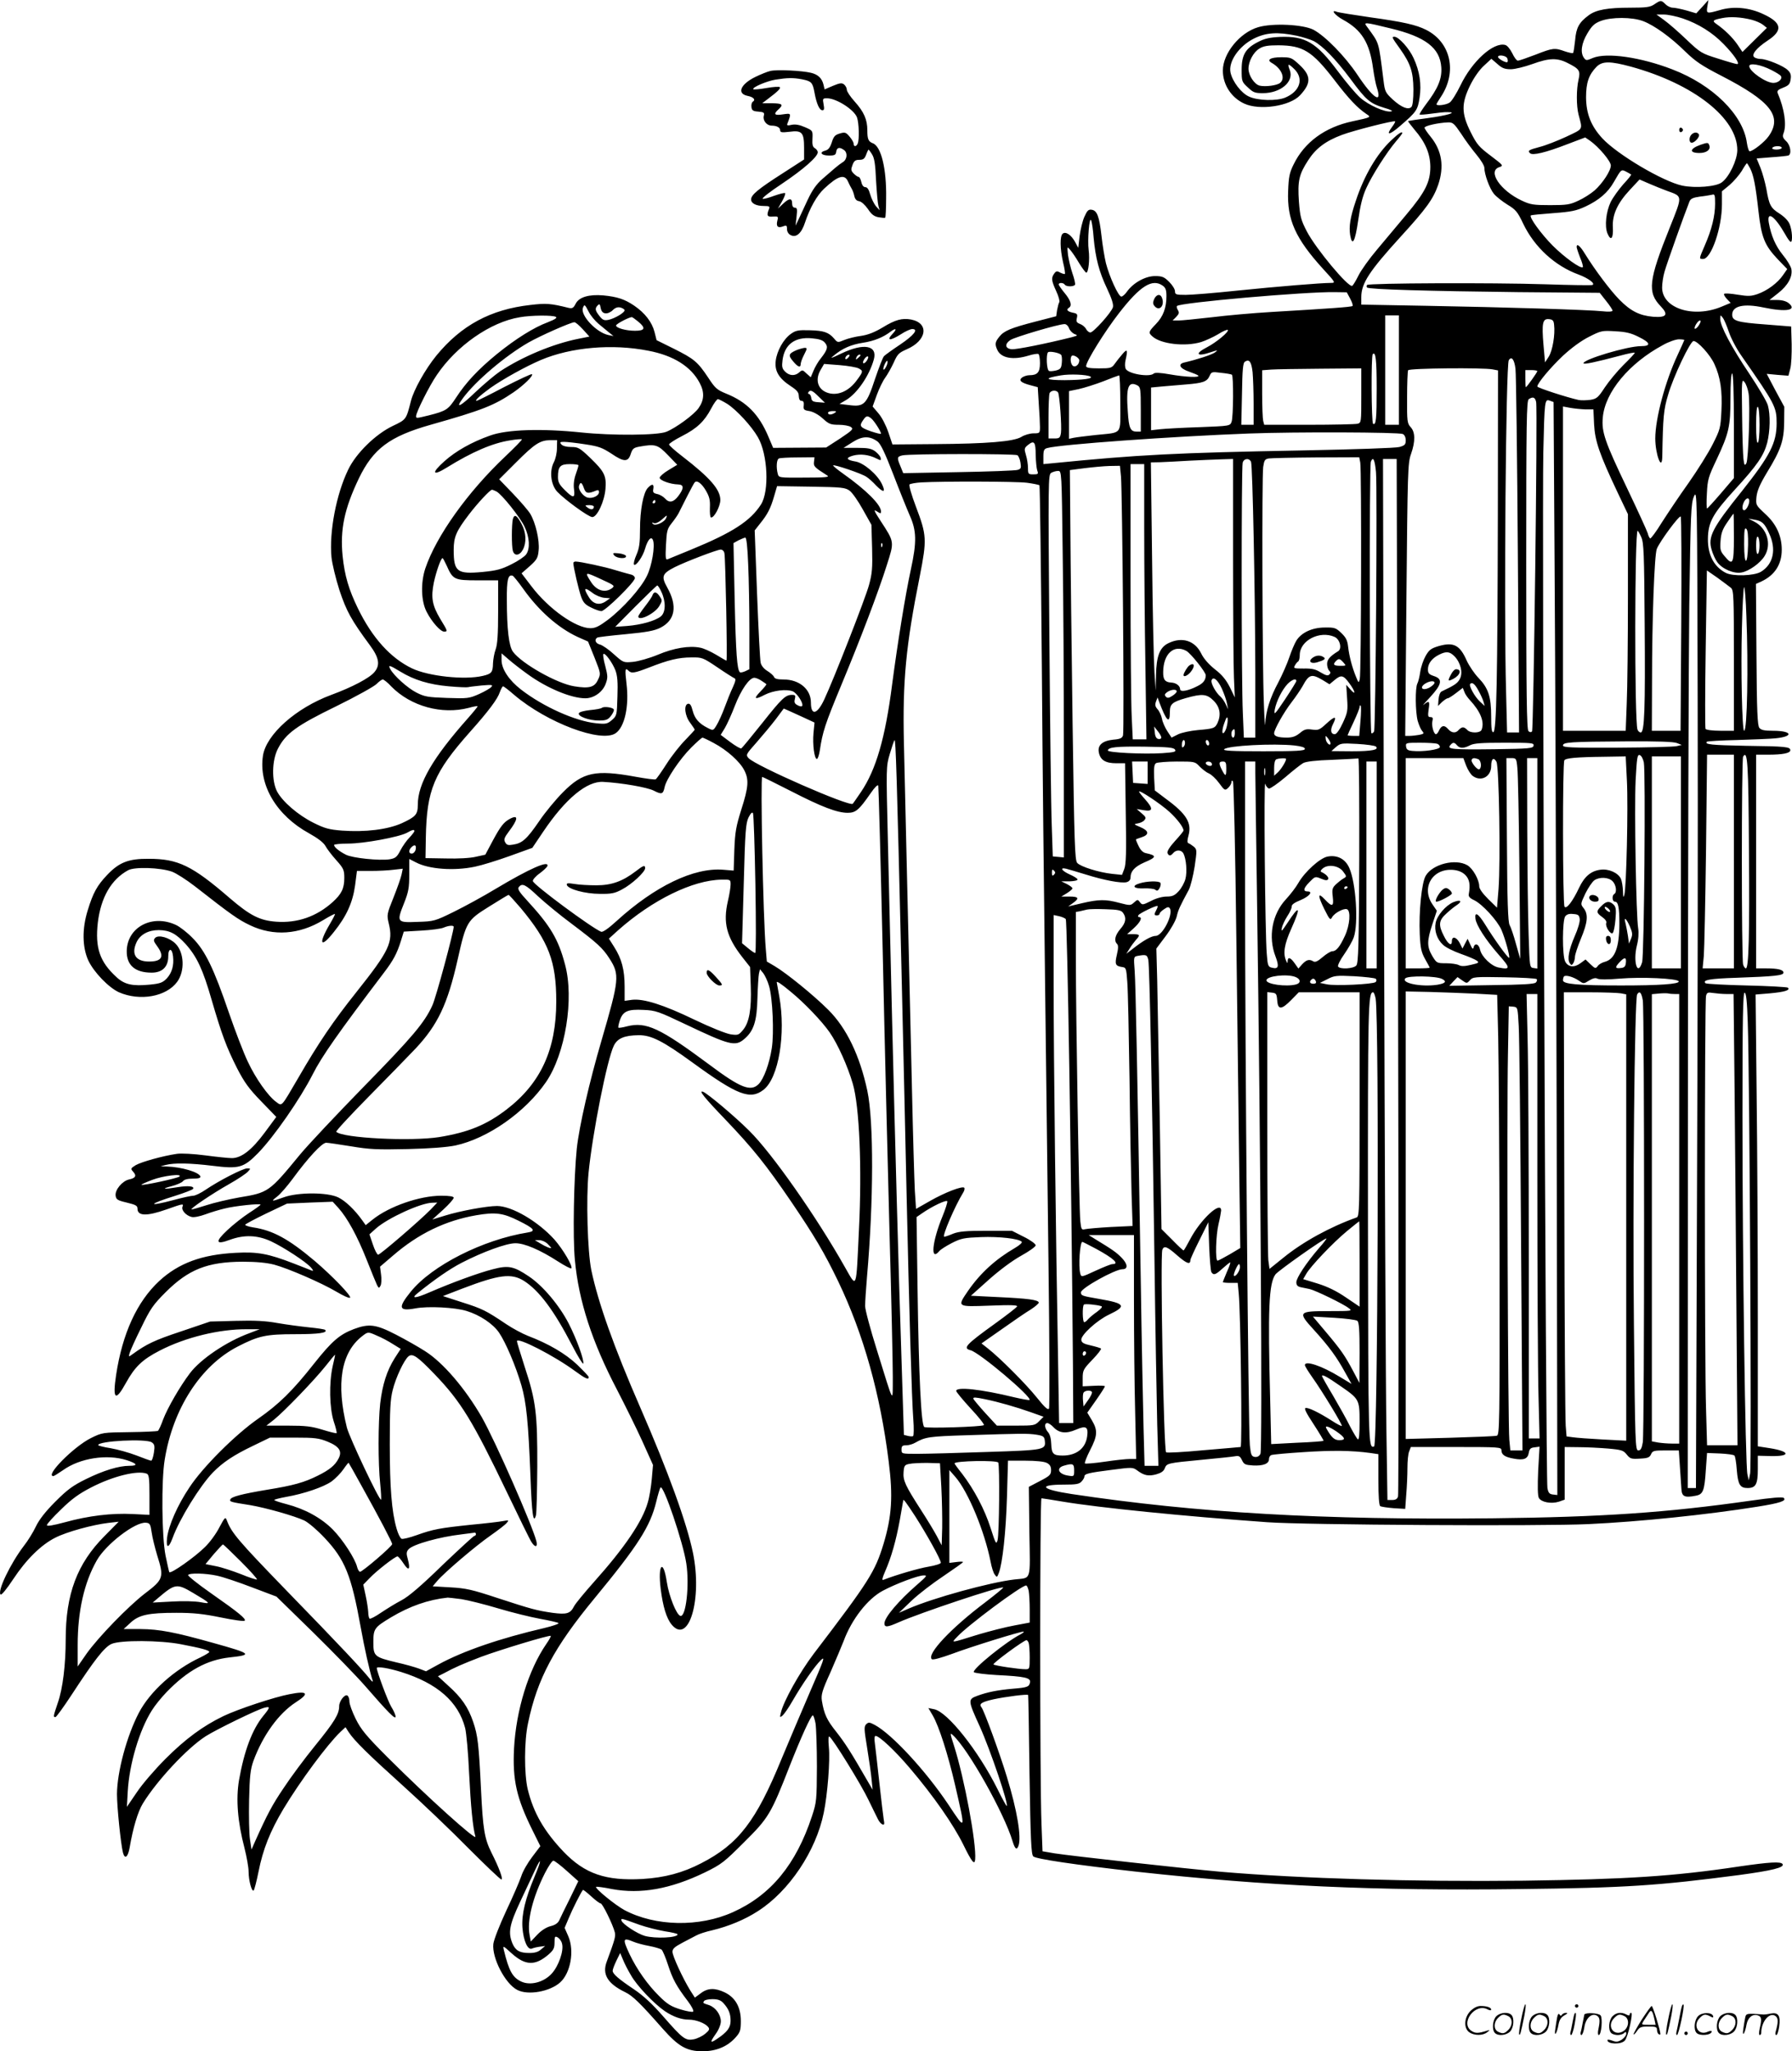
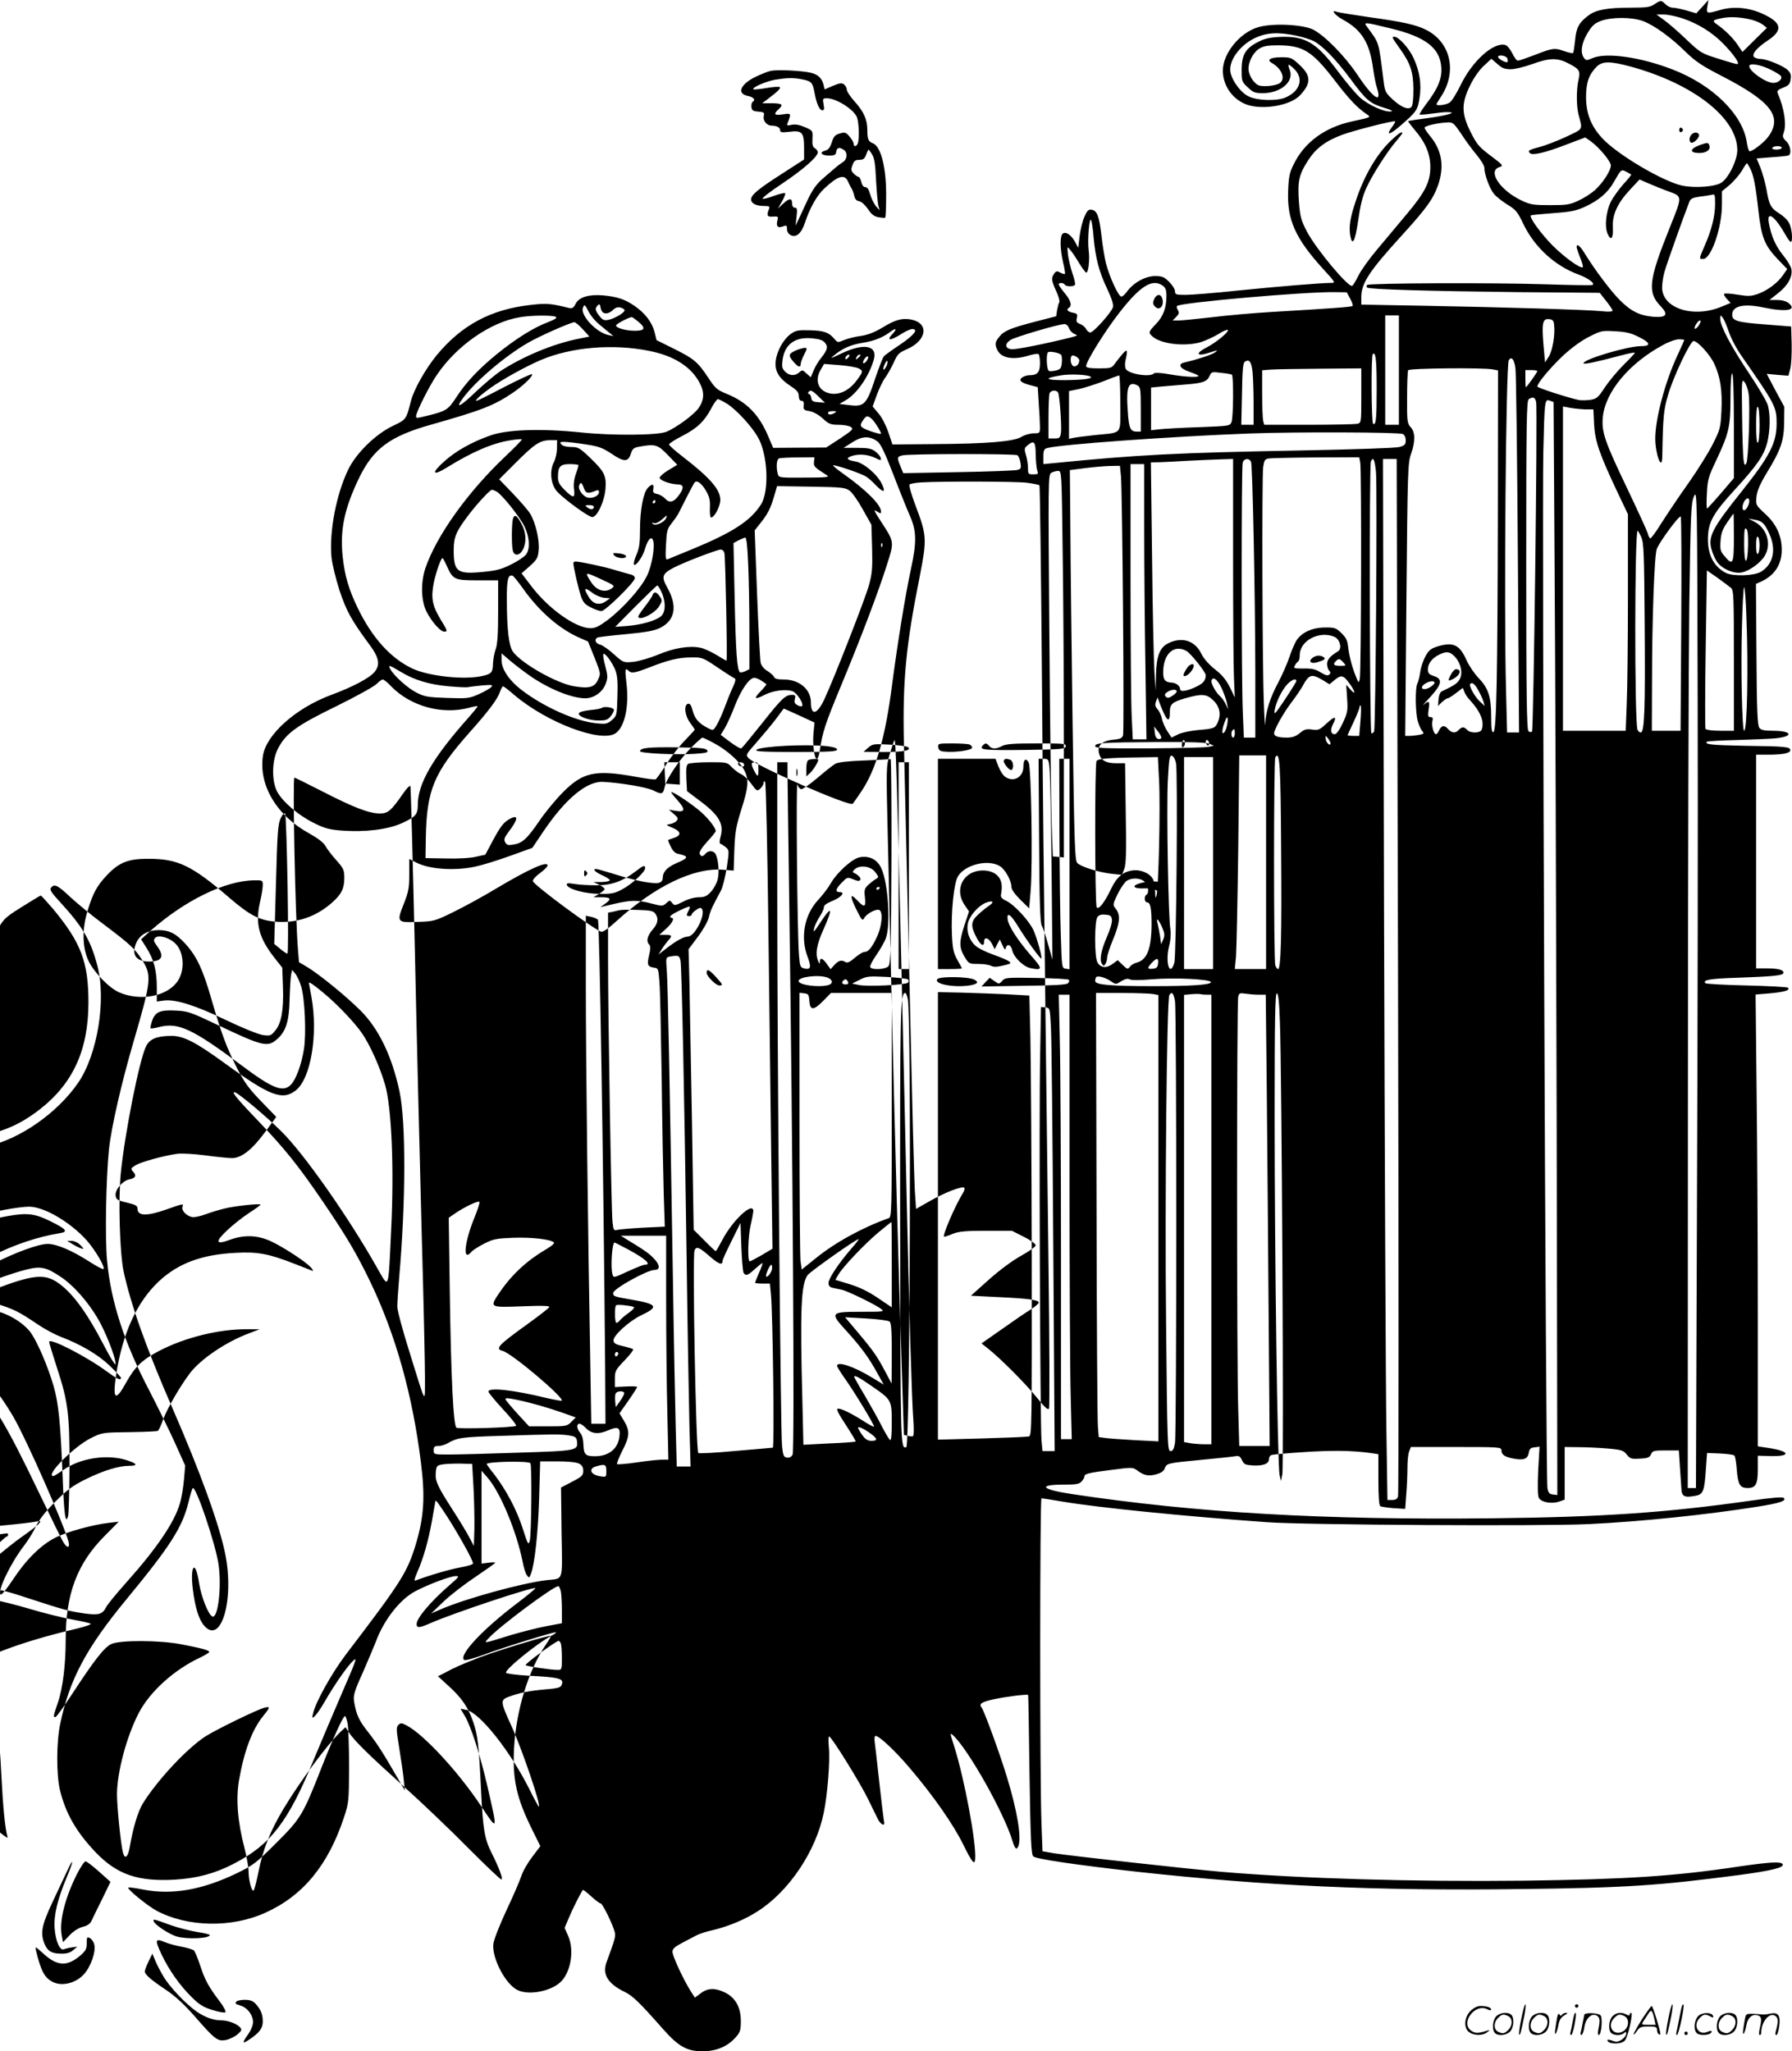
<svg xmlns="http://www.w3.org/2000/svg" version="1.0" viewBox="0 0 1048.436 1199.958" preserveAspectRatio="xMidYMid meet">
  <g transform="translate(-0.557,1200.5) scale(0.1,-0.1)" fill="#000000" stroke="none">
-     <path d="M9685 11980 c-25 -17 -47 -20 -142 -20 -131 0 -199 -12 -242 -44 -57 -42 -74 -73 -80 -147 -4 -37 -9 -71 -12 -74 -3 -3 -25 2 -49 10 -59 21 -69 20 -171 -20 -50 -19 -96 -35 -103 -35 -7 0 -22 20 -33 44 -12 24 -30 46 -41 48 -69 18 -194 -95 -262 -237 -23 -47 -51 -92 -63 -100 -20 -14 -77 -21 -77 -10 0 3 12 23 26 44 96 145 58 318 -86 391 -59 30 -135 47 -330 74 -96 14 -184 28 -194 32 -38 15 -10 -21 38 -47 108 -59 155 -134 175 -285 6 -43 16 -94 22 -111 33 -100 -21 -65 -114 75 -73 109 -189 227 -257 263 -60 31 -238 40 -323 15 -107 -31 -207 -153 -207 -254 0 -82 49 -158 125 -193 90 -42 268 -15 327 49 65 70 65 113 -2 176 -47 44 -52 46 -109 46 -62 0 -87 -15 -55 -33 57 -32 82 -90 49 -117 -18 -15 -86 -24 -120 -16 -31 8 -65 60 -65 99 0 43 29 97 64 118 24 15 50 19 111 19 144 -1 197 -34 326 -201 87 -114 136 -165 189 -201 29 -19 29 -19 -83 -43 -159 -34 -280 -122 -343 -252 -24 -48 -29 -73 -32 -155 -7 -168 42 -278 206 -458 71 -77 72 -80 45 -80 -56 0 -313 -21 -548 -45 -132 -14 -268 -25 -302 -25 -57 0 -63 2 -63 21 0 12 -15 36 -34 55 -29 29 -41 34 -83 34 -56 0 -127 -39 -164 -91 -11 -16 -26 -29 -33 -29 -17 0 -70 117 -90 195 -8 33 -20 105 -26 160 -13 115 -26 149 -58 153 -18 3 -26 -5 -42 -41 -11 -24 -23 -75 -28 -113 l-8 -69 -17 32 c-23 43 -56 66 -74 51 -17 -14 -16 -87 2 -167 9 -35 13 -66 11 -68 -2 -3 -14 1 -27 7 -19 11 -25 10 -36 -6 -18 -25 -16 -41 12 -102 14 -30 22 -59 18 -65 -4 -6 -9 -27 -13 -47 l-5 -35 -120 -31 c-147 -38 -185 -54 -213 -89 -25 -31 -27 -44 -11 -78 22 -47 92 -60 183 -32 26 8 52 12 57 9 5 -3 9 -27 9 -54 0 -53 -15 -70 -62 -70 -13 0 -32 -6 -42 -13 -23 -17 -8 -31 50 -46 l41 -11 6 -97 c4 -54 7 -115 7 -135 0 -37 -1 -38 -37 -38 -21 0 -53 -9 -72 -21 -45 -27 -198 -40 -510 -42 l-244 -2 -24 71 c-14 41 -38 88 -58 111 l-34 40 25 69 c14 38 36 83 49 100 13 18 35 57 49 87 22 50 30 58 75 78 120 51 135 154 26 175 -52 9 -91 -1 -166 -47 -47 -28 -85 -43 -126 -49 -32 -4 -76 -15 -98 -24 -38 -16 -39 -16 -59 8 -32 37 -60 47 -144 49 -66 2 -81 -1 -109 -21 -44 -31 -82 -100 -89 -158 -7 -60 18 -102 88 -148 37 -24 47 -37 47 -58 1 -18 6 -28 16 -28 11 0 15 -8 13 -27 -3 -24 1 -28 34 -33 22 -4 53 -21 77 -43 36 -33 47 -37 94 -37 29 0 61 -6 71 -13 16 -12 10 -18 -63 -67 l-82 -53 -155 -1 -155 -1 -28 66 c-55 130 -127 203 -246 251 -54 22 -65 31 -106 94 -62 93 -83 110 -201 169 l-101 50 -12 48 c-15 58 -56 111 -119 154 -56 38 -99 52 -181 60 -84 7 -141 -10 -161 -48 -13 -26 -20 -30 -42 -25 -104 26 -131 28 -223 17 -233 -26 -405 -119 -551 -297 -64 -79 -131 -198 -148 -264 -28 -110 -27 -109 -107 -147 -100 -48 -214 -159 -260 -255 -70 -144 -112 -364 -98 -513 4 -38 25 -126 47 -194 41 -122 68 -172 178 -321 54 -73 61 -116 26 -157 -29 -35 -130 -88 -252 -133 -208 -77 -381 -232 -400 -356 -26 -172 80 -350 270 -454 52 -29 84 -54 95 -73 9 -17 37 -54 64 -84 43 -48 47 -58 47 -104 0 -61 -16 -94 -68 -141 -94 -85 -207 -124 -330 -115 -97 7 -153 36 -271 137 -222 192 -304 231 -476 231 -118 1 -173 -21 -243 -95 -58 -61 -82 -104 -113 -206 -34 -108 -32 -216 3 -293 32 -69 120 -160 180 -187 122 -53 276 -26 340 61 46 62 42 173 -10 224 -35 35 -98 53 -118 34 -12 -13 -11 -19 11 -49 44 -60 29 -90 -47 -90 -79 0 -106 43 -73 114 22 45 69 70 130 70 64 -1 101 -21 157 -82 66 -74 101 -149 152 -327 59 -202 86 -275 149 -400 42 -81 68 -118 140 -192 l89 -92 -68 -92 c-75 -101 -136 -149 -192 -149 -18 0 -88 7 -155 16 -68 9 -141 13 -167 9 -82 -12 -207 -47 -240 -66 -31 -19 -31 -21 -15 -39 21 -23 14 -37 -25 -45 -39 -9 -82 -60 -78 -94 3 -23 10 -28 65 -41 53 -13 63 -18 63 -36 0 -43 54 -45 170 -4 99 35 101 35 93 15 -7 -20 21 -51 53 -59 14 -4 48 3 81 15 32 12 82 27 112 34 57 15 211 31 211 23 0 -3 -30 -25 -66 -48 -37 -24 -94 -69 -128 -101 -74 -69 -69 -88 14 -57 85 31 162 28 242 -9 76 -36 204 -120 233 -153 14 -16 15 -22 5 -18 -8 4 -57 22 -107 42 -147 57 -211 69 -338 62 -198 -10 -334 -60 -448 -165 -130 -121 -215 -306 -252 -549 -22 -145 -4 -159 58 -46 52 94 96 136 197 188 151 78 349 126 510 125 l75 0 -60 -23 c-134 -49 -285 -151 -348 -234 -59 -78 -131 -203 -157 -271 -12 -34 -26 -64 -31 -67 -5 -2 -79 -6 -166 -7 -157 -2 -159 -2 -226 -35 -100 -50 -271 -222 -219 -222 4 0 29 16 57 35 98 70 256 95 372 58 62 -20 68 -33 15 -33 -61 0 -150 -27 -252 -77 -79 -39 -109 -61 -181 -133 -59 -59 -95 -106 -114 -146 -15 -32 -47 -84 -71 -114 -78 -103 -155 -263 -135 -283 5 -5 35 31 74 90 76 115 163 201 247 243 67 34 217 75 309 86 l61 7 -83 -84 c-160 -161 -227 -339 -227 -604 0 -148 -17 -288 -46 -371 -27 -80 -28 -84 -14 -84 5 0 48 59 95 131 134 205 191 278 233 297 52 23 284 22 407 -2 120 -23 165 -35 165 -45 0 -4 -24 -18 -52 -32 -151 -70 -294 -198 -360 -324 -71 -136 -127 -345 -128 -475 0 -75 22 -291 35 -343 11 -41 29 -27 39 29 20 117 48 210 77 258 83 135 259 324 368 394 63 40 303 157 344 167 35 9 34 2 -8 -49 -64 -79 -111 -204 -141 -375 -19 -112 -8 -244 32 -397 13 -52 24 -113 24 -137 0 -53 19 -122 30 -111 4 5 17 54 28 109 26 132 68 237 146 368 100 166 257 377 333 450 l30 28 18 -28 c33 -51 117 -133 320 -316 110 -99 282 -263 381 -364 100 -100 187 -183 193 -183 12 0 -13 68 -58 157 -41 82 -50 139 -61 367 -13 268 -19 319 -46 398 -29 85 -67 141 -145 211 l-61 56 34 17 c62 34 113 56 217 96 110 41 403 130 409 123 2 -2 -9 -23 -26 -47 -105 -153 -177 -388 -189 -613 -9 -184 15 -289 107 -475 l47 -95 -47 -62 c-26 -34 -56 -85 -65 -115 -10 -29 -49 -120 -88 -202 -39 -84 -72 -168 -75 -193 -9 -81 69 -233 140 -269 63 -33 191 -10 251 44 61 55 84 184 48 269 l-22 50 25 59 c20 49 70 148 82 163 2 2 24 -15 49 -38 24 -22 49 -41 55 -41 11 0 72 -125 83 -170 5 -23 0 -42 -47 -169 -29 -75 4 -130 107 -180 44 -21 87 -63 220 -214 92 -104 140 -131 231 -132 83 0 149 28 197 83 25 28 29 41 29 94 0 81 -32 137 -93 167 -58 28 -101 27 -142 -5 l-34 -25 -27 42 c-42 68 -104 201 -104 226 0 18 13 29 58 53 31 16 68 36 82 43 14 8 56 22 93 30 96 23 192 63 267 112 182 116 340 352 385 575 22 105 38 307 30 383 -4 45 -3 67 3 63 20 -12 187 -282 229 -371 24 -49 49 -101 56 -114 7 -14 18 -26 26 -29 11 -4 12 3 7 29 -3 19 -15 117 -26 219 -11 102 -23 204 -26 228 -4 25 -2 42 4 42 22 0 114 -86 202 -190 137 -161 254 -329 312 -447 49 -100 66 -122 69 -85 8 93 -63 474 -124 665 -24 74 -24 78 -6 61 89 -81 300 -456 349 -621 14 -45 24 -53 34 -27 19 50 -7 207 -68 406 -41 135 -133 387 -148 405 -16 20 -1 31 70 47 69 15 201 32 203 25 1 -2 5 -212 8 -467 6 -384 10 -465 22 -477 16 -15 244 -49 609 -90 760 -83 1388 -112 2240 -101 615 7 807 20 1280 82 193 26 267 44 255 64 -10 16 -76 12 -255 -14 -386 -58 -661 -75 -1260 -83 -645 -7 -1301 12 -1770 52 -214 19 -879 93 -975 108 l-70 12 -6 160 c-10 254 -10 1905 0 1905 5 0 62 -9 127 -20 209 -35 706 -85 1194 -120 219 -16 1611 -24 1880 -11 299 14 687 54 989 102 131 21 170 34 153 51 -7 7 -69 2 -194 -16 -492 -70 -868 -96 -1508 -103 -993 -11 -1735 32 -2465 142 -179 27 -201 55 -44 55 70 0 89 3 102 18 10 10 17 23 17 29 0 16 22 22 157 39 122 16 126 16 152 -3 40 -30 66 -35 111 -23 28 8 44 18 50 35 12 30 15 31 215 50 94 9 182 18 197 21 22 4 29 0 40 -23 12 -25 19 -28 65 -31 59 -3 93 10 93 37 0 11 6 21 14 24 7 3 92 11 187 17 164 11 284 10 392 -5 l47 -7 0 -148 c0 -100 4 -151 11 -156 7 -4 42 -9 79 -12 l67 -4 6 83 c4 46 7 116 7 156 0 39 4 83 10 97 l10 26 265 0 c253 0 265 -1 265 -19 0 -26 20 -40 72 -49 58 -11 82 -2 88 34 4 23 11 30 34 32 l29 4 -8 -140 c-4 -93 -3 -147 4 -160 14 -25 72 -36 117 -22 l34 12 0 154 0 154 83 -1 c45 0 122 -4 170 -8 80 -7 91 -11 110 -35 20 -25 27 -27 77 -24 46 2 57 7 65 25 9 21 16 23 86 23 l77 0 6 -92 c4 -51 7 -111 9 -133 2 -45 19 -53 84 -40 43 8 51 28 59 153 l7 97 76 -3 c42 -2 80 -7 84 -12 5 -4 11 -42 14 -84 7 -86 19 -106 63 -106 48 0 60 22 60 110 l0 79 74 -2 c119 -3 117 27 -3 46 l-71 11 0 746 c0 410 -3 1004 -7 1321 l-6 576 84 7 c86 8 120 18 105 33 -4 4 -113 10 -241 13 -129 3 -237 9 -241 13 -20 19 25 27 181 32 222 8 275 13 275 30 0 17 -32 25 -102 25 l-58 0 0 625 0 625 69 0 c87 0 131 9 131 26 0 20 -25 23 -262 26 -200 4 -241 8 -226 24 4 3 84 8 180 10 95 3 196 7 223 10 108 11 95 44 -16 44 -50 0 -70 4 -80 17 -11 13 -15 97 -17 429 l-3 413 33 15 c78 37 118 100 118 185 0 81 -32 151 -97 210 -55 51 -55 52 -51 99 4 36 19 72 61 142 82 134 100 187 101 295 l1 90 -52 96 -51 97 63 -6 64 -5 11 42 c6 22 9 87 8 143 l-3 103 -151 12 c-164 12 -194 21 -194 57 0 51 66 67 184 42 134 -28 198 -16 146 26 -14 11 -38 18 -67 18 l-45 0 52 41 c57 45 85 97 76 141 -3 15 -25 52 -50 82 -42 52 -68 111 -82 189 -12 72 36 37 97 -70 13 -24 27 -43 32 -43 12 0 8 69 -7 104 -8 20 -32 44 -60 62 -51 32 -60 50 -76 144 -7 36 -22 91 -34 122 l-23 56 86 7 c47 3 92 8 99 10 21 7 14 60 -12 84 -20 19 -23 28 -15 48 18 48 5 140 -35 234 -5 12 3 20 32 31 33 13 40 21 44 49 4 25 0 38 -17 54 -23 24 -123 65 -158 65 -12 0 -28 4 -36 9 -22 14 9 54 77 99 90 59 83 104 -25 154 -82 39 -175 48 -255 24 -78 -22 -80 -22 -73 22 l6 37 -35 -39 -36 -39 -58 17 c-32 9 -68 16 -80 16 -12 0 -31 9 -42 20 -25 25 -28 25 -65 0z m166 -83 c91 -31 173 -82 238 -149 61 -62 99 -118 80 -118 -6 0 -56 14 -111 32 -97 30 -104 34 -187 113 -47 45 -106 96 -130 113 l-44 32 44 0 c24 0 74 -11 110 -23z m404 -8 c22 -6 51 -18 64 -28 l24 -19 -71 -70 -72 -71 -29 43 c-29 42 -74 86 -121 119 -29 20 -25 25 31 36 48 10 111 6 174 -10z m-635 -8 c65 -25 161 -94 247 -179 58 -56 94 -81 211 -141 287 -148 357 -236 276 -352 -24 -35 -93 -89 -112 -89 -5 0 -12 22 -16 49 -22 164 -199 339 -436 430 -186 72 -384 100 -465 67 -37 -16 -40 -16 -52 0 -23 31 -15 86 20 144 26 44 41 58 77 72 63 24 185 24 250 -1z m-1479 -42 c204 -49 289 -114 297 -227 5 -67 -19 -125 -91 -219 -22 -30 -38 -55 -36 -58 3 -2 34 0 69 5 36 5 79 10 95 9 63 0 -4 -20 -117 -35 -61 -8 -113 -16 -114 -17 -2 -2 15 -23 36 -49 65 -75 93 -141 94 -218 0 -89 -29 -148 -141 -281 -48 -57 -124 -148 -170 -203 -46 -54 -95 -123 -109 -152 -15 -30 -31 -57 -37 -61 -21 -13 -213 217 -266 319 -34 66 -39 85 -46 174 -8 120 0 158 54 241 45 70 102 113 198 149 66 25 305 86 311 79 2 -2 -6 -17 -19 -34 -37 -50 -14 -47 48 7 96 83 103 93 114 165 12 78 1 155 -35 232 -25 56 -87 125 -112 125 -17 0 -16 -3 33 -71 61 -86 77 -134 78 -236 0 -58 -4 -96 -12 -104 -18 -18 -57 -3 -108 43 -44 41 -47 47 -55 113 -30 236 -23 212 -96 313 -22 29 -18 29 137 -9z m-549 -43 c36 -8 81 -22 99 -31 54 -29 128 -105 215 -221 93 -126 114 -144 199 -170 39 -11 53 -19 39 -21 -35 -6 -130 36 -180 80 -26 23 -85 93 -131 155 -126 169 -190 207 -340 201 -60 -3 -90 -10 -128 -30 -72 -37 -95 -75 -95 -162 0 -67 1 -71 36 -103 31 -30 42 -34 88 -34 104 0 183 67 158 134 -16 41 -10 42 27 6 56 -56 32 -130 -54 -166 -50 -21 -161 -18 -212 6 -45 20 -96 87 -108 140 -14 64 49 155 136 199 72 36 139 40 251 17z m1232 -132 c4 -9 4 -19 1 -22 -7 -7 -55 19 -55 30 0 15 48 8 54 -8z m21 -64 c24 0 80 14 125 30 99 36 146 38 208 6 68 -34 75 -45 63 -97 -13 -57 -13 -153 0 -204 24 -92 31 -81 -72 -130 -52 -24 -121 -51 -153 -59 -67 -18 -74 -22 -59 -37 15 -15 91 3 220 53 l103 39 28 -19 c52 -37 122 -120 122 -145 0 -31 -48 -104 -95 -146 -22 -19 -64 -46 -95 -60 -49 -23 -67 -26 -165 -26 -98 0 -116 3 -165 26 -127 59 -203 173 -133 196 26 9 25 10 -50 67 -68 51 -81 66 -117 138 -55 110 -55 168 -3 274 22 45 55 92 81 115 l43 40 35 -30 c27 -25 44 -31 79 -31z m703 15 c367 -101 623 -302 622 -489 -1 -59 -48 -157 -91 -188 -33 -25 -154 -35 -231 -19 -113 24 -380 182 -468 277 -66 72 -94 143 -95 239 0 87 16 133 62 180 34 33 79 33 201 0z m822 -20 c27 -14 52 -29 55 -35 11 -17 -15 -40 -44 -40 -44 0 -141 68 -141 98 0 21 68 9 130 -23z m-1816 -372 c24 -38 65 -93 90 -123 25 -30 46 -64 46 -76 0 -39 31 -123 56 -153 14 -17 50 -45 79 -63 48 -29 59 -41 93 -113 66 -137 186 -246 323 -296 56 -21 99 -52 82 -61 -4 -3 -129 -1 -278 4 -309 10 -1030 7 -1041 -4 -4 -5 -4 -11 0 -15 10 -11 360 -21 886 -27 l475 -4 37 -47 c21 -26 38 -52 38 -57 0 -6 -23 -8 -57 -4 -83 9 -585 24 -1030 32 l-383 7 0 44 c0 81 48 153 230 353 151 165 191 221 220 304 36 107 22 200 -45 282 -19 23 -35 47 -35 52 0 11 81 29 137 31 29 1 36 -6 77 -66z m1876 -83 c0 -5 -14 -10 -31 -10 -17 0 -28 4 -24 10 3 6 17 10 31 10 13 0 24 -4 24 -10z m-185 -120 c20 -39 32 -99 49 -252 17 -152 36 -198 111 -278 l57 -59 -25 -36 c-31 -45 -91 -90 -148 -110 -37 -13 -55 -14 -117 -4 -40 7 -75 9 -79 5 -4 -3 4 -17 16 -30 l22 -23 -53 -22 c-165 -69 -348 -10 -348 112 0 23 6 65 14 92 11 41 115 333 146 411 7 17 20 23 62 29 29 3 61 9 71 11 15 5 17 -2 17 -53 0 -71 -20 -152 -60 -243 -35 -81 -35 -80 -10 -80 47 0 110 182 110 319 l0 77 45 37 c24 21 56 58 71 82 14 25 28 45 30 45 2 0 10 -13 19 -30z m-722 -21 c12 -7 24 -13 26 -15 2 -2 -19 -28 -47 -58 -27 -31 -60 -77 -73 -103 -27 -57 -36 -141 -19 -183 20 -48 35 -31 32 33 -5 74 26 143 100 222 l56 60 53 -23 c30 -13 79 -33 109 -44 91 -33 91 -24 15 -214 -125 -311 -132 -379 -53 -461 47 -49 34 -67 -45 -61 -79 7 -131 33 -197 100 -54 55 -143 174 -200 266 -29 48 -50 66 -50 42 0 -5 9 -33 20 -61 12 -28 19 -54 16 -57 -12 -11 -107 57 -177 127 -67 68 -138 165 -127 176 2 2 61 8 130 13 108 8 136 14 190 39 79 37 131 82 165 142 45 78 43 77 76 60z m-3119 -384 c11 -120 32 -200 78 -297 28 -59 39 -94 35 -110 -8 -30 -114 -148 -132 -148 -8 0 -19 9 -25 20 -6 12 -22 25 -36 30 -20 8 -23 14 -18 35 5 22 2 26 -25 31 -31 7 -39 18 -21 29 19 12 10 43 -25 85 -19 23 -35 46 -35 51 0 12 27 11 35 -1 8 -13 52 -13 60 -1 3 6 -4 36 -15 67 -11 32 -22 81 -26 108 -5 50 -5 51 13 29 10 -11 34 -46 52 -77 19 -31 38 -56 42 -56 13 0 21 79 14 131 -8 60 4 204 15 174 4 -11 11 -56 14 -100z m404 -281 c17 -12 22 -25 22 -61 0 -69 -19 -120 -62 -164 -43 -45 -45 -50 -20 -72 49 -45 192 -61 285 -33 25 8 69 28 98 45 28 18 54 29 58 26 9 -10 -67 -73 -121 -101 -76 -39 -61 -58 23 -29 40 13 42 13 24 -1 -18 -14 -108 -43 -178 -59 -43 -9 -30 -35 25 -54 26 -9 50 -19 54 -23 12 -13 -75 -9 -166 7 -55 10 -88 11 -94 5 -23 -23 -148 -3 -164 27 -5 9 -6 31 -1 52 14 61 10 68 -19 34 -15 -17 -35 -43 -45 -57 -17 -24 -24 -26 -92 -26 -54 0 -75 4 -75 13 0 27 109 203 194 312 122 157 193 202 254 159z m1097 -76 c11 -20 17 -39 14 -43 -6 -6 -135 -15 -474 -35 -104 -6 -262 -20 -350 -31 -88 -10 -176 -19 -195 -19 l-34 0 21 21 c17 18 19 25 10 40 -6 10 -9 21 -5 24 19 20 753 84 923 81 l70 -1 20 -37z m-4358 -86 c12 -2 31 6 43 18 15 15 29 20 46 16 13 -4 24 -11 24 -16 0 -14 -57 -48 -94 -56 -25 -5 -34 -2 -53 22 -26 33 -28 45 -10 63 10 10 13 7 17 -16 4 -19 12 -29 27 -31z m-97 9 c11 -22 37 -53 57 -70 21 -17 49 -40 63 -52 l25 -20 -30 6 c-71 15 -165 116 -149 159 9 23 11 21 34 -23z m-192 -30 c9 -5 -6 -15 -47 -31 -81 -30 -187 -96 -298 -186 -110 -90 -181 -166 -239 -255 -46 -70 -57 -78 -160 -104 -74 -18 -74 -18 -74 -4 0 22 78 178 121 240 115 171 314 310 485 338 66 12 196 13 212 2z m4932 -311 l0 -320 -40 0 -40 0 0 320 0 320 40 0 40 0 0 -320z m1931 222 c12 -36 45 -99 75 -141 195 -280 204 -297 204 -391 0 -116 -38 -190 -203 -398 -175 -218 -200 -268 -177 -344 7 -24 21 -56 33 -72 28 -39 97 -69 142 -60 44 8 110 55 135 97 42 68 14 162 -60 200 l-35 18 34 -6 c45 -7 60 -20 87 -80 44 -93 25 -181 -48 -225 -40 -24 -164 -28 -206 -6 -69 36 -105 105 -104 199 1 97 29 147 157 287 132 144 170 200 190 275 17 69 19 164 4 218 -5 21 -55 105 -109 186 -106 158 -170 279 -170 321 1 24 1 24 15 6 8 -10 24 -48 36 -84z m-6382 62 c46 -38 41 -54 -18 -54 -53 0 -111 16 -111 31 0 9 75 48 92 49 3 0 20 -12 37 -26z m5359 -19 c7 -57 -9 -151 -31 -186 l-22 -34 -9 102 c-11 128 -5 155 32 151 22 -2 28 -9 30 -33z m852 6 c-10 -21 -30 -37 -30 -26 0 14 21 45 31 45 6 0 6 -7 -1 -19z m-6534 -33 l38 -42 -65 -13 c-149 -30 -326 -104 -457 -190 -31 -21 -96 -76 -145 -122 -89 -86 -122 -101 -72 -34 75 101 248 247 382 324 72 41 247 118 269 119 7 0 29 -19 50 -42z m2844 7 c5 -14 20 -29 32 -34 21 -8 20 -9 -17 -19 -147 -37 -326 -73 -351 -70 -38 4 -42 30 -7 54 26 17 278 92 316 93 10 1 22 -10 27 -24z m-1028 -28 c-44 -46 -22 -49 45 -7 26 17 55 30 66 30 38 0 10 -36 -70 -90 -45 -30 -88 -61 -95 -68 -7 -6 -30 -67 -53 -134 -49 -149 -64 -164 -150 -153 l-58 7 39 23 c65 39 136 143 162 237 23 83 -59 98 -190 35 -63 -30 -69 -32 -43 -11 50 41 99 63 170 74 65 10 118 32 160 64 30 23 41 19 17 -7z m4361 -23 c70 -34 74 -54 13 -54 -79 0 -336 -77 -336 -100 0 -9 73 7 213 44 48 13 87 21 87 17 0 -4 -30 -36 -66 -71 -36 -36 -85 -95 -109 -131 -39 -60 -48 -67 -84 -73 -23 -3 -54 -4 -69 -1 -65 14 -242 71 -242 79 0 19 75 109 150 180 51 47 107 88 153 111 69 35 76 37 152 32 62 -3 93 -10 138 -33z m-4761 -34 c20 -24 15 -41 -23 -90 -16 -19 -35 -52 -44 -74 l-16 -38 -25 22 c-22 22 -25 22 -42 7 -25 -23 -58 -21 -83 4 -18 18 -20 29 -15 68 12 91 72 136 171 127 44 -4 65 -11 77 -26z m5028 16 c0 -2 -18 -41 -39 -87 -73 -155 -131 -373 -131 -489 0 -92 39 -196 41 -107 4 234 8 276 34 362 30 105 130 315 149 315 24 0 98 -81 122 -135 35 -76 47 -156 41 -274 -5 -99 -7 -108 -51 -195 -25 -50 -89 -152 -141 -226 -53 -74 -123 -179 -157 -232 -33 -54 -64 -95 -68 -93 -4 3 -11 16 -14 30 -4 14 -58 132 -120 262 -131 274 -151 331 -143 416 13 148 154 317 351 423 33 19 76 34 94 34 17 0 32 -2 32 -4z m-6060 -63 c147 -28 249 -93 299 -188 29 -54 27 -100 -6 -147 -26 -38 -132 -116 -189 -139 -51 -21 -315 -23 -497 -4 -232 24 -435 18 -534 -18 -108 -38 -201 -91 -267 -150 -79 -70 -71 -90 14 -37 147 91 267 143 371 159 35 6 65 8 68 6 2 -3 -42 -48 -98 -101 -220 -208 -403 -465 -467 -654 -28 -85 -25 -192 8 -255 31 -60 81 -115 102 -115 22 0 21 3 -23 75 -47 79 -55 125 -37 213 14 64 41 142 51 142 2 0 13 -20 24 -44 36 -82 45 -86 181 -86 l120 0 0 -182 c0 -134 -4 -194 -15 -223 -8 -22 -14 -58 -15 -80 -1 -53 -8 -62 -60 -74 -106 -25 -318 -2 -414 44 -125 60 -232 178 -316 350 -54 111 -78 192 -90 308 -15 154 10 275 95 453 84 174 180 246 420 314 301 85 372 113 485 190 61 42 117 97 108 106 -3 3 -76 -31 -162 -75 -85 -45 -158 -81 -162 -81 -14 0 22 33 80 75 75 53 209 127 296 164 177 75 419 96 630 54z m2413 -23 c5 -4 7 -25 5 -46 -3 -32 -7 -39 -33 -46 -16 -4 -36 -6 -42 -3 -14 5 -18 96 -6 109 8 8 64 -2 76 -14z m1847 -197 c0 -180 -4 -218 -21 -207 -10 6 -12 397 -2 407 17 18 23 -31 23 -200z m-3090 182 c-7 -9 -15 -13 -17 -11 -7 7 7 26 19 26 6 0 6 -6 -2 -15z m70 11 c0 -2 -7 -9 -15 -16 -13 -11 -14 -10 -9 4 5 14 24 23 24 12z m1280 -29 c0 -22 -18 -40 -34 -34 -16 6 -22 47 -10 60 9 9 44 -11 44 -26z m-1240 3 c-6 -11 -15 -20 -21 -20 -6 0 -6 7 1 20 6 11 15 20 21 20 6 0 6 -7 -1 -20z m3792 -51 c4 -30 10 -521 14 -1091 l7 -1038 -35 0 -35 0 -6 242 c-13 467 -1 1910 16 1936 16 25 32 5 39 -49z m-3682 11 c-16 -31 -23 -18 -8 15 7 15 14 23 16 17 2 -6 -2 -21 -8 -32z m2144 -32 c3 -34 6 -117 6 -184 l0 -124 -36 0 -36 0 4 180 c2 142 6 183 17 189 26 17 38 0 45 -61z m-2305 22 c27 -14 27 -19 -8 -66 -50 -71 -121 -99 -181 -74 -53 22 -66 79 -31 135 l18 31 91 -7 c50 -4 100 -13 111 -19z m2941 -159 c0 -156 0 -159 -22 -165 -13 -3 -141 -6 -284 -6 l-262 0 -6 23 c-3 12 -6 84 -6 159 l0 137 53 4 c28 2 159 4 290 5 l237 2 0 -159z m769 153 l31 -6 -1 -837 c-2 -969 -8 -1272 -26 -1279 -10 -3 -13 20 -13 91 0 117 -17 167 -75 227 -24 25 -54 70 -68 100 -40 91 -76 110 -162 86 -47 -14 -58 -22 -79 -59 -13 -23 -27 -64 -31 -92 -4 -27 -11 -58 -17 -69 -13 -25 -12 -164 2 -218 7 -24 18 -50 26 -59 13 -15 11 -17 -17 -23 -17 -3 -43 -6 -57 -6 l-25 0 7 797 c7 752 8 800 27 852 26 74 25 128 -2 157 -20 22 -22 34 -21 173 0 82 3 154 6 160 8 12 439 16 495 5z m261 -10 c0 -7 -62 -94 -67 -94 -2 0 -3 23 -3 50 l0 50 35 0 c19 0 35 -3 35 -6z m-1787 -21 c10 -6 9 -247 -2 -276 -9 -24 -11 -24 -188 -31 -98 -3 -202 -9 -230 -12 l-53 -6 0 125 0 125 63 6 c34 3 98 8 142 12 98 8 122 16 137 49 11 25 14 26 67 19 31 -3 59 -8 64 -11z m-828 -11 c19 -12 -42 -20 -150 -21 -116 0 -126 11 -23 28 51 9 153 5 173 -7z m3765 -288 l0 -306 -76 -89 c-42 -49 -79 -89 -81 -89 -3 0 -4 40 -1 88 4 81 8 96 57 199 72 154 81 192 81 361 0 88 4 142 10 142 6 0 10 -109 10 -306z m-3590 132 c0 -190 17 -169 -146 -186 -54 -6 -111 -13 -126 -16 l-28 -6 0 140 0 139 58 12 c31 7 95 27 142 45 47 19 88 34 93 35 4 0 7 -73 7 -163z m3676 57 c10 -65 -1 -385 -13 -408 -10 -16 -12 -13 -17 25 -3 25 -7 141 -8 258 -3 202 -2 212 14 192 9 -11 20 -41 24 -67z m-3575 47 c17 -10 19 -22 19 -140 l0 -130 -24 0 c-37 0 -46 20 -52 117 -11 145 3 181 57 153z m-1865 -66 l36 -35 -39 3 c-31 2 -39 7 -41 26 -2 12 -8 22 -13 22 -6 0 -7 5 -4 10 11 17 24 11 61 -26z m1400 25 c9 -15 22 -198 17 -236 -5 -30 -9 -33 -39 -33 l-34 0 0 124 c0 68 3 131 6 140 7 18 39 21 50 5z m2797 -56 c9 -46 -15 -1917 -24 -1927 -6 -6 -14 -5 -21 2 -10 10 -13 218 -13 973 0 842 2 961 15 969 25 16 37 11 43 -17z m-4732 -11 c55 -36 141 -129 179 -195 58 -101 67 -315 18 -393 -62 -97 -167 -165 -408 -264 -69 -28 -131 -54 -139 -57 -11 -5 -13 10 -9 84 4 82 7 94 34 128 16 20 34 46 40 58 6 12 28 56 49 97 21 41 41 79 45 83 13 15 41 -6 66 -49 20 -35 25 -54 23 -99 -1 -30 1 -56 6 -57 18 -5 55 65 55 102 0 61 -60 130 -222 255 -43 33 -78 64 -78 70 0 5 34 28 76 49 88 45 131 86 171 162 15 29 33 54 39 54 5 0 30 -13 55 -28z m4840 -963 c4 -536 9 -1974 12 -3197 l4 -2223 -25 3 c-21 2 -28 10 -33 38 -10 48 -32 5744 -24 6060 7 304 8 312 38 301 l22 -8 6 -974z m180 931 l47 0 4 -87 c5 -99 32 -176 139 -402 l59 -124 0 -476 c0 -262 -3 -547 -7 -633 l-6 -158 -184 0 -183 0 0 949 0 948 43 -8 c23 -4 63 -8 88 -9z m1019 -90 c0 -55 -4 -102 -10 -105 -6 -4 -10 33 -10 105 0 72 4 109 10 105 6 -3 10 -50 10 -105z m-5410 70 c-20 -13 -40 -13 -40 0 0 6 12 10 28 10 21 0 24 -2 12 -10z m212 -32 c17 -13 58 -77 58 -90 0 -4 -27 3 -60 14 -64 23 -69 31 -44 66 17 25 24 27 46 10z m3111 -92 c10 -5 17 -19 17 -37 0 -24 -5 -30 -37 -39 -22 -6 -259 -14 -568 -20 -748 -14 -957 -25 -1462 -75 l-53 -5 0 44 c0 37 4 45 23 50 75 21 729 68 1182 85 266 10 873 8 898 -3z m-3073 -44 c18 -14 43 -66 91 -190 36 -94 80 -203 97 -242 40 -89 42 -154 7 -315 -33 -152 -78 -432 -110 -675 -40 -312 -94 -498 -182 -628 -25 -37 -47 -68 -48 -69 -16 -20 -569 222 -610 267 -17 19 -15 22 47 92 35 40 86 101 112 135 l47 63 32 -14 c18 -8 58 -26 90 -41 l58 -27 -6 -62 c-6 -66 5 -151 20 -151 5 0 13 23 17 50 16 108 31 154 124 378 116 279 219 550 269 709 43 135 44 131 -37 255 -39 60 -43 70 -23 57 22 -14 25 -15 25 -1 0 39 -87 126 -223 222 -31 22 -57 43 -57 47 0 9 167 -47 194 -66 12 -7 38 -30 58 -52 44 -44 57 -40 33 10 -27 56 -105 122 -153 131 -56 9 -61 22 -14 35 43 11 91 5 135 -17 26 -13 28 -13 25 3 -1 9 -16 26 -31 38 -23 17 -43 21 -107 21 l-79 0 52 33 c58 37 100 38 147 4z m-1876 -40 c0 -26 -8 -62 -18 -81 -27 -52 -18 -132 20 -173 45 -47 183 -148 205 -148 28 0 71 91 77 165 6 77 -6 101 -91 183 -60 57 -69 62 -110 62 -27 0 -49 6 -57 15 -11 13 -8 15 16 15 16 0 71 -6 122 -14 81 -12 101 -20 155 -55 73 -50 98 -50 113 -1 10 30 17 36 50 42 94 17 108 12 167 -49 l55 -57 -51 -31 c-29 -17 -52 -38 -52 -45 0 -15 62 -38 108 -39 35 -1 35 -23 1 -68 -28 -37 -53 -42 -78 -14 -10 11 -30 23 -46 26 -22 5 -26 10 -22 30 5 30 -8 32 -33 5 -26 -29 -45 -129 -45 -243 0 -78 -4 -109 -21 -148 -12 -27 -18 -53 -14 -57 11 -11 52 47 65 94 15 52 36 75 46 49 13 -34 -6 -150 -36 -210 -35 -72 -139 -188 -228 -256 -51 -38 -73 -49 -102 -49 -85 0 -245 113 -345 245 l-58 76 48 42 c42 38 48 48 52 93 6 59 -18 161 -49 213 -12 20 -58 73 -102 119 l-80 83 99 99 c109 109 140 129 200 130 l40 0 -1 -48z m2801 -38 c1 -38 5 -79 9 -91 8 -21 5 -23 -23 -23 -29 0 -31 2 -31 36 0 20 -5 55 -12 77 -11 37 -10 41 12 59 36 29 45 18 45 -58z m-107 -2 c7 -5 15 -24 18 -44 5 -31 3 -36 -17 -42 -13 -4 -169 -10 -346 -13 l-323 -6 -14 35 c-24 56 -23 61 9 69 43 10 657 10 673 1z m-1190 -39 c-3 -26 1 -31 78 -80 15 -9 -11 -12 -132 -12 -149 -1 -152 -1 -158 22 -10 38 -7 85 7 90 6 3 56 6 110 6 l98 1 -3 -27z m3196 -4 c8 -42 6 -1238 -3 -1268 -6 -23 -7 -22 -22 15 -23 56 -40 122 -46 175 -4 37 -12 54 -39 80 -32 31 -40 34 -97 33 -75 0 -138 -30 -167 -77 -11 -18 -29 -61 -41 -97 -12 -36 -41 -102 -65 -148 -48 -89 -73 -169 -76 -242 -1 -25 -5 29 -8 120 -9 214 -12 1323 -4 1383 6 40 10 46 33 50 14 2 139 5 277 6 l252 1 6 -31z m-744 -561 c0 -321 2 -635 5 -698 l5 -115 -29 60 c-22 43 -46 73 -88 105 -36 29 -66 63 -80 93 -37 74 -111 98 -190 60 -52 -24 -72 -76 -74 -188 l-2 -90 -7 105 c-4 58 -11 358 -14 668 l-7 562 53 1 c29 1 107 5 173 9 66 3 150 7 188 8 l67 2 0 -582z m105 565 c9 -24 24 -758 25 -1230 l0 -383 -33 0 -34 0 -6 143 c-9 179 -9 1434 -1 1465 7 26 39 29 49 5z m731 -60 c8 -93 -2 -1491 -11 -1516 -4 -9 -11 -14 -16 -11 -10 6 -13 1562 -3 1588 13 33 23 13 30 -61z m129 -2947 c4 -1663 4 -3033 0 -3045 -4 -15 -15 -21 -34 -21 l-28 0 -6 403 c-4 222 -10 1592 -14 3045 l-6 2642 40 0 40 0 8 -3024z m-4795 2987 c0 -5 -7 -28 -16 -53 -10 -28 -14 -61 -10 -87 7 -54 -4 -55 -55 -4 -31 31 -39 46 -39 75 0 62 13 76 70 76 28 0 50 -3 50 -7z m3310 -370 c0 -208 3 -570 7 -805 l6 -428 -40 0 -40 0 -6 128 c-4 70 -7 432 -7 805 l0 677 40 0 40 0 0 -377z m-136 305 c8 -93 20 -1490 12 -1515 -5 -16 -17 -22 -57 -25 -65 -7 -94 -33 -84 -77 9 -43 40 -61 101 -61 l52 0 4 -292 c4 -229 2 -300 -9 -327 l-13 -34 -58 6 c-76 8 -185 42 -204 64 -14 16 -17 114 -27 813 -6 437 -12 950 -13 1140 l-3 345 85 11 c47 6 113 12 146 13 l62 1 6 -62z m-341 -450 c4 -265 7 -773 7 -1130 l0 -649 -32 3 -33 3 -6 180 c-4 99 -10 601 -14 1116 -7 906 -7 937 11 948 11 6 28 11 40 11 21 0 21 -2 27 -482z m-210 413 c38 -5 71 -12 74 -15 3 -3 9 -477 14 -1053 4 -576 13 -1415 19 -1863 5 -448 15 -1187 20 -1643 6 -455 7 -834 3 -842 -6 -10 -24 5 -71 64 -64 80 -217 233 -286 287 l-38 30 120 84 c66 47 142 99 169 115 26 17 47 35 46 40 -2 16 -65 24 -237 32 l-160 8 105 94 c64 57 137 111 189 140 47 26 85 53 85 61 0 8 -31 31 -70 50 l-69 35 -151 0 c-120 0 -159 -4 -193 -17 -23 -10 -47 -18 -52 -18 -15 0 63 181 110 257 8 12 11 25 7 30 -12 11 -114 -28 -201 -78 l-81 -46 -7 106 c-3 58 -11 329 -17 601 -12 503 -35 1520 -47 2020 -8 361 11 566 93 975 42 215 41 238 -23 407 -25 66 -42 124 -37 129 4 4 35 10 68 12 127 7 553 6 618 -2z m-2591 -32 c11 -31 23 -34 71 -14 12 5 17 3 17 -9 0 -21 -37 -39 -66 -32 -28 7 -59 50 -50 71 8 23 16 18 28 -16z m1555 -15 c15 -11 50 -61 77 -110 l50 -89 4 -137 c3 -117 0 -149 -18 -215 -21 -78 -207 -553 -262 -670 -41 -88 -78 -97 -78 -18 0 78 -68 135 -160 135 -35 0 -52 4 -56 15 -3 8 -21 24 -39 35 -20 12 -36 32 -39 48 -4 15 -13 195 -21 401 l-14 373 33 42 c42 52 60 86 81 159 l17 58 198 -3 c182 -3 201 -5 227 -24z m-2067 -4 c32 -17 139 -151 165 -207 29 -60 33 -128 9 -161 -8 -12 -47 -39 -86 -58 -59 -30 -88 -37 -169 -45 -149 -14 -169 1 -169 129 0 76 15 110 89 207 52 68 124 145 135 145 4 0 16 -5 26 -10z m7024 -4137 l-6 -1693 -24 0 -24 0 1 2288 c0 1258 4 2553 8 2877 8 543 10 594 27 635 19 44 19 28 22 -1185 2 -676 0 -1992 -4 -2922z m306 4081 c0 -21 -18 -54 -30 -54 -13 0 -13 26 0 51 13 23 30 25 30 3z m-6400 -4 c0 -5 -5 -10 -11 -10 -5 0 -7 5 -4 10 3 6 8 10 11 10 2 0 4 -4 4 -10z m-360 -29 c0 -18 -17 -20 -36 -6 -18 14 -18 14 9 15 15 0 27 -4 27 -9z m6670 -181 c0 -156 -6 -167 -55 -108 -24 28 -27 38 -23 90 3 44 12 68 39 107 19 28 35 51 37 51 1 0 2 -63 2 -140z m-6247 115 c-9 -25 -63 -49 -77 -35 -8 8 -7 10 5 5 10 -4 28 4 45 19 34 30 35 30 27 11z m5939 -622 l-4 -623 -84 0 -84 0 1 283 c0 374 14 745 28 781 17 43 132 199 140 189 4 -4 5 -288 3 -630z m391 465 c-3 -126 -23 -124 -23 2 0 83 2 101 13 91 8 -8 11 -39 10 -93z m-625 45 c15 -34 17 -94 20 -508 4 -499 -1 -635 -23 -635 -7 0 -16 8 -19 17 -18 47 -17 1163 1 1163 2 0 12 -17 21 -37z m692 -48 c0 -24 -4 -47 -10 -50 -6 -4 -10 15 -10 50 0 35 4 54 10 50 6 -3 10 -26 10 -50z m-5917 -112 c4 -87 7 -260 7 -386 l0 -227 -25 -12 c-14 -6 -28 -9 -31 -5 -16 16 -23 110 -30 417 l-7 338 29 16 c16 8 34 15 40 16 7 0 13 -54 17 -157z m784 105 c-3 -8 -6 -5 -6 6 -1 11 2 17 5 13 3 -3 4 -12 1 -19z m-923 -40 c6 -29 18 -628 12 -628 -2 0 -30 16 -61 35 -32 19 -74 38 -93 41 -65 13 -154 -2 -247 -41 -51 -21 -115 -39 -146 -42 -56 -5 -56 -5 -111 44 -30 28 -67 53 -81 57 -27 6 -36 29 -17 41 5 3 80 12 167 20 125 12 167 20 203 38 86 44 100 127 40 234 -37 66 -31 82 43 120 66 33 247 102 269 103 10 0 20 -9 22 -22z m5889 -202 c16 -15 17 -48 17 -426 l0 -410 -79 0 c-47 0 -83 5 -87 11 -3 6 -3 217 1 469 l7 458 62 -43 c33 -24 69 -51 79 -59z m-7066 -6 c91 -128 204 -228 318 -281 l61 -27 38 -94 c37 -94 37 -94 20 -130 -20 -44 -52 -52 -138 -38 -102 16 -308 133 -359 202 -24 32 -36 132 -36 304 -1 118 7 150 34 141 5 -2 33 -36 62 -77z m808 -17 c27 -57 26 -120 -3 -144 -33 -26 -113 -49 -197 -56 l-70 -5 120 121 c66 66 123 121 126 121 4 0 15 -17 24 -37z m6348 -140 c12 -296 5 -673 -13 -673 -12 0 -20 361 -13 604 3 130 9 236 13 236 4 0 10 -75 13 -167z m-2409 -124 c31 -14 45 -69 20 -84 -47 -29 -64 -48 -64 -74 0 -15 5 -32 12 -39 9 -9 9 -15 1 -23 -9 -9 -21 -5 -50 12 -30 19 -51 24 -100 23 -56 0 -61 1 -52 17 5 10 14 21 19 24 6 3 10 21 10 38 0 85 117 145 204 106z m-867 -82 c26 -15 113 -124 113 -142 0 -28 -14 -47 -49 -64 -54 -28 -101 -36 -101 -18 0 20 -24 38 -52 39 -36 2 -48 17 -47 62 1 107 63 163 136 123z m1568 -31 c36 -37 51 -96 32 -132 -13 -26 -31 -38 -107 -74 -9 -4 -16 -24 -18 -46 l-3 -39 23 23 c14 12 28 22 34 22 5 0 27 14 49 31 l39 30 9 -23 c4 -13 19 -34 32 -48 63 -68 87 -128 69 -174 -8 -21 -67 -21 -84 -1 -7 8 -18 15 -25 15 -7 0 -18 -7 -25 -15 -17 -21 -42 -19 -63 6 -21 24 -38 21 -52 -9 -5 -12 -13 -22 -18 -22 -13 0 -27 50 -21 76 5 18 2 24 -11 24 -15 0 -16 6 -11 45 8 49 3 54 -28 28 -12 -10 5 10 37 44 69 75 75 106 22 123 -29 10 -35 16 -35 40 0 33 23 64 65 85 42 21 62 19 90 -9z m-5421 -106 c112 -81 254 -140 336 -140 50 0 101 36 119 84 13 35 13 46 -2 104 -10 36 -15 68 -11 71 9 9 52 -49 70 -95 12 -32 15 -69 12 -154 -3 -110 -4 -112 -32 -137 -27 -23 -35 -25 -93 -19 -121 12 -310 97 -439 197 -70 54 -114 120 -114 172 l0 40 43 -37 c23 -20 73 -59 111 -86z m1109 41 c48 -33 93 -61 100 -64 9 -3 6 -18 -10 -53 -13 -27 -34 -80 -48 -118 -14 -38 -35 -84 -46 -102 -20 -34 -21 -34 -52 -18 -52 26 -77 55 -89 102 -8 31 -15 42 -27 40 -26 -6 -19 -71 13 -112 14 -19 26 -37 26 -40 0 -2 -25 -29 -54 -59 -30 -30 -80 -93 -110 -140 -30 -47 -59 -88 -64 -91 -5 -3 -58 4 -118 15 -235 43 -308 27 -424 -90 -42 -42 -105 -118 -140 -170 -72 -105 -99 -129 -152 -137 -29 -5 -38 -3 -47 14 -9 16 -5 27 22 63 54 71 57 100 8 75 -38 -20 -56 -43 -104 -132 l-42 -79 -55 -12 c-32 -8 -105 -12 -175 -10 l-120 2 2 120 c5 280 47 380 259 619 108 121 161 192 174 232 7 19 15 34 19 34 4 0 34 -23 66 -51 191 -162 509 -282 593 -223 53 37 79 159 63 290 -10 83 -8 95 11 76 18 -18 35 -15 121 18 112 44 173 59 247 59 64 1 68 -1 153 -58z m3662 29 c18 -20 17 -20 -18 -20 -39 0 -45 8 -25 28 16 16 22 15 43 -8z m-5517 -54 c80 -49 169 -76 284 -86 55 -5 106 -7 112 -5 6 2 42 6 80 10 59 5 67 4 57 -8 -6 -8 -39 -27 -72 -42 -59 -26 -67 -27 -188 -23 -113 4 -131 7 -180 32 -51 26 -131 98 -152 137 -14 26 -5 24 59 -15z m5397 -50 l39 -24 29 24 c39 33 52 30 87 -18 36 -49 40 -75 6 -36 l-24 27 5 -79 c5 -72 3 -83 -25 -144 -19 -41 -37 -66 -47 -66 -24 0 -28 25 -10 60 24 47 11 48 -39 2 -40 -37 -47 -40 -84 -35 -34 5 -46 1 -72 -21 -24 -19 -43 -26 -75 -26 -52 0 -75 8 -75 25 0 22 56 122 103 183 24 31 52 73 63 92 38 71 53 75 119 36z m-3285 -3 c14 -9 27 -18 29 -20 3 -2 -13 -21 -34 -43 -43 -44 -35 -51 26 -19 50 25 125 34 162 20 26 -10 67 -74 55 -87 -4 -3 -16 -1 -27 6 -16 8 -20 17 -15 35 5 21 3 25 -16 25 -39 0 -59 -19 -174 -164 -63 -79 -118 -146 -123 -149 -5 -3 -34 14 -65 37 l-56 42 24 39 c13 22 40 81 59 131 37 95 85 164 114 164 9 0 28 -8 41 -17z m2694 -46 c13 -29 27 -68 30 -87 l7 -35 -14 30 c-8 17 -21 36 -30 44 -27 22 -59 80 -53 96 9 25 35 5 60 -48z m-4859 12 c114 -116 296 -166 453 -125 28 8 52 12 52 9 0 -3 -26 -35 -57 -70 -205 -231 -293 -382 -293 -506 0 -57 -12 -70 -94 -108 -83 -37 -213 -53 -350 -43 -76 6 -101 13 -167 46 -90 45 -180 123 -212 182 -33 63 -31 183 5 252 46 89 110 135 342 248 116 57 222 116 235 130 14 14 30 26 36 26 6 0 29 -18 50 -41z m5295 32 c0 -4 -30 -53 -66 -107 -61 -91 -66 -96 -60 -59 10 49 41 112 74 148 25 26 52 36 52 18z m808 -13 c-3 -7 -17 -19 -32 -27 -37 -18 -57 0 -25 23 28 19 62 21 57 4z m258 -44 c12 -21 25 -50 29 -64 l7 -25 -27 25 c-31 28 -67 94 -58 104 12 12 28 0 49 -40z m-1766 -4 c0 -5 -11 -17 -26 -26 -20 -13 -28 -14 -37 -5 -9 10 -8 16 7 27 23 16 56 19 56 4z m216 -54 c37 -37 45 -82 23 -130 -15 -31 -21 -34 -116 -42 -43 -4 -95 -15 -115 -25 l-38 -19 -25 38 c-13 20 -28 53 -31 72 -4 19 -15 44 -26 56 -14 16 -16 26 -9 45 l9 24 11 -30 c41 -109 61 -128 61 -56 0 47 13 59 93 82 96 27 123 25 163 -15z m859 -121 l-7 -85 -34 0 c-19 0 -34 2 -34 4 0 2 16 37 35 77 19 41 35 80 35 88 0 8 3 12 6 8 4 -3 3 -45 -1 -92z m-785 -41 c-7 -20 -16 -32 -21 -27 -4 4 -1 30 9 56 12 35 18 43 20 28 2 -12 -2 -37 -8 -57z m-380 -54 c0 -6 -8 -10 -17 -8 -12 2 -19 14 -21 38 l-4 35 21 -27 c12 -14 21 -31 21 -38z m430 25 c0 -14 -4 -25 -10 -25 -11 0 -14 33 -3 43 11 11 13 8 13 -18z m560 -58 c0 -20 -25 1 -28 24 -2 23 -2 23 13 5 8 -11 15 -24 15 -29z m-3608 1 c76 -40 153 -109 178 -159 28 -54 25 -98 -17 -229 -31 -99 -37 -132 -41 -236 l-4 -122 -61 5 c-172 14 -400 -96 -624 -300 -47 -43 -80 -66 -90 -63 -53 21 -397 275 -400 297 -1 7 16 28 39 44 23 17 43 36 46 43 12 37 -102 -13 -303 -133 -71 -43 -181 -103 -244 -134 -112 -55 -117 -56 -213 -59 -120 -5 -123 -2 -79 108 27 68 31 92 31 169 l0 91 39 -20 c76 -40 223 -51 346 -25 39 8 130 36 202 62 l133 48 64 95 c130 193 256 297 351 291 109 -6 257 -32 295 -51 47 -24 55 -22 64 20 9 46 89 165 156 232 32 32 62 58 65 58 4 0 34 -14 67 -32z m1098 -1333 c11 -478 25 -1072 30 -1320 14 -632 30 -1193 39 -1303 4 -51 3 -95 -1 -98 -4 -3 -18 -2 -31 1 l-23 6 -12 377 c-20 601 -40 1357 -57 2047 -8 352 -20 830 -25 1063 -10 418 -10 424 11 495 12 40 24 77 28 82 7 12 14 -208 41 -1350z m1651 1312 c-8 -8 -11 -5 -11 9 0 27 14 41 18 19 2 -9 -1 -22 -7 -28z m149 17 c0 -8 -4 -12 -10 -9 -5 3 -10 13 -10 21 0 8 5 12 10 9 6 -3 10 -13 10 -21z m2737 4 l28 -11 -30 -7 c-16 -4 -173 -8 -347 -9 -272 -1 -318 1 -318 13 0 19 39 22 372 24 183 1 275 -2 295 -10z m-1762 -20 c21 -19 -23 -28 -140 -28 l-120 1 27 24 c26 22 32 23 125 18 54 -3 102 -10 108 -15z m359 16 c9 -3 16 -12 16 -19 0 -15 -100 -29 -160 -23 -27 2 -36 8 -38 26 -3 21 -1 22 81 22 47 0 92 -3 101 -6z m116 -9 c16 -19 40 -19 76 0 23 12 68 15 202 15 160 0 173 -1 170 -17 -3 -16 -23 -18 -228 -21 -246 -3 -279 0 -260 23 16 19 24 19 40 0z m-951 -1 c41 -5 61 -11 61 -20 0 -11 -45 -14 -242 -14 -188 0 -239 3 -230 12 21 21 285 35 411 22z m-699 -24 c8 -13 -3 -16 -73 -21 -110 -7 -323 3 -320 16 4 19 49 24 216 22 137 -2 169 -5 177 -17z m2743 -75 c11 -50 2 -1130 -10 -1169 -26 -86 -54 1 -31 96 10 39 12 75 8 102 -12 66 -23 700 -15 866 7 130 10 151 23 148 10 -2 20 -20 25 -43z m527 -580 l0 -625 -91 0 -92 0 7 73 c3 39 9 321 13 625 l6 552 79 0 78 0 0 -625z m88 75 c4 -503 -1 -700 -18 -700 -5 0 -12 10 -16 22 -10 31 -10 1201 0 1217 26 41 31 -37 34 -539z m-714 399 c8 -156 -3 -629 -15 -669 -6 -20 -7 -15 -8 22 -1 26 -6 58 -12 72 -16 35 -72 60 -120 53 -55 -7 -93 -39 -124 -104 -38 -81 -75 -129 -86 -112 -11 17 -12 839 -1 856 8 13 65 19 238 21 l121 2 7 -141z m316 -479 l0 -620 -85 0 -85 0 0 620 0 620 85 0 85 0 0 -620z m-2310 605 c0 -14 -30 -62 -49 -79 l-21 -19 0 46 c0 27 5 47 13 50 17 7 57 8 57 2z m428 -593 c-2 -490 -5 -602 -17 -615 -16 -19 -96 -24 -107 -6 -3 6 12 38 35 70 23 33 49 78 57 101 28 80 13 317 -26 405 -23 53 -70 78 -128 67 -44 -9 -132 -88 -170 -154 -14 -25 -47 -68 -73 -96 -81 -87 -105 -220 -61 -334 23 -60 17 -76 -21 -66 -22 5 -25 12 -30 81 -10 114 -18 1024 -9 995 4 -14 14 -26 22 -28 8 -1 51 29 95 66 44 38 91 75 105 83 16 9 75 16 170 19 80 4 149 7 153 8 4 1 6 -267 5 -596z m626 553 c10 -25 27 -52 39 -60 49 -35 107 -3 107 59 0 43 15 54 31 24 15 -29 24 -581 12 -743 l-9 -110 -52 51 c-33 33 -52 60 -52 74 0 38 -37 104 -69 123 -70 41 -204 7 -244 -61 -24 -40 -41 -211 -35 -343 4 -81 9 -104 31 -144 15 -26 27 -49 27 -51 0 -2 -31 -4 -70 -4 l-70 0 0 615 0 615 169 0 168 0 17 -45z m70 39 c17 -7 22 -49 7 -59 -12 -7 -53 44 -45 56 6 11 16 11 38 3z m229 -51 c4 -32 9 -296 12 -588 l5 -530 -25 88 c-13 48 -30 98 -37 110 -10 17 -14 137 -16 500 l-3 477 29 0 c28 0 30 -2 35 -57z m117 -559 l0 -615 -22 3 c-23 3 -23 6 -29 193 -4 105 -7 380 -8 613 l-1 422 30 0 30 0 0 -616z m-2280 530 l0 -65 -42 3 -43 3 -3 63 -3 62 46 0 45 0 0 -66z m304 37 c16 -16 40 -35 55 -41 14 -6 41 -31 59 -56 32 -44 35 -45 53 -28 10 9 19 24 19 33 0 9 3 11 9 6 5 -6 14 -406 20 -925 6 -503 14 -1115 17 -1360 l6 -446 -62 -37 c-35 -20 -67 -37 -71 -37 -14 0 -10 150 6 215 8 33 14 68 15 78 1 61 -121 -52 -181 -167 -19 -36 -36 -66 -39 -66 -3 0 -33 28 -67 63 l-62 62 -10 635 c-6 349 -13 718 -15 820 l-5 186 54 72 c31 41 59 91 65 115 9 39 17 57 71 157 10 19 25 80 34 135 14 97 14 100 -5 117 -11 9 -25 18 -31 20 -8 3 -8 16 0 45 20 74 -11 126 -131 214 l-66 50 -4 75 c-2 59 0 78 12 85 8 4 63 9 121 9 104 0 106 0 133 -29z m70 20 c3 -4 3 -11 0 -14 -8 -8 -34 3 -34 14 0 11 27 12 34 0z m86 -31 c0 -48 -4 -50 -25 -10 -20 39 -19 50 5 50 17 0 20 -7 20 -40z m170 -27 c0 -38 5 -369 10 -738 21 -1462 32 -3223 20 -3245 -7 -14 -19 -20 -33 -18 -19 3 -23 11 -29 68 -9 88 -28 2307 -28 3243 l0 757 30 0 30 0 0 -67z m710 -538 l0 -605 -30 0 -30 0 0 605 0 605 30 0 30 0 0 -605z m-653 528 c-3 -10 -5 -2 -5 17 0 19 2 27 5 18 2 -10 2 -26 0 -35z m-2774 -96 c179 -92 270 -127 332 -127 47 0 66 16 134 114 24 35 42 53 45 45 2 -8 14 -444 26 -969 11 -525 30 -1270 40 -1655 11 -385 19 -761 19 -835 -1 -157 10 -174 -94 160 -37 118 -68 233 -68 255 0 22 5 99 11 170 39 444 40 910 2 1089 -44 206 -122 368 -229 474 -85 85 -244 214 -313 255 l-46 27 -6 72 c-16 187 -32 1008 -21 1008 3 0 78 -37 168 -83z m2214 -121 c46 -42 83 -91 83 -110 0 -3 -22 -31 -50 -61 -31 -34 -47 -60 -44 -70 8 -19 18 -19 34 0 17 20 47 19 59 -2 17 -33 23 -109 12 -150 -6 -23 -24 -55 -40 -72 -23 -25 -37 -31 -70 -31 -25 0 -62 -10 -92 -26 -48 -24 -51 -24 -64 -7 -13 17 -14 17 -35 -2 -20 -18 -23 -18 -85 -2 -81 22 -121 21 -220 -2 l-80 -19 28 20 c39 28 34 38 -20 38 l-48 0 33 20 c17 11 32 23 32 28 0 5 -15 16 -32 25 l-33 16 48 0 c26 1 47 5 47 11 0 5 -20 18 -45 29 -47 21 -62 43 -22 34 12 -3 63 -18 112 -33 111 -35 210 -53 241 -46 16 4 24 14 24 29 0 35 25 62 79 86 74 31 76 41 11 55 -17 3 -32 18 -43 42 -10 20 -17 38 -15 39 2 1 17 7 33 12 46 15 43 38 -7 59 -40 17 -41 18 -16 22 14 2 32 10 39 19 11 13 9 19 -16 40 l-29 25 42 -7 c54 -9 56 9 7 64 -19 21 -35 41 -35 45 0 12 124 -70 177 -118z m-2422 -423 c4 -230 4 -403 -1 -403 -5 0 -24 13 -43 29 l-34 28 10 349 c8 309 12 353 28 387 13 25 21 33 26 25 4 -7 10 -194 14 -415z m-1995 310 c0 -4 -13 -21 -29 -38 -16 -16 -40 -50 -53 -75 -20 -39 -29 -46 -63 -52 -58 -9 -217 7 -256 27 -39 20 -69 44 -69 57 0 4 37 8 83 8 91 0 296 38 343 63 32 18 44 21 44 10z m8 -105 c-2 -13 -11 -24 -20 -26 -21 -4 -24 18 -6 36 19 19 30 14 26 -10z m5426 -132 c21 -28 21 -29 2 -40 -11 -6 -31 -22 -44 -34 -22 -21 -24 -30 -19 -73 7 -58 -3 -62 -46 -16 -42 45 -43 24 -3 -57 31 -62 35 -66 45 -47 14 25 68 54 87 47 24 -9 17 -94 -12 -156 -30 -65 -51 -90 -74 -90 -9 0 -34 -15 -56 -34 -29 -25 -44 -32 -55 -25 -23 14 -39 10 -64 -16 l-23 -26 -22 31 c-24 34 -40 39 -41 13 0 -15 -2 -15 -9 2 -19 43 -10 97 30 186 59 131 50 146 -22 35 -32 -48 -38 -55 -33 -31 3 17 18 48 32 70 15 22 26 47 26 57 -1 11 16 23 53 38 50 21 73 50 40 50 -28 0 -25 18 9 53 34 35 35 36 69 22 26 -11 37 -12 42 -3 6 10 -13 30 -40 42 -7 3 -3 11 9 21 32 26 94 16 119 -19z m-6853 0 c25 -9 86 -48 135 -86 211 -165 253 -195 323 -228 136 -65 287 -55 427 30 36 22 67 38 69 36 2 -2 -12 -29 -31 -61 -68 -116 -53 -143 25 -44 74 92 110 172 124 272 l11 85 81 0 c44 0 104 3 134 7 l53 6 -7 -34 c-4 -19 -25 -79 -47 -134 -39 -97 -40 -102 -28 -152 27 -110 4 -159 -191 -404 -133 -167 -219 -293 -338 -499 -103 -176 -94 -167 -130 -141 -46 33 -120 137 -166 236 -24 50 -73 178 -110 285 -88 258 -139 364 -213 438 -31 32 -75 66 -97 76 -139 65 -286 -13 -288 -153 -1 -83 49 -126 146 -126 62 0 97 34 97 96 0 50 23 49 28 -1 6 -54 -7 -96 -36 -128 -24 -25 -38 -31 -99 -37 -102 -10 -148 0 -195 43 -99 90 -127 172 -110 321 18 146 78 251 177 305 38 21 187 16 256 -8z m5161 -18 c-9 -9 -12 -7 -12 12 0 19 3 21 12 12 9 -9 9 -15 0 -24z m2406 -1 c25 -25 31 -58 21 -112 -3 -14 5 -24 31 -36 48 -23 136 -119 160 -174 22 -51 51 -157 45 -163 -5 -6 -90 112 -140 194 -41 66 -63 79 -57 34 5 -38 59 -122 134 -208 72 -81 72 -91 2 -77 -42 7 -100 63 -109 104 -7 34 -31 42 -38 14 -3 -14 -8 -9 -19 16 l-16 34 -15 -28 -15 -29 -16 32 c-19 36 -46 43 -46 11 0 -32 -23 -18 -47 31 -33 64 -30 91 15 131 20 19 48 41 62 50 34 23 20 33 -22 16 -44 -19 -95 -78 -103 -121 -9 -45 8 -96 43 -128 15 -15 62 -38 104 -53 43 -15 85 -33 94 -40 15 -11 11 -14 -33 -24 -37 -9 -57 -10 -72 -2 -11 6 -45 11 -75 11 -55 0 -55 1 -81 43 -32 55 -31 88 1 186 l26 78 -26 38 c-67 99 2 212 123 201 29 -3 51 -12 69 -29z m862 -37 c21 -21 27 -65 10 -75 -15 -9 -12 -45 4 -45 19 0 26 -32 26 -130 -1 -140 -26 -206 -86 -222 -16 -4 -35 -15 -41 -25 -12 -15 -15 -15 -42 11 l-29 28 -30 -22 c-36 -27 -72 -23 -89 10 -18 35 -17 240 0 264 9 12 23 17 47 14 30 -2 35 -7 38 -30 2 -15 -11 -59 -29 -99 -35 -81 -45 -136 -29 -159 9 -13 11 -13 20 0 5 8 10 25 10 37 0 13 16 61 35 107 40 96 44 142 16 178 -19 24 -19 24 10 86 17 34 40 68 52 77 30 21 83 19 107 -5z m-5160 -19 c0 -17 -7 -60 -16 -98 -29 -127 -8 -209 85 -328 l45 -57 4 -112 c5 -134 -9 -214 -46 -257 -24 -29 -29 -31 -71 -25 -27 4 -117 40 -213 86 -182 88 -298 124 -365 116 l-43 -6 0 83 c0 98 -17 163 -61 232 l-31 49 53 48 c200 178 438 295 607 297 51 1 52 0 52 -28z m-1127 -69 c40 -37 128 -110 197 -161 150 -113 182 -142 221 -203 61 -95 58 -122 -46 -479 -71 -242 -131 -503 -145 -634 -17 -168 -24 -519 -11 -651 22 -239 100 -479 246 -758 46 -89 113 -224 148 -301 l63 -140 -7 -81 c-4 -45 -14 -108 -24 -140 -31 -109 -135 -263 -314 -463 -56 -63 -109 -127 -117 -143 -22 -43 -43 -49 -126 -38 -95 14 -121 21 -323 87 -148 49 -184 57 -274 62 l-104 6 27 32 c41 48 223 204 314 267 44 31 86 63 93 73 13 15 11 16 -21 10 -19 -4 -105 -14 -190 -22 -181 -19 -220 -26 -318 -61 -39 -14 -79 -24 -87 -21 -8 4 -21 30 -29 59 -29 100 -40 241 -40 493 0 203 3 263 17 318 18 73 66 175 92 197 24 20 52 1 153 -104 154 -160 223 -273 423 -690 71 -148 135 -279 144 -292 21 -33 37 -31 29 4 -25 97 -241 588 -320 727 -97 168 -227 320 -332 386 -37 24 -113 67 -169 96 -118 61 -158 66 -247 33 -84 -32 -128 -70 -233 -202 -126 -160 -206 -238 -328 -323 -132 -92 -323 -282 -401 -401 -70 -104 -122 -223 -131 -295 -7 -63 9 -64 32 -2 41 113 160 305 236 384 59 60 122 102 237 157 l97 47 140 0 c125 0 146 -3 198 -24 68 -28 86 -56 63 -99 -20 -39 -53 -66 -122 -100 -78 -39 -141 -57 -296 -82 -149 -25 -210 -41 -215 -57 -5 -13 1 -15 116 -33 94 -16 259 -63 317 -90 24 -12 76 -56 118 -101 120 -127 157 -219 212 -524 22 -122 51 -253 70 -312 3 -10 -5 -5 -18 12 -40 51 -172 192 -488 517 -280 289 -320 336 -347 408 -9 23 -11 21 -44 -40 -18 -36 -56 -88 -84 -115 -58 -58 -201 -159 -209 -147 -2 4 -12 48 -22 97 -22 111 -25 438 -5 560 48 299 210 550 426 662 124 64 167 73 339 73 137 0 191 8 174 25 -3 4 -46 10 -95 15 -48 5 -131 16 -183 25 -71 13 -134 16 -245 13 l-150 -4 -171 -58 c-154 -51 -202 -74 -283 -133 -23 -17 -24 -17 -17 7 4 14 34 81 68 149 53 110 70 134 142 206 134 134 245 178 451 179 82 0 140 -6 184 -17 82 -22 276 -106 364 -158 37 -22 73 -39 80 -36 15 5 -102 127 -208 217 -152 128 -244 178 -360 195 -25 4 -45 11 -45 15 0 4 55 33 123 66 l122 58 134 6 133 5 33 -36 c53 -59 111 -165 166 -304 28 -71 56 -139 61 -149 10 -18 11 -18 20 -2 5 10 7 38 3 64 l-6 47 76 65 c148 128 307 205 488 236 111 19 156 13 246 -32 93 -46 104 -61 54 -69 -262 -42 -560 -193 -684 -346 -77 -95 -71 -116 27 -98 73 14 231 6 299 -15 79 -24 156 -76 191 -128 39 -58 97 -194 130 -307 29 -100 41 -218 53 -532 8 -220 17 -283 32 -229 4 14 7 142 8 285 1 310 -8 385 -73 582 -25 78 -46 146 -46 152 0 27 218 -85 339 -174 60 -44 81 -54 81 -36 0 5 -31 37 -68 73 -68 64 -166 122 -287 168 -33 13 -91 44 -128 69 -119 80 -140 90 -256 127 l-114 37 114 44 c215 82 286 91 360 45 89 -57 175 -172 281 -376 34 -66 64 -114 66 -108 6 20 -38 142 -85 234 -55 107 -152 222 -233 276 -89 60 -120 66 -211 42 -83 -21 -241 -79 -368 -134 -87 -38 -114 -39 -71 -5 99 80 187 141 257 177 122 63 261 114 313 114 53 1 146 -39 251 -107 39 -25 74 -43 77 -40 11 11 -48 111 -99 169 -96 106 -247 195 -335 196 -60 0 -218 -29 -304 -56 l-75 -23 63 57 c34 31 62 63 62 70 0 8 -22 12 -74 12 -125 0 -304 -62 -401 -140 l-40 -32 -20 28 c-44 62 -99 114 -140 134 -63 31 -236 31 -319 1 -75 -27 -78 -26 -38 5 18 14 58 60 89 102 91 124 172 212 197 212 11 0 77 -10 146 -21 108 -18 152 -20 330 -16 132 3 232 11 280 21 189 41 408 194 530 371 113 165 166 488 111 689 -39 147 -85 224 -218 369 -51 55 -61 72 -52 83 20 24 38 16 112 -54z m4737 54 c0 -3 -4 -8 -10 -11 -5 -3 -10 -1 -10 4 0 6 5 11 10 11 6 0 10 -2 10 -4z m-4838 -123 c164 -197 208 -312 208 -547 0 -281 -91 -478 -290 -631 -119 -91 -224 -134 -395 -162 -164 -26 -566 -6 -602 31 -4 4 81 95 188 204 107 108 231 236 276 283 130 139 187 259 246 520 50 223 55 230 185 311 59 37 110 68 113 68 3 0 35 -35 71 -77z m3719 -11 c-14 -27 -14 -32 4 -32 8 0 15 4 15 10 0 5 12 17 26 26 20 14 27 15 34 5 21 -36 -43 -161 -83 -161 -24 0 -71 -26 -132 -74 l-40 -31 19 30 c10 17 27 39 37 51 27 29 24 34 -16 34 l-35 0 40 36 c38 35 52 64 29 64 -5 0 -7 5 -3 11 7 12 106 59 112 54 2 -2 -1 -12 -7 -23z m-195 -17 c21 -29 17 -58 -16 -95 -31 -37 -38 -68 -19 -87 8 -8 8 -25 -1 -63 -13 -56 -9 -66 30 -72 24 -3 25 -7 31 -88 4 -47 9 -303 13 -570 3 -267 9 -569 12 -671 l6 -186 -128 -6 c-71 -4 -139 -10 -151 -13 -19 -5 -22 -1 -27 48 -7 70 -26 1201 -26 1540 l0 268 23 4 c12 3 31 7 42 10 11 3 60 4 109 2 73 -2 91 -6 102 -21z m-335 -37 c9 -15 32 -1419 42 -2610 l2 -338 -41 0 -42 0 -6 363 c-13 707 -26 1778 -26 2190 l0 419 33 -7 c17 -4 35 -12 38 -17z m3300 -42 c16 -37 17 -49 7 -73 l-12 -28 -6 45 c-4 25 -10 57 -14 73 -12 42 3 32 25 -17z m-6881 -3 c-1 -33 -104 -416 -125 -460 -46 -101 -116 -184 -403 -477 -156 -160 -323 -337 -371 -395 -180 -219 -185 -223 -356 -251 -62 -11 -147 -31 -190 -45 -43 -14 -82 -25 -88 -25 -16 0 118 91 219 148 50 28 99 61 109 72 18 19 18 20 -3 20 -26 0 -167 -73 -242 -124 -29 -20 -62 -36 -74 -36 -11 0 -63 -11 -114 -25 -158 -42 -151 -25 10 25 54 17 100 35 103 40 10 16 -29 20 -90 10 -84 -14 -100 -11 -35 6 30 8 60 21 66 29 7 10 29 15 58 15 34 0 46 4 44 13 -9 25 -109 55 -197 58 l-36 1 30 8 c50 13 144 11 275 -5 154 -19 180 -12 264 73 94 96 248 318 321 462 53 105 150 243 417 595 55 72 76 112 99 185 l17 55 103 6 c57 3 115 11 129 17 30 13 60 15 60 5z m4064 -194 c7 -36 22 -747 36 -1759 5 -393 13 -824 16 -957 l7 -243 -40 0 -41 0 -6 223 c-3 122 -11 503 -16 847 -20 1236 -30 1746 -36 1827 -6 80 -6 81 17 86 51 9 56 7 63 -24z m2794 -16 c-2 -22 -9 -29 -30 -31 -34 -4 -35 4 -6 35 28 30 40 29 36 -4z m-5013 -136 c21 -71 30 -275 16 -364 -14 -91 -47 -180 -77 -210 -46 -46 -106 -23 -290 115 -288 214 -368 251 -480 223 -25 -7 -48 -10 -50 -8 -3 2 1 22 8 43 18 53 46 66 139 61 71 -3 87 -9 245 -84 256 -122 291 -131 342 -88 57 47 76 105 79 240 2 66 6 131 9 145 l6 25 19 -23 c10 -13 26 -47 34 -75z m3079 53 c32 -12 34 -36 4 -44 -58 -15 -173 1 -173 24 0 25 119 39 169 20z m471 -11 c5 -6 5 -13 -1 -19 -13 -13 -240 -24 -287 -13 l-39 8 44 22 c40 21 52 22 158 17 63 -4 119 -10 125 -15z m388 -1 c29 -15 19 -26 -29 -34 -94 -14 -214 10 -186 38 17 16 181 14 215 -4z m800 -10 c28 -19 28 -19 60 1 22 13 37 17 48 11 10 -6 63 -6 130 0 130 11 340 1 346 -16 5 -16 -114 -24 -337 -24 -252 0 -340 8 -340 30 0 9 3 20 6 23 10 10 56 -3 87 -25z m-637 3 c17 19 28 20 200 17 100 -2 186 -6 190 -11 4 -4 2 -13 -5 -20 -9 -9 -81 -13 -259 -15 l-247 -4 24 26 24 25 27 -19 c27 -19 28 -19 46 1z m-902 -6 c4 -10 -1 -15 -14 -15 -20 0 -26 11 -13 23 10 11 20 8 27 -8z m-3073 -61 c81 -66 184 -174 229 -239 47 -68 105 -197 135 -300 39 -132 54 -494 36 -853 -17 -361 -11 -344 -82 -220 -168 298 -428 668 -560 798 -85 85 -245 219 -270 228 -29 11 6 -33 133 -165 159 -167 234 -260 382 -477 137 -202 194 -298 276 -468 148 -309 246 -659 295 -1053 26 -204 18 -321 -30 -481 -50 -164 -84 -218 -409 -644 -83 -110 -177 -278 -192 -345 -7 -27 -6 -29 10 -16 9 8 36 46 58 85 57 99 132 207 167 240 26 25 17 1 -66 -190 -52 -121 -126 -295 -165 -389 -149 -364 -252 -498 -470 -610 -108 -56 -213 -84 -343 -92 -216 -12 -337 30 -461 158 -115 121 -177 228 -211 367 -21 90 -21 281 2 387 54 260 153 444 389 730 254 308 326 420 361 565 10 41 21 79 25 83 17 19 133 -323 151 -445 19 -128 -2 -315 -35 -306 -23 7 -66 114 -79 197 -21 141 -54 105 -36 -39 13 -104 34 -173 65 -210 100 -118 179 150 124 420 -36 175 -145 476 -308 850 -155 355 -247 615 -287 805 -22 109 -31 417 -16 569 23 232 109 666 148 744 21 43 62 60 145 61 73 1 142 -34 314 -159 265 -193 339 -221 417 -160 88 69 131 326 92 545 -8 44 -15 81 -15 83 -1 9 22 -5 81 -54z m4009 -12 l125 -7 6 -245 c3 -135 7 -714 8 -1287 1 -984 0 -1042 -16 -1047 -10 -3 -134 -8 -275 -12 l-258 -7 0 1309 0 1309 143 -3 c78 -2 198 -7 267 -10z m-1162 -39 c4 -57 25 -56 82 2 l44 45 178 0 178 0 0 -655 c0 -615 -1 -656 -17 -662 -155 -55 -315 -143 -428 -235 l-82 -66 -7 51 c-3 29 -6 393 -6 810 l0 758 28 -3 c24 -3 27 -7 30 -45z m576 10 c21 -140 13 -2613 -9 -2620 -34 -10 -34 -10 -36 1307 -1 1272 1 1350 30 1350 5 0 11 -17 15 -37z m1435 31 l31 -6 0 -1306 0 -1305 -137 7 c-76 4 -155 10 -175 13 l-37 5 -5 62 c-3 33 -7 618 -8 1299 l-3 1237 151 0 c83 0 166 -3 183 -6z m128 -41 c10 -63 10 -2523 0 -2585 -6 -37 -13 -48 -26 -48 -18 0 -19 34 -26 738 -8 719 4 1906 19 1930 14 23 25 11 33 -35z m189 37 l24 0 0 -1315 0 -1315 -42 0 c-24 0 -60 3 -80 6 l-38 7 0 1308 0 1308 43 4 c23 2 48 2 55 0 8 -2 25 -3 38 -3z m300 0 l42 0 6 -562 c3 -310 8 -904 11 -1320 l6 -758 -89 0 -89 0 -6 212 c-9 269 -9 2385 0 2417 5 20 10 22 42 17 20 -3 55 -6 77 -6z m125 -166 c11 -282 23 -2596 14 -2639 l-8 -40 -8 35 c-12 52 -29 1266 -29 2098 0 575 3 723 13 720 9 -3 14 -52 18 -174z m-1231 -892 c0 -582 3 -1167 7 -1300 l6 -242 -31 0 -32 0 0 1038 c0 570 -3 1155 -7 1300 l-6 262 31 0 32 0 0 -1058z m-109 872 c4 -60 10 -643 14 -1296 l8 -1188 -36 0 -35 0 -6 63 c-8 89 -15 1910 -8 2250 l5 285 26 -2 c26 -3 26 -4 32 -112z m-7836 -882 c-11 -10 -216 -54 -222 -48 -2 2 27 15 64 29 63 24 179 38 158 19z m4465 -232 c-61 -148 -73 -268 -19 -204 7 9 40 30 73 47 55 28 72 31 171 35 107 4 220 -9 238 -27 5 -5 -11 -20 -40 -37 -112 -65 -201 -146 -272 -248 -67 -98 -69 -96 126 -89 126 5 164 3 159 -5 -4 -7 -61 -51 -126 -98 -175 -126 -193 -146 -146 -158 52 -13 361 -274 345 -291 -3 -2 -43 5 -90 16 -193 47 -339 63 -339 37 1 -7 39 -53 85 -103 46 -49 81 -93 77 -97 -11 -10 -335 -20 -349 -11 -18 13 -32 296 -39 803 l-6 425 29 20 c61 43 148 84 151 72 1 -7 -11 -46 -28 -87z m-2995 39 c-65 -66 -295 -264 -307 -264 -6 0 -20 27 -31 60 l-20 59 40 36 c69 60 260 148 328 149 l29 1 -39 -41z m5435 -319 l0 -249 -80 54 c-54 37 -107 63 -165 81 l-85 26 18 31 c25 44 156 182 237 249 39 32 71 58 73 58 1 0 2 -112 2 -250z m-867 -47 c13 -20 24 -16 66 22 21 19 41 35 44 35 3 0 -5 -25 -19 -55 -13 -31 -24 -58 -24 -60 0 -3 20 -5 44 -5 l43 0 6 -62 c11 -111 21 -898 11 -898 -5 -1 -103 -9 -219 -19 -115 -11 -213 -16 -217 -12 -14 13 -35 1151 -22 1185 10 26 28 19 88 -34 54 -47 76 -55 76 -27 0 7 24 59 53 117 l52 105 5 -140 c3 -77 9 -146 13 -152z m-453 -166 c0 -211 3 -506 7 -655 l6 -272 -37 0 c-21 0 -87 -7 -147 -16 -61 -9 -113 -13 -116 -10 -3 3 10 38 30 77 44 85 46 116 11 175 l-27 45 52 74 c28 40 51 76 51 80 0 4 -29 5 -65 3 l-65 -3 0 48 c0 45 4 53 57 108 31 32 54 62 50 65 -3 3 -29 11 -59 18 -41 9 -54 16 -56 32 -4 28 90 114 161 148 106 50 97 66 -55 92 -103 18 -108 19 -108 39 0 24 199 135 243 135 33 0 31 30 -4 66 -31 32 -52 47 -159 112 l-35 22 133 0 132 0 0 -383z m1082 306 c-75 -87 -132 -174 -132 -199 0 -17 7 -25 25 -29 14 -3 37 -8 53 -11 32 -7 198 -87 229 -112 22 -16 18 -17 -112 -17 -185 0 -189 -4 -92 -110 89 -98 134 -160 182 -248 l38 -68 -68 41 c-106 65 -205 98 -205 69 0 -6 20 -38 44 -72 57 -80 178 -279 172 -284 -2 -2 -28 11 -57 30 -77 49 -138 79 -155 75 -10 -2 5 -31 48 -96 33 -51 59 -94 57 -96 -2 -2 -72 -8 -155 -11 l-151 -8 -6 258 c-14 533 -8 682 31 735 17 22 283 210 298 210 3 0 -16 -26 -44 -57z m-4514 27 c12 -12 22 -23 22 -25 0 -6 -31 6 -65 27 l-30 18 26 0 c14 0 35 -9 47 -20z m3211 -31 c103 -56 138 -89 95 -89 -9 0 -53 -18 -99 -39 -82 -38 -83 -38 -89 -17 -12 43 -2 186 12 186 3 0 39 -19 81 -41z m841 -107 c0 -22 -26 -59 -35 -50 -6 6 21 68 30 68 3 0 5 -8 5 -18z m-811 -228 c9 -3 0 -14 -25 -33 -22 -15 -45 -35 -53 -44 -7 -9 -17 -17 -22 -17 -10 0 -12 93 -2 103 6 6 72 0 102 -9z m1498 -86 c10 -8 13 -54 13 -187 l-1 -176 -37 70 c-48 90 -69 121 -160 229 l-75 89 123 -7 c68 -4 130 -12 137 -18z m-5735 -87 c25 -10 66 -32 91 -48 l47 -29 -35 -54 c-46 -73 -72 -155 -85 -265 -12 -113 -13 -351 0 -470 5 -49 7 -91 5 -93 -9 -9 -186 365 -200 422 -64 257 -34 438 89 534 35 27 34 27 88 3z m4148 -100 c0 -6 -4 -13 -10 -16 -5 -3 -10 1 -10 9 0 9 5 16 10 16 6 0 10 -4 10 -9z m-4408 -78 c-22 -99 -19 -243 6 -323 12 -35 19 -66 17 -69 -3 -2 -40 7 -82 20 -65 20 -99 24 -203 24 l-126 0 46 36 c60 49 233 228 300 312 29 37 54 67 56 67 1 0 -5 -30 -14 -67z m5894 -115 c112 -77 114 -80 114 -210 0 -72 -3 -107 -10 -103 -6 4 -26 38 -46 76 -19 39 -64 119 -99 179 -36 60 -65 112 -65 115 0 12 30 -4 106 -57z m-1452 -36 c3 -5 -7 -26 -22 -47 l-27 -38 -3 33 c-2 17 -1 38 2 46 6 15 42 19 50 6z m-622 -43 c73 -15 179 -45 266 -76 l73 -26 -26 -26 c-24 -25 -30 -26 -136 -26 l-111 0 -69 75 c-37 41 -68 78 -69 83 0 9 9 9 72 -4z m397 -163 c33 -35 74 -40 133 -14 58 25 72 16 64 -41 -10 -70 -64 -111 -143 -111 -55 0 -65 10 -67 68 -1 32 -8 57 -19 69 -20 23 -23 53 -4 53 8 0 24 -11 36 -24z m1657 -26 c51 -36 56 -50 15 -50 -28 0 -45 15 -75 68 -12 21 14 13 60 -18z m-1756 -18 c38 -6 45 -11 48 -32 7 -57 5 -58 -338 -69 -173 -6 -357 -11 -407 -11 -92 0 -93 0 -93 25 0 21 5 25 28 25 15 0 38 7 52 15 59 34 82 37 305 44 311 10 353 11 405 3z m-5176 -45 c16 -11 18 -22 12 -60 -4 -26 -11 -47 -16 -47 -5 0 -44 14 -87 31 -42 16 -110 35 -150 42 -40 6 -73 15 -73 18 0 25 283 39 314 16z m4952 -118 c9 -16 6 -417 -4 -454 -8 -27 -11 -22 -41 72 -35 109 -96 224 -166 316 -25 31 -45 59 -45 61 0 15 247 20 256 5z m284 -2 c18 -9 25 -21 25 -42 0 -27 -7 -34 -65 -64 l-65 -34 3 -262 c5 -298 14 -268 -88 -280 -144 -17 -472 -107 -620 -171 l-55 -24 74 71 c41 39 126 104 188 145 62 42 113 78 113 81 0 3 -18 3 -40 0 l-40 -5 0 271 0 272 35 -40 c75 -86 171 -318 206 -495 6 -33 17 -68 25 -77 12 -17 13 -16 23 9 22 57 42 242 48 446 l6 212 101 0 c61 0 111 -5 126 -13z m-4013 -127 c109 -196 183 -337 183 -348 0 -13 -174 -162 -188 -162 -5 0 -13 12 -17 28 -12 49 -83 159 -143 220 -68 68 -163 120 -271 148 -39 10 -71 21 -71 24 0 3 31 11 69 18 104 18 221 58 267 91 23 17 54 49 69 71 15 22 29 39 30 38 2 -2 34 -59 72 -128z m3396 -15 c4 -77 6 -185 5 -240 l-3 -100 -29 55 c-16 30 -58 99 -93 153 -90 140 -105 171 -101 220 3 37 6 43 33 48 17 4 64 6 105 6 l75 -2 8 -140z m777 99 c0 -37 0 -37 -37 -31 -56 9 -70 45 -22 58 52 15 59 11 59 -27z m-5426 -20 c13 -5 16 -26 16 -124 l0 -117 -99 5 c-123 6 -257 -10 -395 -48 -71 -19 -106 -25 -106 -17 0 7 37 48 83 92 62 61 105 92 175 128 127 66 272 102 326 81z m4496 -249 c67 -105 150 -253 150 -272 0 -6 -31 -16 -72 -23 -59 -10 -186 -47 -264 -77 -10 -4 -7 10 10 49 36 82 64 180 86 301 11 61 20 112 20 114 0 12 15 -8 70 -92z m-4467 -95 c4 -30 19 -89 32 -133 41 -130 38 -141 -73 -225 -97 -75 -271 -254 -340 -351 l-52 -75 0 126 c0 197 38 365 112 495 53 94 226 227 288 220 22 -2 26 -8 33 -57z m1897 -10 c0 -5 -4 -10 -9 -10 -5 0 -89 -78 -188 -172 -124 -121 -197 -183 -239 -205 -33 -17 -86 -50 -119 -72 -32 -22 -62 -38 -67 -35 -4 3 -8 20 -8 37 -1 18 -7 61 -15 97 l-14 65 37 38 c41 43 149 127 163 127 5 0 21 -19 36 -42 31 -47 41 -35 24 28 -9 31 -8 41 5 56 27 29 180 72 310 87 38 5 72 9 77 10 4 0 7 -3 7 -9z m-1375 -160 c54 -54 97 -102 94 -105 -3 -2 -45 11 -93 31 -49 19 -115 41 -148 47 l-60 12 48 58 c27 31 51 57 54 57 3 0 50 -45 105 -100z m-139 -83 c34 -7 126 -38 204 -68 l143 -54 216 -211 c119 -117 254 -256 301 -310 140 -161 180 -201 180 -181 0 9 -11 35 -25 57 -19 30 -85 207 -85 227 0 11 72 -1 142 -23 212 -66 335 -174 375 -328 7 -27 18 -145 23 -261 10 -200 22 -321 37 -374 8 -29 -282 232 -513 463 -127 127 -156 163 -187 225 -20 40 -37 86 -37 102 0 15 -5 31 -12 35 -15 10 -48 -32 -48 -62 0 -46 -27 -91 -140 -230 -62 -76 -145 -188 -185 -249 -67 -99 -96 -154 -166 -310 l-22 -50 -9 60 c-5 33 -7 137 -5 230 3 140 8 180 25 228 55 150 148 279 249 344 81 52 69 68 -37 47 -90 -17 -301 -87 -387 -128 -120 -58 -222 -133 -339 -250 -61 -61 -137 -149 -168 -196 l-58 -85 5 90 c9 160 68 359 141 474 17 28 56 76 86 107 122 126 235 188 368 203 138 15 130 22 -92 84 -228 64 -317 81 -429 82 l-98 0 39 36 c50 47 105 59 270 59 100 0 156 -6 259 -27 73 -15 136 -24 140 -19 10 10 -33 46 -199 162 -76 53 -135 101 -132 105 8 13 100 11 170 -4z m4099 -49 c-113 -98 -195 -195 -195 -230 0 -24 17 -23 82 6 129 57 603 215 613 204 2 -2 -44 -40 -103 -85 -202 -152 -345 -304 -315 -334 6 -6 53 7 119 31 109 41 396 130 417 130 7 0 -1 -7 -17 -16 -86 -44 -283 -204 -273 -221 3 -5 64 -13 134 -17 164 -8 199 -16 195 -42 -5 -27 -15 -31 -101 -38 -90 -8 -150 -20 -209 -42 -54 -20 -54 -26 16 -179 61 -135 173 -465 157 -465 -2 0 -27 45 -54 100 -112 224 -292 451 -370 466 l-34 7 26 -44 c36 -62 89 -227 131 -409 62 -270 63 -267 -41 -110 -132 197 -329 410 -429 464 -32 17 -37 17 -51 4 -13 -14 -12 -29 6 -139 11 -68 23 -151 26 -184 l6 -60 -32 55 c-95 165 -129 218 -180 283 -56 70 -72 104 -85 183 -5 35 1 58 51 168 31 71 65 152 76 180 47 128 141 248 229 295 77 41 207 90 240 90 22 1 18 -5 -35 -51z m-4239 -52 c103 -61 107 -66 44 -54 -31 6 -104 8 -168 4 l-113 -6 33 28 c98 83 108 85 204 28z m4888 13 c3 -17 6 -66 6 -109 l0 -77 -90 -17 c-50 -9 -143 -33 -208 -52 -171 -53 -162 -52 -127 -15 61 67 376 301 404 301 5 0 11 -14 15 -31z m-3319 -49 c38 -6 135 -30 215 -54 80 -24 190 -51 245 -61 55 -10 104 -21 108 -25 5 -4 -33 -17 -83 -29 -255 -59 -475 -134 -619 -213 l-73 -40 -42 16 c-22 8 -81 25 -131 36 -129 31 -135 36 -135 118 0 79 6 87 104 146 109 65 217 103 331 115 6 0 41 -4 80 -9z m3319 -256 c3 -9 6 -47 6 -85 0 -66 -1 -69 -24 -69 -41 0 -181 21 -188 28 -6 7 178 142 193 142 4 0 10 -7 13 -16z m-1247 -471 c4 -27 8 -140 8 -253 -1 -197 -2 -208 -29 -290 -93 -282 -240 -461 -462 -561 -197 -89 -454 -84 -635 12 -55 30 -174 127 -166 136 3 2 45 -3 93 -13 168 -31 342 0 543 97 98 48 113 60 231 178 142 141 156 164 265 443 67 170 125 298 136 298 4 0 11 -21 16 -47z m-1643 -894 c-55 -131 -77 -222 -72 -299 6 -79 31 -135 56 -124 9 4 31 9 47 11 l30 4 -24 -20 c-16 -15 -37 -21 -68 -21 -57 0 -81 14 -99 55 -27 65 -18 110 45 245 32 69 71 151 86 183 40 87 40 63 -1 -34z m188 31 l67 -60 -50 -103 c-28 -56 -56 -113 -62 -127 -8 -16 -25 -27 -50 -33 -24 -6 -53 -24 -77 -49 l-39 -41 -7 38 c-16 84 18 220 90 363 20 39 42 72 49 72 7 0 42 -27 79 -60z m425 -315 c40 -14 107 -31 148 -38 41 -6 75 -14 75 -18 0 -20 -131 -26 -192 -9 -43 12 -130 69 -136 89 -5 16 -3 15 105 -24z m-453 -111 c11 -41 -20 -130 -60 -174 -47 -52 -126 -72 -179 -47 -51 24 -72 63 -101 182 -7 30 -7 30 45 -17 81 -73 139 -74 218 -5 27 24 33 36 33 68 0 36 2 39 19 30 10 -6 22 -22 25 -37z m417 12 c19 -8 60 -19 93 -25 32 -6 65 -16 72 -21 7 -6 24 -47 38 -90 27 -83 49 -124 116 -212 22 -29 36 -56 31 -61 -4 -4 -38 2 -74 13 -55 17 -78 31 -125 78 -67 66 -130 155 -173 245 -42 90 -40 99 22 73z m-14 -196 c34 -61 135 -167 198 -210 49 -33 97 -50 142 -50 39 0 93 -20 111 -42 11 -13 8 -20 -17 -41 -16 -13 -46 -28 -67 -32 -48 -9 -64 3 -180 136 -63 72 -115 120 -170 157 -91 61 -124 90 -124 108 0 8 10 34 22 59 l22 45 16 -38 c8 -21 29 -62 47 -92z m540 -162 c32 -35 43 -63 43 -105 0 -40 -20 -66 -80 -106 -40 -27 -42 -20 -8 28 19 26 31 57 31 75 0 39 -31 82 -69 95 -37 12 -37 12 -29 24 3 6 25 11 49 11 31 0 48 -6 63 -22z M8144 11183 c-83 -79 -157 -204 -206 -353 -33 -97 -41 -150 -33 -201 12 -69 29 -38 47 88 12 85 25 139 47 187 33 74 119 209 174 274 21 24 37 46 37 48 0 13 -22 -1 -66 -43z M9830 11245 c0 -9 5 -15 11 -13 6 2 11 8 11 13 0 5 -5 11 -11 13 -6 2 -11 -4 -11 -13z M9902 11218 c-16 -16 -15 -48 1 -48 19 0 50 37 42 49 -8 14 -28 14 -43 -1z M9955 11158 c-65 -23 -68 -48 -6 -48 41 0 67 20 57 45 -6 17 -10 17 -51 3z M6758 10255 c-8 -19 -8 -28 2 -40 27 -33 60 -1 45 45 -9 28 -33 25 -47 -5z M4664 9956 c-45 -20 -48 -30 -18 -65 28 -34 44 -39 44 -16 0 9 9 34 20 55 19 37 19 40 3 40 -10 -1 -32 -7 -49 -14z M3599 8756 c16 -19 75 -22 69 -3 -3 6 -22 13 -43 15 -34 3 -37 2 -26 -12z M3360 8711 c0 -23 32 -160 46 -198 12 -33 24 -46 58 -62 23 -12 50 -21 60 -21 23 0 196 170 196 193 0 10 -11 19 -27 22 -16 4 -55 15 -88 25 -56 18 -205 50 -232 50 -7 0 -13 -4 -13 -9z m168 -97 c72 -33 76 -36 58 -50 -41 -30 -92 -14 -125 40 -36 57 -34 57 67 10z m-55 -78 c18 -14 48 -26 67 -28 l35 -3 -27 -19 c-37 -24 -73 -15 -98 27 -33 53 -26 60 23 23z M3006 8968 c-7 -30 -8 -156 0 -185 9 -33 40 -29 59 7 22 42 19 100 -8 150 -27 51 -42 60 -51 28z M3823 8523 c-3 -10 -24 -40 -45 -67 -21 -27 -38 -53 -38 -57 0 -31 98 17 123 61 17 29 18 33 3 55 -19 29 -34 32 -43 8z M7685 8157 c-27 -20 -11 -37 25 -27 44 13 55 21 39 31 -20 13 -43 11 -64 -4z M6964 8112 c-11 -7 -34 -45 -34 -56 0 -14 23 -4 41 17 28 34 24 60 -7 39z M8495 8060 c-21 -40 -19 -43 14 -26 41 22 50 56 15 56 -8 0 -20 -13 -29 -30z M3527 7864 c-4 -4 -35 -10 -69 -13 -36 -4 -63 -11 -66 -19 -6 -18 60 -42 117 -42 42 0 53 4 71 27 11 14 19 31 17 37 -4 13 -59 20 -70 10z M3725 6908 c-77 -59 -142 -82 -230 -82 -44 0 -102 3 -129 8 -38 6 -47 5 -44 -6 8 -25 108 -52 193 -52 68 -1 88 3 130 26 56 29 135 102 135 124 0 20 -10 17 -55 -18z M6672 6837 c-49 -15 -33 -32 28 -29 28 1 58 -2 65 -8 10 -9 16 -6 25 10 6 11 8 25 5 30 -8 13 -80 11 -123 -3z M8438 6793 c-25 -29 -40 -63 -28 -63 17 0 90 39 90 48 0 12 -22 32 -35 32 -7 0 -19 -8 -27 -17z M9308 6764 c-13 -13 5 -34 29 -34 18 0 24 5 21 18 -3 17 -38 29 -50 16z M9375 6705 c-32 -31 -31 -39 5 -65 18 -13 27 -26 23 -35 -7 -20 26 -70 38 -58 6 6 13 41 16 79 5 58 3 73 -11 87 -24 23 -43 21 -71 -8z m45 -20 c7 -8 8 -15 2 -15 -5 0 -15 7 -22 15 -7 8 -8 15 -2 15 5 0 15 -7 22 -15z M9402 6508 c5 -32 28 -35 28 -4 0 17 -5 26 -16 26 -10 0 -14 -7 -12 -22z M4140 6314 c0 -20 54 -74 74 -74 23 0 21 5 -20 50 -39 43 -54 50 -54 24z M4513 11590 c-18 -4 -57 -20 -88 -35 -88 -43 -110 -98 -45 -111 35 -7 48 -23 30 -34 -6 -4 -10 -18 -8 -31 2 -20 10 -25 41 -27 33 -3 36 -6 31 -26 -6 -27 18 -56 46 -56 30 0 50 -11 50 -27 0 -13 10 -14 54 -9 74 10 86 -4 86 -94 l0 -68 -127 -82 c-142 -91 -183 -125 -183 -152 0 -23 30 -38 75 -38 31 0 36 -3 30 -17 -16 -39 -11 -48 23 -45 30 2 32 0 26 -22 -9 -35 2 -47 31 -36 22 9 25 7 25 -15 0 -14 8 -29 21 -35 32 -18 64 10 84 72 28 85 70 160 112 199 81 76 120 88 140 42 7 -16 17 -35 22 -43 5 -8 12 -27 15 -42 4 -18 13 -28 28 -30 13 -2 34 -21 51 -45 21 -32 36 -44 63 -49 19 -3 37 -5 39 -2 2 2 5 53 5 113 3 172 -29 304 -78 322 -26 10 -32 24 -32 76 0 63 -20 108 -75 169 -25 28 -45 58 -45 68 0 10 -7 23 -16 31 -13 10 -24 9 -65 -8 l-49 -21 -6 26 c-9 39 -32 61 -73 71 -53 13 -201 20 -238 11z m185 -49 c55 -11 62 -18 73 -78 12 -66 29 -103 46 -103 11 0 12 8 7 35 -6 33 -5 35 20 35 55 0 160 -67 176 -113 11 -33 14 -126 4 -151 -8 -20 -24 -21 -24 -2 0 8 -11 27 -24 42 -21 25 -27 27 -57 18 -28 -8 -36 -17 -47 -52 -10 -31 -21 -44 -38 -48 -38 -10 -23 -29 22 -29 33 0 40 4 42 23 4 25 20 28 46 9 22 -16 18 -56 -8 -71 -10 -6 -30 -21 -45 -34 -14 -12 -48 -41 -74 -64 -35 -31 -58 -63 -86 -122 -21 -45 -45 -97 -54 -116 l-17 -35 6 53 c5 43 3 52 -10 52 -10 0 -16 9 -16 25 0 32 -17 32 -53 -2 l-30 -28 24 42 c13 23 21 44 18 48 -4 3 -32 -4 -63 -15 -31 -12 -62 -20 -68 -18 -7 3 43 42 111 87 127 85 211 159 211 185 0 8 -8 19 -17 24 -13 8 -16 21 -14 56 2 47 2 47 -44 67 -32 14 -55 18 -77 14 -24 -6 -30 -4 -26 6 24 63 24 62 -26 55 -50 -8 -57 1 -26 29 31 28 24 35 -37 36 l-58 0 29 22 c60 45 81 65 74 72 -4 4 -39 2 -78 -5 -39 -7 -74 -10 -77 -7 -9 10 76 47 129 56 70 11 104 12 156 2z m409 -438 c14 -21 20 -57 24 -153 4 -69 10 -136 14 -150 l7 -25 -22 24 c-11 14 -26 44 -33 68 -8 29 -17 43 -28 43 -11 0 -20 11 -24 30 -4 17 -11 30 -16 30 -5 0 -18 9 -28 19 -17 17 -18 24 -8 50 9 25 17 31 40 31 23 0 31 6 40 30 6 17 13 30 14 30 1 0 11 -12 20 -27z M8906 194 c-10 -47 -15 -88 -12 -91 5 -6 9 7 30 110 7 37 10 67 6 67 -4 0 -15 -39 -24 -86z M9220 270 c0 -5 5 -10 10 -10 6 0 10 5 10 10 0 6 -4 10 -10 10 -5 0 -10 -4 -10 -10z M9766 194 c-10 -47 -15 -88 -12 -91 5 -6 9 7 30 110 7 37 10 67 6 67 -4 0 -15 -39 -24 -86z M9846 269 c-3 -8 -10 -41 -16 -74 -6 -33 -14 -68 -16 -77 -3 -10 -1 -18 3 -18 10 0 46 171 38 178 -2 3 -7 -1 -9 -9z M8609 241 c-38 -38 -41 -101 -7 -125 29 -20 79 -20 104 0 18 14 18 15 1 10 -53 -17 -69 -17 -92 -2 -69 45 21 166 94 126 12 -6 21 -7 21 -1 0 12 -25 21 -62 21 -19 0 -39 -10 -59 -29z M9610 189 c-28 -45 -49 -83 -47 -85 2 -3 12 7 21 21 14 21 24 25 66 25 43 0 50 -3 50 -19 0 -11 5 -23 10 -26 6 -3 10 -3 10 1 0 20 -44 164 -51 164 -4 0 -30 -37 -59 -81z m75 4 l7 -33 -42 0 c-42 0 -42 0 -28 23 8 12 21 32 29 44 15 25 22 18 34 -34z M8760 210 c-22 -22 -27 -79 -8 -98 19 -19 66 -14 88 8 22 22 27 79 8 98 -19 19 -66 14 -88 -8z m71 0 c25 -14 25 -54 -1 -80 -23 -23 -33 -24 -61 -10 -25 14 -25 54 1 80 23 23 33 24 61 10z M8970 210 c-22 -22 -27 -79 -8 -98 19 -19 66 -14 88 8 22 22 27 79 8 98 -19 19 -66 14 -88 -8z m71 0 c25 -14 25 -54 -1 -80 -23 -23 -33 -24 -61 -10 -25 14 -25 54 1 80 23 23 33 24 61 10z M9116 204 c-3 -16 -8 -47 -11 -69 -8 -51 10 -26 19 27 5 27 15 42 34 53 18 10 22 14 10 15 -9 0 -20 -5 -24 -11 -5 -8 -9 -8 -14 1 -5 8 -10 3 -14 -16z M9217 223 c-2 -4 -7 -26 -11 -48 -4 -22 -9 -48 -12 -57 -3 -10 -1 -18 4 -18 4 0 14 28 20 62 11 58 10 81 -1 61z M9275 220 c-1 -3 -5 -23 -9 -45 -4 -22 -9 -48 -12 -57 -3 -10 -1 -18 4 -18 5 0 13 20 17 45 7 53 44 87 74 68 17 -11 19 -28 8 -80 -4 -18 -3 -33 2 -33 16 0 24 99 11 115 -12 14 -87 18 -95 5z M9440 210 c-22 -22 -27 -79 -8 -98 7 -7 24 -12 38 -12 14 0 31 5 38 12 9 9 12 8 12 -5 0 -9 -12 -24 -26 -34 -21 -13 -32 -15 -55 -6 -16 6 -29 8 -29 3 0 -24 81 -27 102 -2 18 19 50 162 37 162 -5 0 -9 -5 -9 -10 0 -7 -6 -7 -19 0 -30 16 -59 12 -81 -10z m71 0 c29 -16 25 -65 -6 -86 -56 -37 -103 28 -55 76 23 23 33 24 61 10z M9941 211 c-23 -23 -28 -80 -9 -99 19 -19 88 -13 88 9 0 5 -11 4 -24 -2 -54 -25 -89 38 -46 81 23 23 33 24 62 9 16 -9 19 -8 16 3 -8 22 -64 22 -87 -1z M10070 210 c-22 -22 -27 -79 -8 -98 19 -19 66 -14 88 8 22 22 27 79 8 98 -19 19 -66 14 -88 -8z m71 0 c25 -14 25 -54 -1 -80 -23 -23 -33 -24 -61 -10 -25 14 -25 54 1 80 23 23 33 24 61 10z M10216 201 c-3 -14 -8 -44 -11 -66 -8 -51 10 -26 19 27 8 41 35 63 66 53 22 -7 24 -21 11 -77 -5 -22 -5 -38 0 -38 5 0 9 6 9 13 0 68 51 125 85 97 15 -13 15 -35 -1 -92 -3 -10 -1 -18 4 -18 6 0 13 23 17 50 9 63 -5 84 -49 76 -17 -4 -35 -6 -41 -6 -101 8 -104 7 -109 -19z M9860 110 c0 -5 5 -10 10 -10 6 0 10 5 10 10 0 6 -4 10 -10 10 -5 0 -10 -4 -10 -10z" />
+     <path d="M9685 11980 c-25 -17 -47 -20 -142 -20 -131 0 -199 -12 -242 -44 -57 -42 -74 -73 -80 -147 -4 -37 -9 -71 -12 -74 -3 -3 -25 2 -49 10 -59 21 -69 20 -171 -20 -50 -19 -96 -35 -103 -35 -7 0 -22 20 -33 44 -12 24 -30 46 -41 48 -69 18 -194 -95 -262 -237 -23 -47 -51 -92 -63 -100 -20 -14 -77 -21 -77 -10 0 3 12 23 26 44 96 145 58 318 -86 391 -59 30 -135 47 -330 74 -96 14 -184 28 -194 32 -38 15 -10 -21 38 -47 108 -59 155 -134 175 -285 6 -43 16 -94 22 -111 33 -100 -21 -65 -114 75 -73 109 -189 227 -257 263 -60 31 -238 40 -323 15 -107 -31 -207 -153 -207 -254 0 -82 49 -158 125 -193 90 -42 268 -15 327 49 65 70 65 113 -2 176 -47 44 -52 46 -109 46 -62 0 -87 -15 -55 -33 57 -32 82 -90 49 -117 -18 -15 -86 -24 -120 -16 -31 8 -65 60 -65 99 0 43 29 97 64 118 24 15 50 19 111 19 144 -1 197 -34 326 -201 87 -114 136 -165 189 -201 29 -19 29 -19 -83 -43 -159 -34 -280 -122 -343 -252 -24 -48 -29 -73 -32 -155 -7 -168 42 -278 206 -458 71 -77 72 -80 45 -80 -56 0 -313 -21 -548 -45 -132 -14 -268 -25 -302 -25 -57 0 -63 2 -63 21 0 12 -15 36 -34 55 -29 29 -41 34 -83 34 -56 0 -127 -39 -164 -91 -11 -16 -26 -29 -33 -29 -17 0 -70 117 -90 195 -8 33 -20 105 -26 160 -13 115 -26 149 -58 153 -18 3 -26 -5 -42 -41 -11 -24 -23 -75 -28 -113 l-8 -69 -17 32 c-23 43 -56 66 -74 51 -17 -14 -16 -87 2 -167 9 -35 13 -66 11 -68 -2 -3 -14 1 -27 7 -19 11 -25 10 -36 -6 -18 -25 -16 -41 12 -102 14 -30 22 -59 18 -65 -4 -6 -9 -27 -13 -47 l-5 -35 -120 -31 c-147 -38 -185 -54 -213 -89 -25 -31 -27 -44 -11 -78 22 -47 92 -60 183 -32 26 8 52 12 57 9 5 -3 9 -27 9 -54 0 -53 -15 -70 -62 -70 -13 0 -32 -6 -42 -13 -23 -17 -8 -31 50 -46 l41 -11 6 -97 c4 -54 7 -115 7 -135 0 -37 -1 -38 -37 -38 -21 0 -53 -9 -72 -21 -45 -27 -198 -40 -510 -42 l-244 -2 -24 71 c-14 41 -38 88 -58 111 l-34 40 25 69 c14 38 36 83 49 100 13 18 35 57 49 87 22 50 30 58 75 78 120 51 135 154 26 175 -52 9 -91 -1 -166 -47 -47 -28 -85 -43 -126 -49 -32 -4 -76 -15 -98 -24 -38 -16 -39 -16 -59 8 -32 37 -60 47 -144 49 -66 2 -81 -1 -109 -21 -44 -31 -82 -100 -89 -158 -7 -60 18 -102 88 -148 37 -24 47 -37 47 -58 1 -18 6 -28 16 -28 11 0 15 -8 13 -27 -3 -24 1 -28 34 -33 22 -4 53 -21 77 -43 36 -33 47 -37 94 -37 29 0 61 -6 71 -13 16 -12 10 -18 -63 -67 l-82 -53 -155 -1 -155 -1 -28 66 c-55 130 -127 203 -246 251 -54 22 -65 31 -106 94 -62 93 -83 110 -201 169 l-101 50 -12 48 c-15 58 -56 111 -119 154 -56 38 -99 52 -181 60 -84 7 -141 -10 -161 -48 -13 -26 -20 -30 -42 -25 -104 26 -131 28 -223 17 -233 -26 -405 -119 -551 -297 -64 -79 -131 -198 -148 -264 -28 -110 -27 -109 -107 -147 -100 -48 -214 -159 -260 -255 -70 -144 -112 -364 -98 -513 4 -38 25 -126 47 -194 41 -122 68 -172 178 -321 54 -73 61 -116 26 -157 -29 -35 -130 -88 -252 -133 -208 -77 -381 -232 -400 -356 -26 -172 80 -350 270 -454 52 -29 84 -54 95 -73 9 -17 37 -54 64 -84 43 -48 47 -58 47 -104 0 -61 -16 -94 -68 -141 -94 -85 -207 -124 -330 -115 -97 7 -153 36 -271 137 -222 192 -304 231 -476 231 -118 1 -173 -21 -243 -95 -58 -61 -82 -104 -113 -206 -34 -108 -32 -216 3 -293 32 -69 120 -160 180 -187 122 -53 276 -26 340 61 46 62 42 173 -10 224 -35 35 -98 53 -118 34 -12 -13 -11 -19 11 -49 44 -60 29 -90 -47 -90 -79 0 -106 43 -73 114 22 45 69 70 130 70 64 -1 101 -21 157 -82 66 -74 101 -149 152 -327 59 -202 86 -275 149 -400 42 -81 68 -118 140 -192 l89 -92 -68 -92 c-75 -101 -136 -149 -192 -149 -18 0 -88 7 -155 16 -68 9 -141 13 -167 9 -82 -12 -207 -47 -240 -66 -31 -19 -31 -21 -15 -39 21 -23 14 -37 -25 -45 -39 -9 -82 -60 -78 -94 3 -23 10 -28 65 -41 53 -13 63 -18 63 -36 0 -43 54 -45 170 -4 99 35 101 35 93 15 -7 -20 21 -51 53 -59 14 -4 48 3 81 15 32 12 82 27 112 34 57 15 211 31 211 23 0 -3 -30 -25 -66 -48 -37 -24 -94 -69 -128 -101 -74 -69 -69 -88 14 -57 85 31 162 28 242 -9 76 -36 204 -120 233 -153 14 -16 15 -22 5 -18 -8 4 -57 22 -107 42 -147 57 -211 69 -338 62 -198 -10 -334 -60 -448 -165 -130 -121 -215 -306 -252 -549 -22 -145 -4 -159 58 -46 52 94 96 136 197 188 151 78 349 126 510 125 l75 0 -60 -23 c-134 -49 -285 -151 -348 -234 -59 -78 -131 -203 -157 -271 -12 -34 -26 -64 -31 -67 -5 -2 -79 -6 -166 -7 -157 -2 -159 -2 -226 -35 -100 -50 -271 -222 -219 -222 4 0 29 16 57 35 98 70 256 95 372 58 62 -20 68 -33 15 -33 -61 0 -150 -27 -252 -77 -79 -39 -109 -61 -181 -133 -59 -59 -95 -106 -114 -146 -15 -32 -47 -84 -71 -114 -78 -103 -155 -263 -135 -283 5 -5 35 31 74 90 76 115 163 201 247 243 67 34 217 75 309 86 l61 7 -83 -84 c-160 -161 -227 -339 -227 -604 0 -148 -17 -288 -46 -371 -27 -80 -28 -84 -14 -84 5 0 48 59 95 131 134 205 191 278 233 297 52 23 284 22 407 -2 120 -23 165 -35 165 -45 0 -4 -24 -18 -52 -32 -151 -70 -294 -198 -360 -324 -71 -136 -127 -345 -128 -475 0 -75 22 -291 35 -343 11 -41 29 -27 39 29 20 117 48 210 77 258 83 135 259 324 368 394 63 40 303 157 344 167 35 9 34 2 -8 -49 -64 -79 -111 -204 -141 -375 -19 -112 -8 -244 32 -397 13 -52 24 -113 24 -137 0 -53 19 -122 30 -111 4 5 17 54 28 109 26 132 68 237 146 368 100 166 257 377 333 450 l30 28 18 -28 c33 -51 117 -133 320 -316 110 -99 282 -263 381 -364 100 -100 187 -183 193 -183 12 0 -13 68 -58 157 -41 82 -50 139 -61 367 -13 268 -19 319 -46 398 -29 85 -67 141 -145 211 l-61 56 34 17 c62 34 113 56 217 96 110 41 403 130 409 123 2 -2 -9 -23 -26 -47 -105 -153 -177 -388 -189 -613 -9 -184 15 -289 107 -475 l47 -95 -47 -62 c-26 -34 -56 -85 -65 -115 -10 -29 -49 -120 -88 -202 -39 -84 -72 -168 -75 -193 -9 -81 69 -233 140 -269 63 -33 191 -10 251 44 61 55 84 184 48 269 l-22 50 25 59 c20 49 70 148 82 163 2 2 24 -15 49 -38 24 -22 49 -41 55 -41 11 0 72 -125 83 -170 5 -23 0 -42 -47 -169 -29 -75 4 -130 107 -180 44 -21 87 -63 220 -214 92 -104 140 -131 231 -132 83 0 149 28 197 83 25 28 29 41 29 94 0 81 -32 137 -93 167 -58 28 -101 27 -142 -5 l-34 -25 -27 42 c-42 68 -104 201 -104 226 0 18 13 29 58 53 31 16 68 36 82 43 14 8 56 22 93 30 96 23 192 63 267 112 182 116 340 352 385 575 22 105 38 307 30 383 -4 45 -3 67 3 63 20 -12 187 -282 229 -371 24 -49 49 -101 56 -114 7 -14 18 -26 26 -29 11 -4 12 3 7 29 -3 19 -15 117 -26 219 -11 102 -23 204 -26 228 -4 25 -2 42 4 42 22 0 114 -86 202 -190 137 -161 254 -329 312 -447 49 -100 66 -122 69 -85 8 93 -63 474 -124 665 -24 74 -24 78 -6 61 89 -81 300 -456 349 -621 14 -45 24 -53 34 -27 19 50 -7 207 -68 406 -41 135 -133 387 -148 405 -16 20 -1 31 70 47 69 15 201 32 203 25 1 -2 5 -212 8 -467 6 -384 10 -465 22 -477 16 -15 244 -49 609 -90 760 -83 1388 -112 2240 -101 615 7 807 20 1280 82 193 26 267 44 255 64 -10 16 -76 12 -255 -14 -386 -58 -661 -75 -1260 -83 -645 -7 -1301 12 -1770 52 -214 19 -879 93 -975 108 l-70 12 -6 160 c-10 254 -10 1905 0 1905 5 0 62 -9 127 -20 209 -35 706 -85 1194 -120 219 -16 1611 -24 1880 -11 299 14 687 54 989 102 131 21 170 34 153 51 -7 7 -69 2 -194 -16 -492 -70 -868 -96 -1508 -103 -993 -11 -1735 32 -2465 142 -179 27 -201 55 -44 55 70 0 89 3 102 18 10 10 17 23 17 29 0 16 22 22 157 39 122 16 126 16 152 -3 40 -30 66 -35 111 -23 28 8 44 18 50 35 12 30 15 31 215 50 94 9 182 18 197 21 22 4 29 0 40 -23 12 -25 19 -28 65 -31 59 -3 93 10 93 37 0 11 6 21 14 24 7 3 92 11 187 17 164 11 284 10 392 -5 l47 -7 0 -148 c0 -100 4 -151 11 -156 7 -4 42 -9 79 -12 l67 -4 6 83 c4 46 7 116 7 156 0 39 4 83 10 97 l10 26 265 0 c253 0 265 -1 265 -19 0 -26 20 -40 72 -49 58 -11 82 -2 88 34 4 23 11 30 34 32 l29 4 -8 -140 c-4 -93 -3 -147 4 -160 14 -25 72 -36 117 -22 l34 12 0 154 0 154 83 -1 c45 0 122 -4 170 -8 80 -7 91 -11 110 -35 20 -25 27 -27 77 -24 46 2 57 7 65 25 9 21 16 23 86 23 l77 0 6 -92 c4 -51 7 -111 9 -133 2 -45 19 -53 84 -40 43 8 51 28 59 153 l7 97 76 -3 c42 -2 80 -7 84 -12 5 -4 11 -42 14 -84 7 -86 19 -106 63 -106 48 0 60 22 60 110 l0 79 74 -2 c119 -3 117 27 -3 46 l-71 11 0 746 c0 410 -3 1004 -7 1321 l-6 576 84 7 c86 8 120 18 105 33 -4 4 -113 10 -241 13 -129 3 -237 9 -241 13 -20 19 25 27 181 32 222 8 275 13 275 30 0 17 -32 25 -102 25 l-58 0 0 625 0 625 69 0 c87 0 131 9 131 26 0 20 -25 23 -262 26 -200 4 -241 8 -226 24 4 3 84 8 180 10 95 3 196 7 223 10 108 11 95 44 -16 44 -50 0 -70 4 -80 17 -11 13 -15 97 -17 429 l-3 413 33 15 c78 37 118 100 118 185 0 81 -32 151 -97 210 -55 51 -55 52 -51 99 4 36 19 72 61 142 82 134 100 187 101 295 l1 90 -52 96 -51 97 63 -6 64 -5 11 42 c6 22 9 87 8 143 l-3 103 -151 12 c-164 12 -194 21 -194 57 0 51 66 67 184 42 134 -28 198 -16 146 26 -14 11 -38 18 -67 18 l-45 0 52 41 c57 45 85 97 76 141 -3 15 -25 52 -50 82 -42 52 -68 111 -82 189 -12 72 36 37 97 -70 13 -24 27 -43 32 -43 12 0 8 69 -7 104 -8 20 -32 44 -60 62 -51 32 -60 50 -76 144 -7 36 -22 91 -34 122 l-23 56 86 7 c47 3 92 8 99 10 21 7 14 60 -12 84 -20 19 -23 28 -15 48 18 48 5 140 -35 234 -5 12 3 20 32 31 33 13 40 21 44 49 4 25 0 38 -17 54 -23 24 -123 65 -158 65 -12 0 -28 4 -36 9 -22 14 9 54 77 99 90 59 83 104 -25 154 -82 39 -175 48 -255 24 -78 -22 -80 -22 -73 22 l6 37 -35 -39 -36 -39 -58 17 c-32 9 -68 16 -80 16 -12 0 -31 9 -42 20 -25 25 -28 25 -65 0z m166 -83 c91 -31 173 -82 238 -149 61 -62 99 -118 80 -118 -6 0 -56 14 -111 32 -97 30 -104 34 -187 113 -47 45 -106 96 -130 113 l-44 32 44 0 c24 0 74 -11 110 -23z m404 -8 c22 -6 51 -18 64 -28 l24 -19 -71 -70 -72 -71 -29 43 c-29 42 -74 86 -121 119 -29 20 -25 25 31 36 48 10 111 6 174 -10z m-635 -8 c65 -25 161 -94 247 -179 58 -56 94 -81 211 -141 287 -148 357 -236 276 -352 -24 -35 -93 -89 -112 -89 -5 0 -12 22 -16 49 -22 164 -199 339 -436 430 -186 72 -384 100 -465 67 -37 -16 -40 -16 -52 0 -23 31 -15 86 20 144 26 44 41 58 77 72 63 24 185 24 250 -1z m-1479 -42 c204 -49 289 -114 297 -227 5 -67 -19 -125 -91 -219 -22 -30 -38 -55 -36 -58 3 -2 34 0 69 5 36 5 79 10 95 9 63 0 -4 -20 -117 -35 -61 -8 -113 -16 -114 -17 -2 -2 15 -23 36 -49 65 -75 93 -141 94 -218 0 -89 -29 -148 -141 -281 -48 -57 -124 -148 -170 -203 -46 -54 -95 -123 -109 -152 -15 -30 -31 -57 -37 -61 -21 -13 -213 217 -266 319 -34 66 -39 85 -46 174 -8 120 0 158 54 241 45 70 102 113 198 149 66 25 305 86 311 79 2 -2 -6 -17 -19 -34 -37 -50 -14 -47 48 7 96 83 103 93 114 165 12 78 1 155 -35 232 -25 56 -87 125 -112 125 -17 0 -16 -3 33 -71 61 -86 77 -134 78 -236 0 -58 -4 -96 -12 -104 -18 -18 -57 -3 -108 43 -44 41 -47 47 -55 113 -30 236 -23 212 -96 313 -22 29 -18 29 137 -9z m-549 -43 c36 -8 81 -22 99 -31 54 -29 128 -105 215 -221 93 -126 114 -144 199 -170 39 -11 53 -19 39 -21 -35 -6 -130 36 -180 80 -26 23 -85 93 -131 155 -126 169 -190 207 -340 201 -60 -3 -90 -10 -128 -30 -72 -37 -95 -75 -95 -162 0 -67 1 -71 36 -103 31 -30 42 -34 88 -34 104 0 183 67 158 134 -16 41 -10 42 27 6 56 -56 32 -130 -54 -166 -50 -21 -161 -18 -212 6 -45 20 -96 87 -108 140 -14 64 49 155 136 199 72 36 139 40 251 17z m1232 -132 c4 -9 4 -19 1 -22 -7 -7 -55 19 -55 30 0 15 48 8 54 -8z m21 -64 c24 0 80 14 125 30 99 36 146 38 208 6 68 -34 75 -45 63 -97 -13 -57 -13 -153 0 -204 24 -92 31 -81 -72 -130 -52 -24 -121 -51 -153 -59 -67 -18 -74 -22 -59 -37 15 -15 91 3 220 53 l103 39 28 -19 c52 -37 122 -120 122 -145 0 -31 -48 -104 -95 -146 -22 -19 -64 -46 -95 -60 -49 -23 -67 -26 -165 -26 -98 0 -116 3 -165 26 -127 59 -203 173 -133 196 26 9 25 10 -50 67 -68 51 -81 66 -117 138 -55 110 -55 168 -3 274 22 45 55 92 81 115 l43 40 35 -30 c27 -25 44 -31 79 -31z m703 15 c367 -101 623 -302 622 -489 -1 -59 -48 -157 -91 -188 -33 -25 -154 -35 -231 -19 -113 24 -380 182 -468 277 -66 72 -94 143 -95 239 0 87 16 133 62 180 34 33 79 33 201 0z m822 -20 c27 -14 52 -29 55 -35 11 -17 -15 -40 -44 -40 -44 0 -141 68 -141 98 0 21 68 9 130 -23z m-1816 -372 c24 -38 65 -93 90 -123 25 -30 46 -64 46 -76 0 -39 31 -123 56 -153 14 -17 50 -45 79 -63 48 -29 59 -41 93 -113 66 -137 186 -246 323 -296 56 -21 99 -52 82 -61 -4 -3 -129 -1 -278 4 -309 10 -1030 7 -1041 -4 -4 -5 -4 -11 0 -15 10 -11 360 -21 886 -27 l475 -4 37 -47 c21 -26 38 -52 38 -57 0 -6 -23 -8 -57 -4 -83 9 -585 24 -1030 32 l-383 7 0 44 c0 81 48 153 230 353 151 165 191 221 220 304 36 107 22 200 -45 282 -19 23 -35 47 -35 52 0 11 81 29 137 31 29 1 36 -6 77 -66z m1876 -83 c0 -5 -14 -10 -31 -10 -17 0 -28 4 -24 10 3 6 17 10 31 10 13 0 24 -4 24 -10z m-185 -120 c20 -39 32 -99 49 -252 17 -152 36 -198 111 -278 l57 -59 -25 -36 c-31 -45 -91 -90 -148 -110 -37 -13 -55 -14 -117 -4 -40 7 -75 9 -79 5 -4 -3 4 -17 16 -30 l22 -23 -53 -22 c-165 -69 -348 -10 -348 112 0 23 6 65 14 92 11 41 115 333 146 411 7 17 20 23 62 29 29 3 61 9 71 11 15 5 17 -2 17 -53 0 -71 -20 -152 -60 -243 -35 -81 -35 -80 -10 -80 47 0 110 182 110 319 l0 77 45 37 c24 21 56 58 71 82 14 25 28 45 30 45 2 0 10 -13 19 -30z m-722 -21 c12 -7 24 -13 26 -15 2 -2 -19 -28 -47 -58 -27 -31 -60 -77 -73 -103 -27 -57 -36 -141 -19 -183 20 -48 35 -31 32 33 -5 74 26 143 100 222 l56 60 53 -23 c30 -13 79 -33 109 -44 91 -33 91 -24 15 -214 -125 -311 -132 -379 -53 -461 47 -49 34 -67 -45 -61 -79 7 -131 33 -197 100 -54 55 -143 174 -200 266 -29 48 -50 66 -50 42 0 -5 9 -33 20 -61 12 -28 19 -54 16 -57 -12 -11 -107 57 -177 127 -67 68 -138 165 -127 176 2 2 61 8 130 13 108 8 136 14 190 39 79 37 131 82 165 142 45 78 43 77 76 60z m-3119 -384 c11 -120 32 -200 78 -297 28 -59 39 -94 35 -110 -8 -30 -114 -148 -132 -148 -8 0 -19 9 -25 20 -6 12 -22 25 -36 30 -20 8 -23 14 -18 35 5 22 2 26 -25 31 -31 7 -39 18 -21 29 19 12 10 43 -25 85 -19 23 -35 46 -35 51 0 12 27 11 35 -1 8 -13 52 -13 60 -1 3 6 -4 36 -15 67 -11 32 -22 81 -26 108 -5 50 -5 51 13 29 10 -11 34 -46 52 -77 19 -31 38 -56 42 -56 13 0 21 79 14 131 -8 60 4 204 15 174 4 -11 11 -56 14 -100z m404 -281 c17 -12 22 -25 22 -61 0 -69 -19 -120 -62 -164 -43 -45 -45 -50 -20 -72 49 -45 192 -61 285 -33 25 8 69 28 98 45 28 18 54 29 58 26 9 -10 -67 -73 -121 -101 -76 -39 -61 -58 23 -29 40 13 42 13 24 -1 -18 -14 -108 -43 -178 -59 -43 -9 -30 -35 25 -54 26 -9 50 -19 54 -23 12 -13 -75 -9 -166 7 -55 10 -88 11 -94 5 -23 -23 -148 -3 -164 27 -5 9 -6 31 -1 52 14 61 10 68 -19 34 -15 -17 -35 -43 -45 -57 -17 -24 -24 -26 -92 -26 -54 0 -75 4 -75 13 0 27 109 203 194 312 122 157 193 202 254 159z m1097 -76 c11 -20 17 -39 14 -43 -6 -6 -135 -15 -474 -35 -104 -6 -262 -20 -350 -31 -88 -10 -176 -19 -195 -19 l-34 0 21 21 c17 18 19 25 10 40 -6 10 -9 21 -5 24 19 20 753 84 923 81 l70 -1 20 -37z m-4358 -86 c12 -2 31 6 43 18 15 15 29 20 46 16 13 -4 24 -11 24 -16 0 -14 -57 -48 -94 -56 -25 -5 -34 -2 -53 22 -26 33 -28 45 -10 63 10 10 13 7 17 -16 4 -19 12 -29 27 -31z m-97 9 c11 -22 37 -53 57 -70 21 -17 49 -40 63 -52 l25 -20 -30 6 c-71 15 -165 116 -149 159 9 23 11 21 34 -23z m-192 -30 c9 -5 -6 -15 -47 -31 -81 -30 -187 -96 -298 -186 -110 -90 -181 -166 -239 -255 -46 -70 -57 -78 -160 -104 -74 -18 -74 -18 -74 -4 0 22 78 178 121 240 115 171 314 310 485 338 66 12 196 13 212 2z m4932 -311 l0 -320 -40 0 -40 0 0 320 0 320 40 0 40 0 0 -320z m1931 222 c12 -36 45 -99 75 -141 195 -280 204 -297 204 -391 0 -116 -38 -190 -203 -398 -175 -218 -200 -268 -177 -344 7 -24 21 -56 33 -72 28 -39 97 -69 142 -60 44 8 110 55 135 97 42 68 14 162 -60 200 l-35 18 34 -6 c45 -7 60 -20 87 -80 44 -93 25 -181 -48 -225 -40 -24 -164 -28 -206 -6 -69 36 -105 105 -104 199 1 97 29 147 157 287 132 144 170 200 190 275 17 69 19 164 4 218 -5 21 -55 105 -109 186 -106 158 -170 279 -170 321 1 24 1 24 15 6 8 -10 24 -48 36 -84z m-6382 62 c46 -38 41 -54 -18 -54 -53 0 -111 16 -111 31 0 9 75 48 92 49 3 0 20 -12 37 -26z m5359 -19 c7 -57 -9 -151 -31 -186 l-22 -34 -9 102 c-11 128 -5 155 32 151 22 -2 28 -9 30 -33z m852 6 c-10 -21 -30 -37 -30 -26 0 14 21 45 31 45 6 0 6 -7 -1 -19z m-6534 -33 l38 -42 -65 -13 c-149 -30 -326 -104 -457 -190 -31 -21 -96 -76 -145 -122 -89 -86 -122 -101 -72 -34 75 101 248 247 382 324 72 41 247 118 269 119 7 0 29 -19 50 -42z m2844 7 c5 -14 20 -29 32 -34 21 -8 20 -9 -17 -19 -147 -37 -326 -73 -351 -70 -38 4 -42 30 -7 54 26 17 278 92 316 93 10 1 22 -10 27 -24z m-1028 -28 c-44 -46 -22 -49 45 -7 26 17 55 30 66 30 38 0 10 -36 -70 -90 -45 -30 -88 -61 -95 -68 -7 -6 -30 -67 -53 -134 -49 -149 -64 -164 -150 -153 l-58 7 39 23 c65 39 136 143 162 237 23 83 -59 98 -190 35 -63 -30 -69 -32 -43 -11 50 41 99 63 170 74 65 10 118 32 160 64 30 23 41 19 17 -7z m4361 -23 c70 -34 74 -54 13 -54 -79 0 -336 -77 -336 -100 0 -9 73 7 213 44 48 13 87 21 87 17 0 -4 -30 -36 -66 -71 -36 -36 -85 -95 -109 -131 -39 -60 -48 -67 -84 -73 -23 -3 -54 -4 -69 -1 -65 14 -242 71 -242 79 0 19 75 109 150 180 51 47 107 88 153 111 69 35 76 37 152 32 62 -3 93 -10 138 -33z m-4761 -34 c20 -24 15 -41 -23 -90 -16 -19 -35 -52 -44 -74 l-16 -38 -25 22 c-22 22 -25 22 -42 7 -25 -23 -58 -21 -83 4 -18 18 -20 29 -15 68 12 91 72 136 171 127 44 -4 65 -11 77 -26z m5028 16 c0 -2 -18 -41 -39 -87 -73 -155 -131 -373 -131 -489 0 -92 39 -196 41 -107 4 234 8 276 34 362 30 105 130 315 149 315 24 0 98 -81 122 -135 35 -76 47 -156 41 -274 -5 -99 -7 -108 -51 -195 -25 -50 -89 -152 -141 -226 -53 -74 -123 -179 -157 -232 -33 -54 -64 -95 -68 -93 -4 3 -11 16 -14 30 -4 14 -58 132 -120 262 -131 274 -151 331 -143 416 13 148 154 317 351 423 33 19 76 34 94 34 17 0 32 -2 32 -4z m-6060 -63 c147 -28 249 -93 299 -188 29 -54 27 -100 -6 -147 -26 -38 -132 -116 -189 -139 -51 -21 -315 -23 -497 -4 -232 24 -435 18 -534 -18 -108 -38 -201 -91 -267 -150 -79 -70 -71 -90 14 -37 147 91 267 143 371 159 35 6 65 8 68 6 2 -3 -42 -48 -98 -101 -220 -208 -403 -465 -467 -654 -28 -85 -25 -192 8 -255 31 -60 81 -115 102 -115 22 0 21 3 -23 75 -47 79 -55 125 -37 213 14 64 41 142 51 142 2 0 13 -20 24 -44 36 -82 45 -86 181 -86 l120 0 0 -182 c0 -134 -4 -194 -15 -223 -8 -22 -14 -58 -15 -80 -1 -53 -8 -62 -60 -74 -106 -25 -318 -2 -414 44 -125 60 -232 178 -316 350 -54 111 -78 192 -90 308 -15 154 10 275 95 453 84 174 180 246 420 314 301 85 372 113 485 190 61 42 117 97 108 106 -3 3 -76 -31 -162 -75 -85 -45 -158 -81 -162 -81 -14 0 22 33 80 75 75 53 209 127 296 164 177 75 419 96 630 54z m2413 -23 c5 -4 7 -25 5 -46 -3 -32 -7 -39 -33 -46 -16 -4 -36 -6 -42 -3 -14 5 -18 96 -6 109 8 8 64 -2 76 -14z m1847 -197 c0 -180 -4 -218 -21 -207 -10 6 -12 397 -2 407 17 18 23 -31 23 -200z m-3090 182 c-7 -9 -15 -13 -17 -11 -7 7 7 26 19 26 6 0 6 -6 -2 -15z m70 11 c0 -2 -7 -9 -15 -16 -13 -11 -14 -10 -9 4 5 14 24 23 24 12z m1280 -29 c0 -22 -18 -40 -34 -34 -16 6 -22 47 -10 60 9 9 44 -11 44 -26z m-1240 3 c-6 -11 -15 -20 -21 -20 -6 0 -6 7 1 20 6 11 15 20 21 20 6 0 6 -7 -1 -20z m3792 -51 c4 -30 10 -521 14 -1091 l7 -1038 -35 0 -35 0 -6 242 c-13 467 -1 1910 16 1936 16 25 32 5 39 -49z m-3682 11 c-16 -31 -23 -18 -8 15 7 15 14 23 16 17 2 -6 -2 -21 -8 -32z m2144 -32 c3 -34 6 -117 6 -184 l0 -124 -36 0 -36 0 4 180 c2 142 6 183 17 189 26 17 38 0 45 -61z m-2305 22 c27 -14 27 -19 -8 -66 -50 -71 -121 -99 -181 -74 -53 22 -66 79 -31 135 l18 31 91 -7 c50 -4 100 -13 111 -19z m2941 -159 c0 -156 0 -159 -22 -165 -13 -3 -141 -6 -284 -6 l-262 0 -6 23 c-3 12 -6 84 -6 159 l0 137 53 4 c28 2 159 4 290 5 l237 2 0 -159z m769 153 l31 -6 -1 -837 c-2 -969 -8 -1272 -26 -1279 -10 -3 -13 20 -13 91 0 117 -17 167 -75 227 -24 25 -54 70 -68 100 -40 91 -76 110 -162 86 -47 -14 -58 -22 -79 -59 -13 -23 -27 -64 -31 -92 -4 -27 -11 -58 -17 -69 -13 -25 -12 -164 2 -218 7 -24 18 -50 26 -59 13 -15 11 -17 -17 -23 -17 -3 -43 -6 -57 -6 l-25 0 7 797 c7 752 8 800 27 852 26 74 25 128 -2 157 -20 22 -22 34 -21 173 0 82 3 154 6 160 8 12 439 16 495 5z m261 -10 c0 -7 -62 -94 -67 -94 -2 0 -3 23 -3 50 l0 50 35 0 c19 0 35 -3 35 -6z m-1787 -21 c10 -6 9 -247 -2 -276 -9 -24 -11 -24 -188 -31 -98 -3 -202 -9 -230 -12 l-53 -6 0 125 0 125 63 6 c34 3 98 8 142 12 98 8 122 16 137 49 11 25 14 26 67 19 31 -3 59 -8 64 -11z m-828 -11 c19 -12 -42 -20 -150 -21 -116 0 -126 11 -23 28 51 9 153 5 173 -7z m3765 -288 l0 -306 -76 -89 c-42 -49 -79 -89 -81 -89 -3 0 -4 40 -1 88 4 81 8 96 57 199 72 154 81 192 81 361 0 88 4 142 10 142 6 0 10 -109 10 -306z m-3590 132 c0 -190 17 -169 -146 -186 -54 -6 -111 -13 -126 -16 l-28 -6 0 140 0 139 58 12 c31 7 95 27 142 45 47 19 88 34 93 35 4 0 7 -73 7 -163z m3676 57 c10 -65 -1 -385 -13 -408 -10 -16 -12 -13 -17 25 -3 25 -7 141 -8 258 -3 202 -2 212 14 192 9 -11 20 -41 24 -67z m-3575 47 c17 -10 19 -22 19 -140 l0 -130 -24 0 c-37 0 -46 20 -52 117 -11 145 3 181 57 153z m-1865 -66 l36 -35 -39 3 c-31 2 -39 7 -41 26 -2 12 -8 22 -13 22 -6 0 -7 5 -4 10 11 17 24 11 61 -26z m1400 25 c9 -15 22 -198 17 -236 -5 -30 -9 -33 -39 -33 l-34 0 0 124 c0 68 3 131 6 140 7 18 39 21 50 5z m2797 -56 c9 -46 -15 -1917 -24 -1927 -6 -6 -14 -5 -21 2 -10 10 -13 218 -13 973 0 842 2 961 15 969 25 16 37 11 43 -17z m-4732 -11 c55 -36 141 -129 179 -195 58 -101 67 -315 18 -393 -62 -97 -167 -165 -408 -264 -69 -28 -131 -54 -139 -57 -11 -5 -13 10 -9 84 4 82 7 94 34 128 16 20 34 46 40 58 6 12 28 56 49 97 21 41 41 79 45 83 13 15 41 -6 66 -49 20 -35 25 -54 23 -99 -1 -30 1 -56 6 -57 18 -5 55 65 55 102 0 61 -60 130 -222 255 -43 33 -78 64 -78 70 0 5 34 28 76 49 88 45 131 86 171 162 15 29 33 54 39 54 5 0 30 -13 55 -28z m4840 -963 c4 -536 9 -1974 12 -3197 l4 -2223 -25 3 c-21 2 -28 10 -33 38 -10 48 -32 5744 -24 6060 7 304 8 312 38 301 l22 -8 6 -974z m180 931 l47 0 4 -87 c5 -99 32 -176 139 -402 l59 -124 0 -476 c0 -262 -3 -547 -7 -633 l-6 -158 -184 0 -183 0 0 949 0 948 43 -8 c23 -4 63 -8 88 -9z m1019 -90 c0 -55 -4 -102 -10 -105 -6 -4 -10 33 -10 105 0 72 4 109 10 105 6 -3 10 -50 10 -105z m-5410 70 c-20 -13 -40 -13 -40 0 0 6 12 10 28 10 21 0 24 -2 12 -10z m212 -32 c17 -13 58 -77 58 -90 0 -4 -27 3 -60 14 -64 23 -69 31 -44 66 17 25 24 27 46 10z m3111 -92 c10 -5 17 -19 17 -37 0 -24 -5 -30 -37 -39 -22 -6 -259 -14 -568 -20 -748 -14 -957 -25 -1462 -75 l-53 -5 0 44 c0 37 4 45 23 50 75 21 729 68 1182 85 266 10 873 8 898 -3z m-3073 -44 c18 -14 43 -66 91 -190 36 -94 80 -203 97 -242 40 -89 42 -154 7 -315 -33 -152 -78 -432 -110 -675 -40 -312 -94 -498 -182 -628 -25 -37 -47 -68 -48 -69 -16 -20 -569 222 -610 267 -17 19 -15 22 47 92 35 40 86 101 112 135 l47 63 32 -14 c18 -8 58 -26 90 -41 l58 -27 -6 -62 c-6 -66 5 -151 20 -151 5 0 13 23 17 50 16 108 31 154 124 378 116 279 219 550 269 709 43 135 44 131 -37 255 -39 60 -43 70 -23 57 22 -14 25 -15 25 -1 0 39 -87 126 -223 222 -31 22 -57 43 -57 47 0 9 167 -47 194 -66 12 -7 38 -30 58 -52 44 -44 57 -40 33 10 -27 56 -105 122 -153 131 -56 9 -61 22 -14 35 43 11 91 5 135 -17 26 -13 28 -13 25 3 -1 9 -16 26 -31 38 -23 17 -43 21 -107 21 l-79 0 52 33 c58 37 100 38 147 4z m-1876 -40 c0 -26 -8 -62 -18 -81 -27 -52 -18 -132 20 -173 45 -47 183 -148 205 -148 28 0 71 91 77 165 6 77 -6 101 -91 183 -60 57 -69 62 -110 62 -27 0 -49 6 -57 15 -11 13 -8 15 16 15 16 0 71 -6 122 -14 81 -12 101 -20 155 -55 73 -50 98 -50 113 -1 10 30 17 36 50 42 94 17 108 12 167 -49 l55 -57 -51 -31 c-29 -17 -52 -38 -52 -45 0 -15 62 -38 108 -39 35 -1 35 -23 1 -68 -28 -37 -53 -42 -78 -14 -10 11 -30 23 -46 26 -22 5 -26 10 -22 30 5 30 -8 32 -33 5 -26 -29 -45 -129 -45 -243 0 -78 -4 -109 -21 -148 -12 -27 -18 -53 -14 -57 11 -11 52 47 65 94 15 52 36 75 46 49 13 -34 -6 -150 -36 -210 -35 -72 -139 -188 -228 -256 -51 -38 -73 -49 -102 -49 -85 0 -245 113 -345 245 l-58 76 48 42 c42 38 48 48 52 93 6 59 -18 161 -49 213 -12 20 -58 73 -102 119 l-80 83 99 99 c109 109 140 129 200 130 l40 0 -1 -48z m2801 -38 c1 -38 5 -79 9 -91 8 -21 5 -23 -23 -23 -29 0 -31 2 -31 36 0 20 -5 55 -12 77 -11 37 -10 41 12 59 36 29 45 18 45 -58z m-107 -2 c7 -5 15 -24 18 -44 5 -31 3 -36 -17 -42 -13 -4 -169 -10 -346 -13 l-323 -6 -14 35 c-24 56 -23 61 9 69 43 10 657 10 673 1z m-1190 -39 c-3 -26 1 -31 78 -80 15 -9 -11 -12 -132 -12 -149 -1 -152 -1 -158 22 -10 38 -7 85 7 90 6 3 56 6 110 6 l98 1 -3 -27z m3196 -4 c8 -42 6 -1238 -3 -1268 -6 -23 -7 -22 -22 15 -23 56 -40 122 -46 175 -4 37 -12 54 -39 80 -32 31 -40 34 -97 33 -75 0 -138 -30 -167 -77 -11 -18 -29 -61 -41 -97 -12 -36 -41 -102 -65 -148 -48 -89 -73 -169 -76 -242 -1 -25 -5 29 -8 120 -9 214 -12 1323 -4 1383 6 40 10 46 33 50 14 2 139 5 277 6 l252 1 6 -31z m-744 -561 c0 -321 2 -635 5 -698 l5 -115 -29 60 c-22 43 -46 73 -88 105 -36 29 -66 63 -80 93 -37 74 -111 98 -190 60 -52 -24 -72 -76 -74 -188 l-2 -90 -7 105 c-4 58 -11 358 -14 668 l-7 562 53 1 c29 1 107 5 173 9 66 3 150 7 188 8 l67 2 0 -582z m105 565 c9 -24 24 -758 25 -1230 l0 -383 -33 0 -34 0 -6 143 c-9 179 -9 1434 -1 1465 7 26 39 29 49 5z m731 -60 c8 -93 -2 -1491 -11 -1516 -4 -9 -11 -14 -16 -11 -10 6 -13 1562 -3 1588 13 33 23 13 30 -61z m129 -2947 c4 -1663 4 -3033 0 -3045 -4 -15 -15 -21 -34 -21 l-28 0 -6 403 c-4 222 -10 1592 -14 3045 l-6 2642 40 0 40 0 8 -3024z m-4795 2987 c0 -5 -7 -28 -16 -53 -10 -28 -14 -61 -10 -87 7 -54 -4 -55 -55 -4 -31 31 -39 46 -39 75 0 62 13 76 70 76 28 0 50 -3 50 -7z m3310 -370 c0 -208 3 -570 7 -805 l6 -428 -40 0 -40 0 -6 128 c-4 70 -7 432 -7 805 l0 677 40 0 40 0 0 -377z m-136 305 c8 -93 20 -1490 12 -1515 -5 -16 -17 -22 -57 -25 -65 -7 -94 -33 -84 -77 9 -43 40 -61 101 -61 l52 0 4 -292 c4 -229 2 -300 -9 -327 l-13 -34 -58 6 c-76 8 -185 42 -204 64 -14 16 -17 114 -27 813 -6 437 -12 950 -13 1140 l-3 345 85 11 c47 6 113 12 146 13 l62 1 6 -62z m-341 -450 c4 -265 7 -773 7 -1130 l0 -649 -32 3 -33 3 -6 180 c-4 99 -10 601 -14 1116 -7 906 -7 937 11 948 11 6 28 11 40 11 21 0 21 -2 27 -482z m-210 413 c38 -5 71 -12 74 -15 3 -3 9 -477 14 -1053 4 -576 13 -1415 19 -1863 5 -448 15 -1187 20 -1643 6 -455 7 -834 3 -842 -6 -10 -24 5 -71 64 -64 80 -217 233 -286 287 l-38 30 120 84 c66 47 142 99 169 115 26 17 47 35 46 40 -2 16 -65 24 -237 32 l-160 8 105 94 c64 57 137 111 189 140 47 26 85 53 85 61 0 8 -31 31 -70 50 l-69 35 -151 0 c-120 0 -159 -4 -193 -17 -23 -10 -47 -18 -52 -18 -15 0 63 181 110 257 8 12 11 25 7 30 -12 11 -114 -28 -201 -78 l-81 -46 -7 106 c-3 58 -11 329 -17 601 -12 503 -35 1520 -47 2020 -8 361 11 566 93 975 42 215 41 238 -23 407 -25 66 -42 124 -37 129 4 4 35 10 68 12 127 7 553 6 618 -2z m-2591 -32 c11 -31 23 -34 71 -14 12 5 17 3 17 -9 0 -21 -37 -39 -66 -32 -28 7 -59 50 -50 71 8 23 16 18 28 -16z m1555 -15 c15 -11 50 -61 77 -110 l50 -89 4 -137 c3 -117 0 -149 -18 -215 -21 -78 -207 -553 -262 -670 -41 -88 -78 -97 -78 -18 0 78 -68 135 -160 135 -35 0 -52 4 -56 15 -3 8 -21 24 -39 35 -20 12 -36 32 -39 48 -4 15 -13 195 -21 401 l-14 373 33 42 c42 52 60 86 81 159 l17 58 198 -3 c182 -3 201 -5 227 -24z m-2067 -4 c32 -17 139 -151 165 -207 29 -60 33 -128 9 -161 -8 -12 -47 -39 -86 -58 -59 -30 -88 -37 -169 -45 -149 -14 -169 1 -169 129 0 76 15 110 89 207 52 68 124 145 135 145 4 0 16 -5 26 -10z m7024 -4137 l-6 -1693 -24 0 -24 0 1 2288 c0 1258 4 2553 8 2877 8 543 10 594 27 635 19 44 19 28 22 -1185 2 -676 0 -1992 -4 -2922z m306 4081 c0 -21 -18 -54 -30 -54 -13 0 -13 26 0 51 13 23 30 25 30 3z m-6400 -4 c0 -5 -5 -10 -11 -10 -5 0 -7 5 -4 10 3 6 8 10 11 10 2 0 4 -4 4 -10z m-360 -29 c0 -18 -17 -20 -36 -6 -18 14 -18 14 9 15 15 0 27 -4 27 -9z m6670 -181 c0 -156 -6 -167 -55 -108 -24 28 -27 38 -23 90 3 44 12 68 39 107 19 28 35 51 37 51 1 0 2 -63 2 -140z m-6247 115 c-9 -25 -63 -49 -77 -35 -8 8 -7 10 5 5 10 -4 28 4 45 19 34 30 35 30 27 11z m5939 -622 l-4 -623 -84 0 -84 0 1 283 c0 374 14 745 28 781 17 43 132 199 140 189 4 -4 5 -288 3 -630z m391 465 c-3 -126 -23 -124 -23 2 0 83 2 101 13 91 8 -8 11 -39 10 -93z m-625 45 c15 -34 17 -94 20 -508 4 -499 -1 -635 -23 -635 -7 0 -16 8 -19 17 -18 47 -17 1163 1 1163 2 0 12 -17 21 -37z m692 -48 c0 -24 -4 -47 -10 -50 -6 -4 -10 15 -10 50 0 35 4 54 10 50 6 -3 10 -26 10 -50z m-5917 -112 c4 -87 7 -260 7 -386 l0 -227 -25 -12 c-14 -6 -28 -9 -31 -5 -16 16 -23 110 -30 417 l-7 338 29 16 c16 8 34 15 40 16 7 0 13 -54 17 -157z m784 105 c-3 -8 -6 -5 -6 6 -1 11 2 17 5 13 3 -3 4 -12 1 -19z m-923 -40 c6 -29 18 -628 12 -628 -2 0 -30 16 -61 35 -32 19 -74 38 -93 41 -65 13 -154 -2 -247 -41 -51 -21 -115 -39 -146 -42 -56 -5 -56 -5 -111 44 -30 28 -67 53 -81 57 -27 6 -36 29 -17 41 5 3 80 12 167 20 125 12 167 20 203 38 86 44 100 127 40 234 -37 66 -31 82 43 120 66 33 247 102 269 103 10 0 20 -9 22 -22z m5889 -202 c16 -15 17 -48 17 -426 l0 -410 -79 0 c-47 0 -83 5 -87 11 -3 6 -3 217 1 469 l7 458 62 -43 c33 -24 69 -51 79 -59z m-7066 -6 c91 -128 204 -228 318 -281 l61 -27 38 -94 c37 -94 37 -94 20 -130 -20 -44 -52 -52 -138 -38 -102 16 -308 133 -359 202 -24 32 -36 132 -36 304 -1 118 7 150 34 141 5 -2 33 -36 62 -77z m808 -17 c27 -57 26 -120 -3 -144 -33 -26 -113 -49 -197 -56 l-70 -5 120 121 c66 66 123 121 126 121 4 0 15 -17 24 -37z m6348 -140 c12 -296 5 -673 -13 -673 -12 0 -20 361 -13 604 3 130 9 236 13 236 4 0 10 -75 13 -167z m-2409 -124 c31 -14 45 -69 20 -84 -47 -29 -64 -48 -64 -74 0 -15 5 -32 12 -39 9 -9 9 -15 1 -23 -9 -9 -21 -5 -50 12 -30 19 -51 24 -100 23 -56 0 -61 1 -52 17 5 10 14 21 19 24 6 3 10 21 10 38 0 85 117 145 204 106z m-867 -82 c26 -15 113 -124 113 -142 0 -28 -14 -47 -49 -64 -54 -28 -101 -36 -101 -18 0 20 -24 38 -52 39 -36 2 -48 17 -47 62 1 107 63 163 136 123z m1568 -31 c36 -37 51 -96 32 -132 -13 -26 -31 -38 -107 -74 -9 -4 -16 -24 -18 -46 l-3 -39 23 23 c14 12 28 22 34 22 5 0 27 14 49 31 l39 30 9 -23 c4 -13 19 -34 32 -48 63 -68 87 -128 69 -174 -8 -21 -67 -21 -84 -1 -7 8 -18 15 -25 15 -7 0 -18 -7 -25 -15 -17 -21 -42 -19 -63 6 -21 24 -38 21 -52 -9 -5 -12 -13 -22 -18 -22 -13 0 -27 50 -21 76 5 18 2 24 -11 24 -15 0 -16 6 -11 45 8 49 3 54 -28 28 -12 -10 5 10 37 44 69 75 75 106 22 123 -29 10 -35 16 -35 40 0 33 23 64 65 85 42 21 62 19 90 -9z m-5421 -106 c112 -81 254 -140 336 -140 50 0 101 36 119 84 13 35 13 46 -2 104 -10 36 -15 68 -11 71 9 9 52 -49 70 -95 12 -32 15 -69 12 -154 -3 -110 -4 -112 -32 -137 -27 -23 -35 -25 -93 -19 -121 12 -310 97 -439 197 -70 54 -114 120 -114 172 l0 40 43 -37 c23 -20 73 -59 111 -86z m1109 41 c48 -33 93 -61 100 -64 9 -3 6 -18 -10 -53 -13 -27 -34 -80 -48 -118 -14 -38 -35 -84 -46 -102 -20 -34 -21 -34 -52 -18 -52 26 -77 55 -89 102 -8 31 -15 42 -27 40 -26 -6 -19 -71 13 -112 14 -19 26 -37 26 -40 0 -2 -25 -29 -54 -59 -30 -30 -80 -93 -110 -140 -30 -47 -59 -88 -64 -91 -5 -3 -58 4 -118 15 -235 43 -308 27 -424 -90 -42 -42 -105 -118 -140 -170 -72 -105 -99 -129 -152 -137 -29 -5 -38 -3 -47 14 -9 16 -5 27 22 63 54 71 57 100 8 75 -38 -20 -56 -43 -104 -132 l-42 -79 -55 -12 c-32 -8 -105 -12 -175 -10 l-120 2 2 120 c5 280 47 380 259 619 108 121 161 192 174 232 7 19 15 34 19 34 4 0 34 -23 66 -51 191 -162 509 -282 593 -223 53 37 79 159 63 290 -10 83 -8 95 11 76 18 -18 35 -15 121 18 112 44 173 59 247 59 64 1 68 -1 153 -58z m3662 29 c18 -20 17 -20 -18 -20 -39 0 -45 8 -25 28 16 16 22 15 43 -8z m-5517 -54 c80 -49 169 -76 284 -86 55 -5 106 -7 112 -5 6 2 42 6 80 10 59 5 67 4 57 -8 -6 -8 -39 -27 -72 -42 -59 -26 -67 -27 -188 -23 -113 4 -131 7 -180 32 -51 26 -131 98 -152 137 -14 26 -5 24 59 -15z m5397 -50 l39 -24 29 24 c39 33 52 30 87 -18 36 -49 40 -75 6 -36 l-24 27 5 -79 c5 -72 3 -83 -25 -144 -19 -41 -37 -66 -47 -66 -24 0 -28 25 -10 60 24 47 11 48 -39 2 -40 -37 -47 -40 -84 -35 -34 5 -46 1 -72 -21 -24 -19 -43 -26 -75 -26 -52 0 -75 8 -75 25 0 22 56 122 103 183 24 31 52 73 63 92 38 71 53 75 119 36z m-3285 -3 c14 -9 27 -18 29 -20 3 -2 -13 -21 -34 -43 -43 -44 -35 -51 26 -19 50 25 125 34 162 20 26 -10 67 -74 55 -87 -4 -3 -16 -1 -27 6 -16 8 -20 17 -15 35 5 21 3 25 -16 25 -39 0 -59 -19 -174 -164 -63 -79 -118 -146 -123 -149 -5 -3 -34 14 -65 37 l-56 42 24 39 c13 22 40 81 59 131 37 95 85 164 114 164 9 0 28 -8 41 -17z m2694 -46 c13 -29 27 -68 30 -87 l7 -35 -14 30 c-8 17 -21 36 -30 44 -27 22 -59 80 -53 96 9 25 35 5 60 -48z m-4859 12 c114 -116 296 -166 453 -125 28 8 52 12 52 9 0 -3 -26 -35 -57 -70 -205 -231 -293 -382 -293 -506 0 -57 -12 -70 -94 -108 -83 -37 -213 -53 -350 -43 -76 6 -101 13 -167 46 -90 45 -180 123 -212 182 -33 63 -31 183 5 252 46 89 110 135 342 248 116 57 222 116 235 130 14 14 30 26 36 26 6 0 29 -18 50 -41z m5295 32 c0 -4 -30 -53 -66 -107 -61 -91 -66 -96 -60 -59 10 49 41 112 74 148 25 26 52 36 52 18z m808 -13 c-3 -7 -17 -19 -32 -27 -37 -18 -57 0 -25 23 28 19 62 21 57 4z m258 -44 c12 -21 25 -50 29 -64 l7 -25 -27 25 c-31 28 -67 94 -58 104 12 12 28 0 49 -40z m-1766 -4 c0 -5 -11 -17 -26 -26 -20 -13 -28 -14 -37 -5 -9 10 -8 16 7 27 23 16 56 19 56 4z m216 -54 c37 -37 45 -82 23 -130 -15 -31 -21 -34 -116 -42 -43 -4 -95 -15 -115 -25 l-38 -19 -25 38 c-13 20 -28 53 -31 72 -4 19 -15 44 -26 56 -14 16 -16 26 -9 45 l9 24 11 -30 c41 -109 61 -128 61 -56 0 47 13 59 93 82 96 27 123 25 163 -15z m859 -121 l-7 -85 -34 0 c-19 0 -34 2 -34 4 0 2 16 37 35 77 19 41 35 80 35 88 0 8 3 12 6 8 4 -3 3 -45 -1 -92z m-785 -41 c-7 -20 -16 -32 -21 -27 -4 4 -1 30 9 56 12 35 18 43 20 28 2 -12 -2 -37 -8 -57z m-380 -54 c0 -6 -8 -10 -17 -8 -12 2 -19 14 -21 38 l-4 35 21 -27 c12 -14 21 -31 21 -38z m430 25 c0 -14 -4 -25 -10 -25 -11 0 -14 33 -3 43 11 11 13 8 13 -18z m560 -58 c0 -20 -25 1 -28 24 -2 23 -2 23 13 5 8 -11 15 -24 15 -29z m-3608 1 c76 -40 153 -109 178 -159 28 -54 25 -98 -17 -229 -31 -99 -37 -132 -41 -236 l-4 -122 -61 5 c-172 14 -400 -96 -624 -300 -47 -43 -80 -66 -90 -63 -53 21 -397 275 -400 297 -1 7 16 28 39 44 23 17 43 36 46 43 12 37 -102 -13 -303 -133 -71 -43 -181 -103 -244 -134 -112 -55 -117 -56 -213 -59 -120 -5 -123 -2 -79 108 27 68 31 92 31 169 l0 91 39 -20 c76 -40 223 -51 346 -25 39 8 130 36 202 62 l133 48 64 95 c130 193 256 297 351 291 109 -6 257 -32 295 -51 47 -24 55 -22 64 20 9 46 89 165 156 232 32 32 62 58 65 58 4 0 34 -14 67 -32z m1098 -1333 c11 -478 25 -1072 30 -1320 14 -632 30 -1193 39 -1303 4 -51 3 -95 -1 -98 -4 -3 -18 -2 -31 1 l-23 6 -12 377 c-20 601 -40 1357 -57 2047 -8 352 -20 830 -25 1063 -10 418 -10 424 11 495 12 40 24 77 28 82 7 12 14 -208 41 -1350z m1651 1312 c-8 -8 -11 -5 -11 9 0 27 14 41 18 19 2 -9 -1 -22 -7 -28z m149 17 c0 -8 -4 -12 -10 -9 -5 3 -10 13 -10 21 0 8 5 12 10 9 6 -3 10 -13 10 -21z l28 -11 -30 -7 c-16 -4 -173 -8 -347 -9 -272 -1 -318 1 -318 13 0 19 39 22 372 24 183 1 275 -2 295 -10z m-1762 -20 c21 -19 -23 -28 -140 -28 l-120 1 27 24 c26 22 32 23 125 18 54 -3 102 -10 108 -15z m359 16 c9 -3 16 -12 16 -19 0 -15 -100 -29 -160 -23 -27 2 -36 8 -38 26 -3 21 -1 22 81 22 47 0 92 -3 101 -6z m116 -9 c16 -19 40 -19 76 0 23 12 68 15 202 15 160 0 173 -1 170 -17 -3 -16 -23 -18 -228 -21 -246 -3 -279 0 -260 23 16 19 24 19 40 0z m-951 -1 c41 -5 61 -11 61 -20 0 -11 -45 -14 -242 -14 -188 0 -239 3 -230 12 21 21 285 35 411 22z m-699 -24 c8 -13 -3 -16 -73 -21 -110 -7 -323 3 -320 16 4 19 49 24 216 22 137 -2 169 -5 177 -17z m2743 -75 c11 -50 2 -1130 -10 -1169 -26 -86 -54 1 -31 96 10 39 12 75 8 102 -12 66 -23 700 -15 866 7 130 10 151 23 148 10 -2 20 -20 25 -43z m527 -580 l0 -625 -91 0 -92 0 7 73 c3 39 9 321 13 625 l6 552 79 0 78 0 0 -625z m88 75 c4 -503 -1 -700 -18 -700 -5 0 -12 10 -16 22 -10 31 -10 1201 0 1217 26 41 31 -37 34 -539z m-714 399 c8 -156 -3 -629 -15 -669 -6 -20 -7 -15 -8 22 -1 26 -6 58 -12 72 -16 35 -72 60 -120 53 -55 -7 -93 -39 -124 -104 -38 -81 -75 -129 -86 -112 -11 17 -12 839 -1 856 8 13 65 19 238 21 l121 2 7 -141z m316 -479 l0 -620 -85 0 -85 0 0 620 0 620 85 0 85 0 0 -620z m-2310 605 c0 -14 -30 -62 -49 -79 l-21 -19 0 46 c0 27 5 47 13 50 17 7 57 8 57 2z m428 -593 c-2 -490 -5 -602 -17 -615 -16 -19 -96 -24 -107 -6 -3 6 12 38 35 70 23 33 49 78 57 101 28 80 13 317 -26 405 -23 53 -70 78 -128 67 -44 -9 -132 -88 -170 -154 -14 -25 -47 -68 -73 -96 -81 -87 -105 -220 -61 -334 23 -60 17 -76 -21 -66 -22 5 -25 12 -30 81 -10 114 -18 1024 -9 995 4 -14 14 -26 22 -28 8 -1 51 29 95 66 44 38 91 75 105 83 16 9 75 16 170 19 80 4 149 7 153 8 4 1 6 -267 5 -596z m626 553 c10 -25 27 -52 39 -60 49 -35 107 -3 107 59 0 43 15 54 31 24 15 -29 24 -581 12 -743 l-9 -110 -52 51 c-33 33 -52 60 -52 74 0 38 -37 104 -69 123 -70 41 -204 7 -244 -61 -24 -40 -41 -211 -35 -343 4 -81 9 -104 31 -144 15 -26 27 -49 27 -51 0 -2 -31 -4 -70 -4 l-70 0 0 615 0 615 169 0 168 0 17 -45z m70 39 c17 -7 22 -49 7 -59 -12 -7 -53 44 -45 56 6 11 16 11 38 3z m229 -51 c4 -32 9 -296 12 -588 l5 -530 -25 88 c-13 48 -30 98 -37 110 -10 17 -14 137 -16 500 l-3 477 29 0 c28 0 30 -2 35 -57z m117 -559 l0 -615 -22 3 c-23 3 -23 6 -29 193 -4 105 -7 380 -8 613 l-1 422 30 0 30 0 0 -616z m-2280 530 l0 -65 -42 3 -43 3 -3 63 -3 62 46 0 45 0 0 -66z m304 37 c16 -16 40 -35 55 -41 14 -6 41 -31 59 -56 32 -44 35 -45 53 -28 10 9 19 24 19 33 0 9 3 11 9 6 5 -6 14 -406 20 -925 6 -503 14 -1115 17 -1360 l6 -446 -62 -37 c-35 -20 -67 -37 -71 -37 -14 0 -10 150 6 215 8 33 14 68 15 78 1 61 -121 -52 -181 -167 -19 -36 -36 -66 -39 -66 -3 0 -33 28 -67 63 l-62 62 -10 635 c-6 349 -13 718 -15 820 l-5 186 54 72 c31 41 59 91 65 115 9 39 17 57 71 157 10 19 25 80 34 135 14 97 14 100 -5 117 -11 9 -25 18 -31 20 -8 3 -8 16 0 45 20 74 -11 126 -131 214 l-66 50 -4 75 c-2 59 0 78 12 85 8 4 63 9 121 9 104 0 106 0 133 -29z m70 20 c3 -4 3 -11 0 -14 -8 -8 -34 3 -34 14 0 11 27 12 34 0z m86 -31 c0 -48 -4 -50 -25 -10 -20 39 -19 50 5 50 17 0 20 -7 20 -40z m170 -27 c0 -38 5 -369 10 -738 21 -1462 32 -3223 20 -3245 -7 -14 -19 -20 -33 -18 -19 3 -23 11 -29 68 -9 88 -28 2307 -28 3243 l0 757 30 0 30 0 0 -67z m710 -538 l0 -605 -30 0 -30 0 0 605 0 605 30 0 30 0 0 -605z m-653 528 c-3 -10 -5 -2 -5 17 0 19 2 27 5 18 2 -10 2 -26 0 -35z m-2774 -96 c179 -92 270 -127 332 -127 47 0 66 16 134 114 24 35 42 53 45 45 2 -8 14 -444 26 -969 11 -525 30 -1270 40 -1655 11 -385 19 -761 19 -835 -1 -157 10 -174 -94 160 -37 118 -68 233 -68 255 0 22 5 99 11 170 39 444 40 910 2 1089 -44 206 -122 368 -229 474 -85 85 -244 214 -313 255 l-46 27 -6 72 c-16 187 -32 1008 -21 1008 3 0 78 -37 168 -83z m2214 -121 c46 -42 83 -91 83 -110 0 -3 -22 -31 -50 -61 -31 -34 -47 -60 -44 -70 8 -19 18 -19 34 0 17 20 47 19 59 -2 17 -33 23 -109 12 -150 -6 -23 -24 -55 -40 -72 -23 -25 -37 -31 -70 -31 -25 0 -62 -10 -92 -26 -48 -24 -51 -24 -64 -7 -13 17 -14 17 -35 -2 -20 -18 -23 -18 -85 -2 -81 22 -121 21 -220 -2 l-80 -19 28 20 c39 28 34 38 -20 38 l-48 0 33 20 c17 11 32 23 32 28 0 5 -15 16 -32 25 l-33 16 48 0 c26 1 47 5 47 11 0 5 -20 18 -45 29 -47 21 -62 43 -22 34 12 -3 63 -18 112 -33 111 -35 210 -53 241 -46 16 4 24 14 24 29 0 35 25 62 79 86 74 31 76 41 11 55 -17 3 -32 18 -43 42 -10 20 -17 38 -15 39 2 1 17 7 33 12 46 15 43 38 -7 59 -40 17 -41 18 -16 22 14 2 32 10 39 19 11 13 9 19 -16 40 l-29 25 42 -7 c54 -9 56 9 7 64 -19 21 -35 41 -35 45 0 12 124 -70 177 -118z m-2422 -423 c4 -230 4 -403 -1 -403 -5 0 -24 13 -43 29 l-34 28 10 349 c8 309 12 353 28 387 13 25 21 33 26 25 4 -7 10 -194 14 -415z m-1995 310 c0 -4 -13 -21 -29 -38 -16 -16 -40 -50 -53 -75 -20 -39 -29 -46 -63 -52 -58 -9 -217 7 -256 27 -39 20 -69 44 -69 57 0 4 37 8 83 8 91 0 296 38 343 63 32 18 44 21 44 10z m8 -105 c-2 -13 -11 -24 -20 -26 -21 -4 -24 18 -6 36 19 19 30 14 26 -10z m5426 -132 c21 -28 21 -29 2 -40 -11 -6 -31 -22 -44 -34 -22 -21 -24 -30 -19 -73 7 -58 -3 -62 -46 -16 -42 45 -43 24 -3 -57 31 -62 35 -66 45 -47 14 25 68 54 87 47 24 -9 17 -94 -12 -156 -30 -65 -51 -90 -74 -90 -9 0 -34 -15 -56 -34 -29 -25 -44 -32 -55 -25 -23 14 -39 10 -64 -16 l-23 -26 -22 31 c-24 34 -40 39 -41 13 0 -15 -2 -15 -9 2 -19 43 -10 97 30 186 59 131 50 146 -22 35 -32 -48 -38 -55 -33 -31 3 17 18 48 32 70 15 22 26 47 26 57 -1 11 16 23 53 38 50 21 73 50 40 50 -28 0 -25 18 9 53 34 35 35 36 69 22 26 -11 37 -12 42 -3 6 10 -13 30 -40 42 -7 3 -3 11 9 21 32 26 94 16 119 -19z m-6853 0 c25 -9 86 -48 135 -86 211 -165 253 -195 323 -228 136 -65 287 -55 427 30 36 22 67 38 69 36 2 -2 -12 -29 -31 -61 -68 -116 -53 -143 25 -44 74 92 110 172 124 272 l11 85 81 0 c44 0 104 3 134 7 l53 6 -7 -34 c-4 -19 -25 -79 -47 -134 -39 -97 -40 -102 -28 -152 27 -110 4 -159 -191 -404 -133 -167 -219 -293 -338 -499 -103 -176 -94 -167 -130 -141 -46 33 -120 137 -166 236 -24 50 -73 178 -110 285 -88 258 -139 364 -213 438 -31 32 -75 66 -97 76 -139 65 -286 -13 -288 -153 -1 -83 49 -126 146 -126 62 0 97 34 97 96 0 50 23 49 28 -1 6 -54 -7 -96 -36 -128 -24 -25 -38 -31 -99 -37 -102 -10 -148 0 -195 43 -99 90 -127 172 -110 321 18 146 78 251 177 305 38 21 187 16 256 -8z m5161 -18 c-9 -9 -12 -7 -12 12 0 19 3 21 12 12 9 -9 9 -15 0 -24z m2406 -1 c25 -25 31 -58 21 -112 -3 -14 5 -24 31 -36 48 -23 136 -119 160 -174 22 -51 51 -157 45 -163 -5 -6 -90 112 -140 194 -41 66 -63 79 -57 34 5 -38 59 -122 134 -208 72 -81 72 -91 2 -77 -42 7 -100 63 -109 104 -7 34 -31 42 -38 14 -3 -14 -8 -9 -19 16 l-16 34 -15 -28 -15 -29 -16 32 c-19 36 -46 43 -46 11 0 -32 -23 -18 -47 31 -33 64 -30 91 15 131 20 19 48 41 62 50 34 23 20 33 -22 16 -44 -19 -95 -78 -103 -121 -9 -45 8 -96 43 -128 15 -15 62 -38 104 -53 43 -15 85 -33 94 -40 15 -11 11 -14 -33 -24 -37 -9 -57 -10 -72 -2 -11 6 -45 11 -75 11 -55 0 -55 1 -81 43 -32 55 -31 88 1 186 l26 78 -26 38 c-67 99 2 212 123 201 29 -3 51 -12 69 -29z m862 -37 c21 -21 27 -65 10 -75 -15 -9 -12 -45 4 -45 19 0 26 -32 26 -130 -1 -140 -26 -206 -86 -222 -16 -4 -35 -15 -41 -25 -12 -15 -15 -15 -42 11 l-29 28 -30 -22 c-36 -27 -72 -23 -89 10 -18 35 -17 240 0 264 9 12 23 17 47 14 30 -2 35 -7 38 -30 2 -15 -11 -59 -29 -99 -35 -81 -45 -136 -29 -159 9 -13 11 -13 20 0 5 8 10 25 10 37 0 13 16 61 35 107 40 96 44 142 16 178 -19 24 -19 24 10 86 17 34 40 68 52 77 30 21 83 19 107 -5z m-5160 -19 c0 -17 -7 -60 -16 -98 -29 -127 -8 -209 85 -328 l45 -57 4 -112 c5 -134 -9 -214 -46 -257 -24 -29 -29 -31 -71 -25 -27 4 -117 40 -213 86 -182 88 -298 124 -365 116 l-43 -6 0 83 c0 98 -17 163 -61 232 l-31 49 53 48 c200 178 438 295 607 297 51 1 52 0 52 -28z m-1127 -69 c40 -37 128 -110 197 -161 150 -113 182 -142 221 -203 61 -95 58 -122 -46 -479 -71 -242 -131 -503 -145 -634 -17 -168 -24 -519 -11 -651 22 -239 100 -479 246 -758 46 -89 113 -224 148 -301 l63 -140 -7 -81 c-4 -45 -14 -108 -24 -140 -31 -109 -135 -263 -314 -463 -56 -63 -109 -127 -117 -143 -22 -43 -43 -49 -126 -38 -95 14 -121 21 -323 87 -148 49 -184 57 -274 62 l-104 6 27 32 c41 48 223 204 314 267 44 31 86 63 93 73 13 15 11 16 -21 10 -19 -4 -105 -14 -190 -22 -181 -19 -220 -26 -318 -61 -39 -14 -79 -24 -87 -21 -8 4 -21 30 -29 59 -29 100 -40 241 -40 493 0 203 3 263 17 318 18 73 66 175 92 197 24 20 52 1 153 -104 154 -160 223 -273 423 -690 71 -148 135 -279 144 -292 21 -33 37 -31 29 4 -25 97 -241 588 -320 727 -97 168 -227 320 -332 386 -37 24 -113 67 -169 96 -118 61 -158 66 -247 33 -84 -32 -128 -70 -233 -202 -126 -160 -206 -238 -328 -323 -132 -92 -323 -282 -401 -401 -70 -104 -122 -223 -131 -295 -7 -63 9 -64 32 -2 41 113 160 305 236 384 59 60 122 102 237 157 l97 47 140 0 c125 0 146 -3 198 -24 68 -28 86 -56 63 -99 -20 -39 -53 -66 -122 -100 -78 -39 -141 -57 -296 -82 -149 -25 -210 -41 -215 -57 -5 -13 1 -15 116 -33 94 -16 259 -63 317 -90 24 -12 76 -56 118 -101 120 -127 157 -219 212 -524 22 -122 51 -253 70 -312 3 -10 -5 -5 -18 12 -40 51 -172 192 -488 517 -280 289 -320 336 -347 408 -9 23 -11 21 -44 -40 -18 -36 -56 -88 -84 -115 -58 -58 -201 -159 -209 -147 -2 4 -12 48 -22 97 -22 111 -25 438 -5 560 48 299 210 550 426 662 124 64 167 73 339 73 137 0 191 8 174 25 -3 4 -46 10 -95 15 -48 5 -131 16 -183 25 -71 13 -134 16 -245 13 l-150 -4 -171 -58 c-154 -51 -202 -74 -283 -133 -23 -17 -24 -17 -17 7 4 14 34 81 68 149 53 110 70 134 142 206 134 134 245 178 451 179 82 0 140 -6 184 -17 82 -22 276 -106 364 -158 37 -22 73 -39 80 -36 15 5 -102 127 -208 217 -152 128 -244 178 -360 195 -25 4 -45 11 -45 15 0 4 55 33 123 66 l122 58 134 6 133 5 33 -36 c53 -59 111 -165 166 -304 28 -71 56 -139 61 -149 10 -18 11 -18 20 -2 5 10 7 38 3 64 l-6 47 76 65 c148 128 307 205 488 236 111 19 156 13 246 -32 93 -46 104 -61 54 -69 -262 -42 -560 -193 -684 -346 -77 -95 -71 -116 27 -98 73 14 231 6 299 -15 79 -24 156 -76 191 -128 39 -58 97 -194 130 -307 29 -100 41 -218 53 -532 8 -220 17 -283 32 -229 4 14 7 142 8 285 1 310 -8 385 -73 582 -25 78 -46 146 -46 152 0 27 218 -85 339 -174 60 -44 81 -54 81 -36 0 5 -31 37 -68 73 -68 64 -166 122 -287 168 -33 13 -91 44 -128 69 -119 80 -140 90 -256 127 l-114 37 114 44 c215 82 286 91 360 45 89 -57 175 -172 281 -376 34 -66 64 -114 66 -108 6 20 -38 142 -85 234 -55 107 -152 222 -233 276 -89 60 -120 66 -211 42 -83 -21 -241 -79 -368 -134 -87 -38 -114 -39 -71 -5 99 80 187 141 257 177 122 63 261 114 313 114 53 1 146 -39 251 -107 39 -25 74 -43 77 -40 11 11 -48 111 -99 169 -96 106 -247 195 -335 196 -60 0 -218 -29 -304 -56 l-75 -23 63 57 c34 31 62 63 62 70 0 8 -22 12 -74 12 -125 0 -304 -62 -401 -140 l-40 -32 -20 28 c-44 62 -99 114 -140 134 -63 31 -236 31 -319 1 -75 -27 -78 -26 -38 5 18 14 58 60 89 102 91 124 172 212 197 212 11 0 77 -10 146 -21 108 -18 152 -20 330 -16 132 3 232 11 280 21 189 41 408 194 530 371 113 165 166 488 111 689 -39 147 -85 224 -218 369 -51 55 -61 72 -52 83 20 24 38 16 112 -54z m4737 54 c0 -3 -4 -8 -10 -11 -5 -3 -10 -1 -10 4 0 6 5 11 10 11 6 0 10 -2 10 -4z m-4838 -123 c164 -197 208 -312 208 -547 0 -281 -91 -478 -290 -631 -119 -91 -224 -134 -395 -162 -164 -26 -566 -6 -602 31 -4 4 81 95 188 204 107 108 231 236 276 283 130 139 187 259 246 520 50 223 55 230 185 311 59 37 110 68 113 68 3 0 35 -35 71 -77z m3719 -11 c-14 -27 -14 -32 4 -32 8 0 15 4 15 10 0 5 12 17 26 26 20 14 27 15 34 5 21 -36 -43 -161 -83 -161 -24 0 -71 -26 -132 -74 l-40 -31 19 30 c10 17 27 39 37 51 27 29 24 34 -16 34 l-35 0 40 36 c38 35 52 64 29 64 -5 0 -7 5 -3 11 7 12 106 59 112 54 2 -2 -1 -12 -7 -23z m-195 -17 c21 -29 17 -58 -16 -95 -31 -37 -38 -68 -19 -87 8 -8 8 -25 -1 -63 -13 -56 -9 -66 30 -72 24 -3 25 -7 31 -88 4 -47 9 -303 13 -570 3 -267 9 -569 12 -671 l6 -186 -128 -6 c-71 -4 -139 -10 -151 -13 -19 -5 -22 -1 -27 48 -7 70 -26 1201 -26 1540 l0 268 23 4 c12 3 31 7 42 10 11 3 60 4 109 2 73 -2 91 -6 102 -21z m-335 -37 c9 -15 32 -1419 42 -2610 l2 -338 -41 0 -42 0 -6 363 c-13 707 -26 1778 -26 2190 l0 419 33 -7 c17 -4 35 -12 38 -17z m3300 -42 c16 -37 17 -49 7 -73 l-12 -28 -6 45 c-4 25 -10 57 -14 73 -12 42 3 32 25 -17z m-6881 -3 c-1 -33 -104 -416 -125 -460 -46 -101 -116 -184 -403 -477 -156 -160 -323 -337 -371 -395 -180 -219 -185 -223 -356 -251 -62 -11 -147 -31 -190 -45 -43 -14 -82 -25 -88 -25 -16 0 118 91 219 148 50 28 99 61 109 72 18 19 18 20 -3 20 -26 0 -167 -73 -242 -124 -29 -20 -62 -36 -74 -36 -11 0 -63 -11 -114 -25 -158 -42 -151 -25 10 25 54 17 100 35 103 40 10 16 -29 20 -90 10 -84 -14 -100 -11 -35 6 30 8 60 21 66 29 7 10 29 15 58 15 34 0 46 4 44 13 -9 25 -109 55 -197 58 l-36 1 30 8 c50 13 144 11 275 -5 154 -19 180 -12 264 73 94 96 248 318 321 462 53 105 150 243 417 595 55 72 76 112 99 185 l17 55 103 6 c57 3 115 11 129 17 30 13 60 15 60 5z m4064 -194 c7 -36 22 -747 36 -1759 5 -393 13 -824 16 -957 l7 -243 -40 0 -41 0 -6 223 c-3 122 -11 503 -16 847 -20 1236 -30 1746 -36 1827 -6 80 -6 81 17 86 51 9 56 7 63 -24z m2794 -16 c-2 -22 -9 -29 -30 -31 -34 -4 -35 4 -6 35 28 30 40 29 36 -4z m-5013 -136 c21 -71 30 -275 16 -364 -14 -91 -47 -180 -77 -210 -46 -46 -106 -23 -290 115 -288 214 -368 251 -480 223 -25 -7 -48 -10 -50 -8 -3 2 1 22 8 43 18 53 46 66 139 61 71 -3 87 -9 245 -84 256 -122 291 -131 342 -88 57 47 76 105 79 240 2 66 6 131 9 145 l6 25 19 -23 c10 -13 26 -47 34 -75z m3079 53 c32 -12 34 -36 4 -44 -58 -15 -173 1 -173 24 0 25 119 39 169 20z m471 -11 c5 -6 5 -13 -1 -19 -13 -13 -240 -24 -287 -13 l-39 8 44 22 c40 21 52 22 158 17 63 -4 119 -10 125 -15z m388 -1 c29 -15 19 -26 -29 -34 -94 -14 -214 10 -186 38 17 16 181 14 215 -4z m800 -10 c28 -19 28 -19 60 1 22 13 37 17 48 11 10 -6 63 -6 130 0 130 11 340 1 346 -16 5 -16 -114 -24 -337 -24 -252 0 -340 8 -340 30 0 9 3 20 6 23 10 10 56 -3 87 -25z m-637 3 c17 19 28 20 200 17 100 -2 186 -6 190 -11 4 -4 2 -13 -5 -20 -9 -9 -81 -13 -259 -15 l-247 -4 24 26 24 25 27 -19 c27 -19 28 -19 46 1z m-902 -6 c4 -10 -1 -15 -14 -15 -20 0 -26 11 -13 23 10 11 20 8 27 -8z m-3073 -61 c81 -66 184 -174 229 -239 47 -68 105 -197 135 -300 39 -132 54 -494 36 -853 -17 -361 -11 -344 -82 -220 -168 298 -428 668 -560 798 -85 85 -245 219 -270 228 -29 11 6 -33 133 -165 159 -167 234 -260 382 -477 137 -202 194 -298 276 -468 148 -309 246 -659 295 -1053 26 -204 18 -321 -30 -481 -50 -164 -84 -218 -409 -644 -83 -110 -177 -278 -192 -345 -7 -27 -6 -29 10 -16 9 8 36 46 58 85 57 99 132 207 167 240 26 25 17 1 -66 -190 -52 -121 -126 -295 -165 -389 -149 -364 -252 -498 -470 -610 -108 -56 -213 -84 -343 -92 -216 -12 -337 30 -461 158 -115 121 -177 228 -211 367 -21 90 -21 281 2 387 54 260 153 444 389 730 254 308 326 420 361 565 10 41 21 79 25 83 17 19 133 -323 151 -445 19 -128 -2 -315 -35 -306 -23 7 -66 114 -79 197 -21 141 -54 105 -36 -39 13 -104 34 -173 65 -210 100 -118 179 150 124 420 -36 175 -145 476 -308 850 -155 355 -247 615 -287 805 -22 109 -31 417 -16 569 23 232 109 666 148 744 21 43 62 60 145 61 73 1 142 -34 314 -159 265 -193 339 -221 417 -160 88 69 131 326 92 545 -8 44 -15 81 -15 83 -1 9 22 -5 81 -54z m4009 -12 l125 -7 6 -245 c3 -135 7 -714 8 -1287 1 -984 0 -1042 -16 -1047 -10 -3 -134 -8 -275 -12 l-258 -7 0 1309 0 1309 143 -3 c78 -2 198 -7 267 -10z m-1162 -39 c4 -57 25 -56 82 2 l44 45 178 0 178 0 0 -655 c0 -615 -1 -656 -17 -662 -155 -55 -315 -143 -428 -235 l-82 -66 -7 51 c-3 29 -6 393 -6 810 l0 758 28 -3 c24 -3 27 -7 30 -45z m576 10 c21 -140 13 -2613 -9 -2620 -34 -10 -34 -10 -36 1307 -1 1272 1 1350 30 1350 5 0 11 -17 15 -37z m1435 31 l31 -6 0 -1306 0 -1305 -137 7 c-76 4 -155 10 -175 13 l-37 5 -5 62 c-3 33 -7 618 -8 1299 l-3 1237 151 0 c83 0 166 -3 183 -6z m128 -41 c10 -63 10 -2523 0 -2585 -6 -37 -13 -48 -26 -48 -18 0 -19 34 -26 738 -8 719 4 1906 19 1930 14 23 25 11 33 -35z m189 37 l24 0 0 -1315 0 -1315 -42 0 c-24 0 -60 3 -80 6 l-38 7 0 1308 0 1308 43 4 c23 2 48 2 55 0 8 -2 25 -3 38 -3z m300 0 l42 0 6 -562 c3 -310 8 -904 11 -1320 l6 -758 -89 0 -89 0 -6 212 c-9 269 -9 2385 0 2417 5 20 10 22 42 17 20 -3 55 -6 77 -6z m125 -166 c11 -282 23 -2596 14 -2639 l-8 -40 -8 35 c-12 52 -29 1266 -29 2098 0 575 3 723 13 720 9 -3 14 -52 18 -174z m-1231 -892 c0 -582 3 -1167 7 -1300 l6 -242 -31 0 -32 0 0 1038 c0 570 -3 1155 -7 1300 l-6 262 31 0 32 0 0 -1058z m-109 872 c4 -60 10 -643 14 -1296 l8 -1188 -36 0 -35 0 -6 63 c-8 89 -15 1910 -8 2250 l5 285 26 -2 c26 -3 26 -4 32 -112z m-7836 -882 c-11 -10 -216 -54 -222 -48 -2 2 27 15 64 29 63 24 179 38 158 19z m4465 -232 c-61 -148 -73 -268 -19 -204 7 9 40 30 73 47 55 28 72 31 171 35 107 4 220 -9 238 -27 5 -5 -11 -20 -40 -37 -112 -65 -201 -146 -272 -248 -67 -98 -69 -96 126 -89 126 5 164 3 159 -5 -4 -7 -61 -51 -126 -98 -175 -126 -193 -146 -146 -158 52 -13 361 -274 345 -291 -3 -2 -43 5 -90 16 -193 47 -339 63 -339 37 1 -7 39 -53 85 -103 46 -49 81 -93 77 -97 -11 -10 -335 -20 -349 -11 -18 13 -32 296 -39 803 l-6 425 29 20 c61 43 148 84 151 72 1 -7 -11 -46 -28 -87z m-2995 39 c-65 -66 -295 -264 -307 -264 -6 0 -20 27 -31 60 l-20 59 40 36 c69 60 260 148 328 149 l29 1 -39 -41z m5435 -319 l0 -249 -80 54 c-54 37 -107 63 -165 81 l-85 26 18 31 c25 44 156 182 237 249 39 32 71 58 73 58 1 0 2 -112 2 -250z m-867 -47 c13 -20 24 -16 66 22 21 19 41 35 44 35 3 0 -5 -25 -19 -55 -13 -31 -24 -58 -24 -60 0 -3 20 -5 44 -5 l43 0 6 -62 c11 -111 21 -898 11 -898 -5 -1 -103 -9 -219 -19 -115 -11 -213 -16 -217 -12 -14 13 -35 1151 -22 1185 10 26 28 19 88 -34 54 -47 76 -55 76 -27 0 7 24 59 53 117 l52 105 5 -140 c3 -77 9 -146 13 -152z m-453 -166 c0 -211 3 -506 7 -655 l6 -272 -37 0 c-21 0 -87 -7 -147 -16 -61 -9 -113 -13 -116 -10 -3 3 10 38 30 77 44 85 46 116 11 175 l-27 45 52 74 c28 40 51 76 51 80 0 4 -29 5 -65 3 l-65 -3 0 48 c0 45 4 53 57 108 31 32 54 62 50 65 -3 3 -29 11 -59 18 -41 9 -54 16 -56 32 -4 28 90 114 161 148 106 50 97 66 -55 92 -103 18 -108 19 -108 39 0 24 199 135 243 135 33 0 31 30 -4 66 -31 32 -52 47 -159 112 l-35 22 133 0 132 0 0 -383z m1082 306 c-75 -87 -132 -174 -132 -199 0 -17 7 -25 25 -29 14 -3 37 -8 53 -11 32 -7 198 -87 229 -112 22 -16 18 -17 -112 -17 -185 0 -189 -4 -92 -110 89 -98 134 -160 182 -248 l38 -68 -68 41 c-106 65 -205 98 -205 69 0 -6 20 -38 44 -72 57 -80 178 -279 172 -284 -2 -2 -28 11 -57 30 -77 49 -138 79 -155 75 -10 -2 5 -31 48 -96 33 -51 59 -94 57 -96 -2 -2 -72 -8 -155 -11 l-151 -8 -6 258 c-14 533 -8 682 31 735 17 22 283 210 298 210 3 0 -16 -26 -44 -57z m-4514 27 c12 -12 22 -23 22 -25 0 -6 -31 6 -65 27 l-30 18 26 0 c14 0 35 -9 47 -20z m3211 -31 c103 -56 138 -89 95 -89 -9 0 -53 -18 -99 -39 -82 -38 -83 -38 -89 -17 -12 43 -2 186 12 186 3 0 39 -19 81 -41z m841 -107 c0 -22 -26 -59 -35 -50 -6 6 21 68 30 68 3 0 5 -8 5 -18z m-811 -228 c9 -3 0 -14 -25 -33 -22 -15 -45 -35 -53 -44 -7 -9 -17 -17 -22 -17 -10 0 -12 93 -2 103 6 6 72 0 102 -9z m1498 -86 c10 -8 13 -54 13 -187 l-1 -176 -37 70 c-48 90 -69 121 -160 229 l-75 89 123 -7 c68 -4 130 -12 137 -18z m-5735 -87 c25 -10 66 -32 91 -48 l47 -29 -35 -54 c-46 -73 -72 -155 -85 -265 -12 -113 -13 -351 0 -470 5 -49 7 -91 5 -93 -9 -9 -186 365 -200 422 -64 257 -34 438 89 534 35 27 34 27 88 3z m4148 -100 c0 -6 -4 -13 -10 -16 -5 -3 -10 1 -10 9 0 9 5 16 10 16 6 0 10 -4 10 -9z m-4408 -78 c-22 -99 -19 -243 6 -323 12 -35 19 -66 17 -69 -3 -2 -40 7 -82 20 -65 20 -99 24 -203 24 l-126 0 46 36 c60 49 233 228 300 312 29 37 54 67 56 67 1 0 -5 -30 -14 -67z m5894 -115 c112 -77 114 -80 114 -210 0 -72 -3 -107 -10 -103 -6 4 -26 38 -46 76 -19 39 -64 119 -99 179 -36 60 -65 112 -65 115 0 12 30 -4 106 -57z m-1452 -36 c3 -5 -7 -26 -22 -47 l-27 -38 -3 33 c-2 17 -1 38 2 46 6 15 42 19 50 6z m-622 -43 c73 -15 179 -45 266 -76 l73 -26 -26 -26 c-24 -25 -30 -26 -136 -26 l-111 0 -69 75 c-37 41 -68 78 -69 83 0 9 9 9 72 -4z m397 -163 c33 -35 74 -40 133 -14 58 25 72 16 64 -41 -10 -70 -64 -111 -143 -111 -55 0 -65 10 -67 68 -1 32 -8 57 -19 69 -20 23 -23 53 -4 53 8 0 24 -11 36 -24z m1657 -26 c51 -36 56 -50 15 -50 -28 0 -45 15 -75 68 -12 21 14 13 60 -18z m-1756 -18 c38 -6 45 -11 48 -32 7 -57 5 -58 -338 -69 -173 -6 -357 -11 -407 -11 -92 0 -93 0 -93 25 0 21 5 25 28 25 15 0 38 7 52 15 59 34 82 37 305 44 311 10 353 11 405 3z m-5176 -45 c16 -11 18 -22 12 -60 -4 -26 -11 -47 -16 -47 -5 0 -44 14 -87 31 -42 16 -110 35 -150 42 -40 6 -73 15 -73 18 0 25 283 39 314 16z m4952 -118 c9 -16 6 -417 -4 -454 -8 -27 -11 -22 -41 72 -35 109 -96 224 -166 316 -25 31 -45 59 -45 61 0 15 247 20 256 5z m284 -2 c18 -9 25 -21 25 -42 0 -27 -7 -34 -65 -64 l-65 -34 3 -262 c5 -298 14 -268 -88 -280 -144 -17 -472 -107 -620 -171 l-55 -24 74 71 c41 39 126 104 188 145 62 42 113 78 113 81 0 3 -18 3 -40 0 l-40 -5 0 271 0 272 35 -40 c75 -86 171 -318 206 -495 6 -33 17 -68 25 -77 12 -17 13 -16 23 9 22 57 42 242 48 446 l6 212 101 0 c61 0 111 -5 126 -13z m-4013 -127 c109 -196 183 -337 183 -348 0 -13 -174 -162 -188 -162 -5 0 -13 12 -17 28 -12 49 -83 159 -143 220 -68 68 -163 120 -271 148 -39 10 -71 21 -71 24 0 3 31 11 69 18 104 18 221 58 267 91 23 17 54 49 69 71 15 22 29 39 30 38 2 -2 34 -59 72 -128z m3396 -15 c4 -77 6 -185 5 -240 l-3 -100 -29 55 c-16 30 -58 99 -93 153 -90 140 -105 171 -101 220 3 37 6 43 33 48 17 4 64 6 105 6 l75 -2 8 -140z m777 99 c0 -37 0 -37 -37 -31 -56 9 -70 45 -22 58 52 15 59 11 59 -27z m-5426 -20 c13 -5 16 -26 16 -124 l0 -117 -99 5 c-123 6 -257 -10 -395 -48 -71 -19 -106 -25 -106 -17 0 7 37 48 83 92 62 61 105 92 175 128 127 66 272 102 326 81z m4496 -249 c67 -105 150 -253 150 -272 0 -6 -31 -16 -72 -23 -59 -10 -186 -47 -264 -77 -10 -4 -7 10 10 49 36 82 64 180 86 301 11 61 20 112 20 114 0 12 15 -8 70 -92z m-4467 -95 c4 -30 19 -89 32 -133 41 -130 38 -141 -73 -225 -97 -75 -271 -254 -340 -351 l-52 -75 0 126 c0 197 38 365 112 495 53 94 226 227 288 220 22 -2 26 -8 33 -57z m1897 -10 c0 -5 -4 -10 -9 -10 -5 0 -89 -78 -188 -172 -124 -121 -197 -183 -239 -205 -33 -17 -86 -50 -119 -72 -32 -22 -62 -38 -67 -35 -4 3 -8 20 -8 37 -1 18 -7 61 -15 97 l-14 65 37 38 c41 43 149 127 163 127 5 0 21 -19 36 -42 31 -47 41 -35 24 28 -9 31 -8 41 5 56 27 29 180 72 310 87 38 5 72 9 77 10 4 0 7 -3 7 -9z m-1375 -160 c54 -54 97 -102 94 -105 -3 -2 -45 11 -93 31 -49 19 -115 41 -148 47 l-60 12 48 58 c27 31 51 57 54 57 3 0 50 -45 105 -100z m-139 -83 c34 -7 126 -38 204 -68 l143 -54 216 -211 c119 -117 254 -256 301 -310 140 -161 180 -201 180 -181 0 9 -11 35 -25 57 -19 30 -85 207 -85 227 0 11 72 -1 142 -23 212 -66 335 -174 375 -328 7 -27 18 -145 23 -261 10 -200 22 -321 37 -374 8 -29 -282 232 -513 463 -127 127 -156 163 -187 225 -20 40 -37 86 -37 102 0 15 -5 31 -12 35 -15 10 -48 -32 -48 -62 0 -46 -27 -91 -140 -230 -62 -76 -145 -188 -185 -249 -67 -99 -96 -154 -166 -310 l-22 -50 -9 60 c-5 33 -7 137 -5 230 3 140 8 180 25 228 55 150 148 279 249 344 81 52 69 68 -37 47 -90 -17 -301 -87 -387 -128 -120 -58 -222 -133 -339 -250 -61 -61 -137 -149 -168 -196 l-58 -85 5 90 c9 160 68 359 141 474 17 28 56 76 86 107 122 126 235 188 368 203 138 15 130 22 -92 84 -228 64 -317 81 -429 82 l-98 0 39 36 c50 47 105 59 270 59 100 0 156 -6 259 -27 73 -15 136 -24 140 -19 10 10 -33 46 -199 162 -76 53 -135 101 -132 105 8 13 100 11 170 -4z m4099 -49 c-113 -98 -195 -195 -195 -230 0 -24 17 -23 82 6 129 57 603 215 613 204 2 -2 -44 -40 -103 -85 -202 -152 -345 -304 -315 -334 6 -6 53 7 119 31 109 41 396 130 417 130 7 0 -1 -7 -17 -16 -86 -44 -283 -204 -273 -221 3 -5 64 -13 134 -17 164 -8 199 -16 195 -42 -5 -27 -15 -31 -101 -38 -90 -8 -150 -20 -209 -42 -54 -20 -54 -26 16 -179 61 -135 173 -465 157 -465 -2 0 -27 45 -54 100 -112 224 -292 451 -370 466 l-34 7 26 -44 c36 -62 89 -227 131 -409 62 -270 63 -267 -41 -110 -132 197 -329 410 -429 464 -32 17 -37 17 -51 4 -13 -14 -12 -29 6 -139 11 -68 23 -151 26 -184 l6 -60 -32 55 c-95 165 -129 218 -180 283 -56 70 -72 104 -85 183 -5 35 1 58 51 168 31 71 65 152 76 180 47 128 141 248 229 295 77 41 207 90 240 90 22 1 18 -5 -35 -51z m-4239 -52 c103 -61 107 -66 44 -54 -31 6 -104 8 -168 4 l-113 -6 33 28 c98 83 108 85 204 28z m4888 13 c3 -17 6 -66 6 -109 l0 -77 -90 -17 c-50 -9 -143 -33 -208 -52 -171 -53 -162 -52 -127 -15 61 67 376 301 404 301 5 0 11 -14 15 -31z m-3319 -49 c38 -6 135 -30 215 -54 80 -24 190 -51 245 -61 55 -10 104 -21 108 -25 5 -4 -33 -17 -83 -29 -255 -59 -475 -134 -619 -213 l-73 -40 -42 16 c-22 8 -81 25 -131 36 -129 31 -135 36 -135 118 0 79 6 87 104 146 109 65 217 103 331 115 6 0 41 -4 80 -9z m3319 -256 c3 -9 6 -47 6 -85 0 -66 -1 -69 -24 -69 -41 0 -181 21 -188 28 -6 7 178 142 193 142 4 0 10 -7 13 -16z m-1247 -471 c4 -27 8 -140 8 -253 -1 -197 -2 -208 -29 -290 -93 -282 -240 -461 -462 -561 -197 -89 -454 -84 -635 12 -55 30 -174 127 -166 136 3 2 45 -3 93 -13 168 -31 342 0 543 97 98 48 113 60 231 178 142 141 156 164 265 443 67 170 125 298 136 298 4 0 11 -21 16 -47z m-1643 -894 c-55 -131 -77 -222 -72 -299 6 -79 31 -135 56 -124 9 4 31 9 47 11 l30 4 -24 -20 c-16 -15 -37 -21 -68 -21 -57 0 -81 14 -99 55 -27 65 -18 110 45 245 32 69 71 151 86 183 40 87 40 63 -1 -34z m188 31 l67 -60 -50 -103 c-28 -56 -56 -113 -62 -127 -8 -16 -25 -27 -50 -33 -24 -6 -53 -24 -77 -49 l-39 -41 -7 38 c-16 84 18 220 90 363 20 39 42 72 49 72 7 0 42 -27 79 -60z m425 -315 c40 -14 107 -31 148 -38 41 -6 75 -14 75 -18 0 -20 -131 -26 -192 -9 -43 12 -130 69 -136 89 -5 16 -3 15 105 -24z m-453 -111 c11 -41 -20 -130 -60 -174 -47 -52 -126 -72 -179 -47 -51 24 -72 63 -101 182 -7 30 -7 30 45 -17 81 -73 139 -74 218 -5 27 24 33 36 33 68 0 36 2 39 19 30 10 -6 22 -22 25 -37z m417 12 c19 -8 60 -19 93 -25 32 -6 65 -16 72 -21 7 -6 24 -47 38 -90 27 -83 49 -124 116 -212 22 -29 36 -56 31 -61 -4 -4 -38 2 -74 13 -55 17 -78 31 -125 78 -67 66 -130 155 -173 245 -42 90 -40 99 22 73z m-14 -196 c34 -61 135 -167 198 -210 49 -33 97 -50 142 -50 39 0 93 -20 111 -42 11 -13 8 -20 -17 -41 -16 -13 -46 -28 -67 -32 -48 -9 -64 3 -180 136 -63 72 -115 120 -170 157 -91 61 -124 90 -124 108 0 8 10 34 22 59 l22 45 16 -38 c8 -21 29 -62 47 -92z m540 -162 c32 -35 43 -63 43 -105 0 -40 -20 -66 -80 -106 -40 -27 -42 -20 -8 28 19 26 31 57 31 75 0 39 -31 82 -69 95 -37 12 -37 12 -29 24 3 6 25 11 49 11 31 0 48 -6 63 -22z M8144 11183 c-83 -79 -157 -204 -206 -353 -33 -97 -41 -150 -33 -201 12 -69 29 -38 47 88 12 85 25 139 47 187 33 74 119 209 174 274 21 24 37 46 37 48 0 13 -22 -1 -66 -43z M9830 11245 c0 -9 5 -15 11 -13 6 2 11 8 11 13 0 5 -5 11 -11 13 -6 2 -11 -4 -11 -13z M9902 11218 c-16 -16 -15 -48 1 -48 19 0 50 37 42 49 -8 14 -28 14 -43 -1z M9955 11158 c-65 -23 -68 -48 -6 -48 41 0 67 20 57 45 -6 17 -10 17 -51 3z M6758 10255 c-8 -19 -8 -28 2 -40 27 -33 60 -1 45 45 -9 28 -33 25 -47 -5z M4664 9956 c-45 -20 -48 -30 -18 -65 28 -34 44 -39 44 -16 0 9 9 34 20 55 19 37 19 40 3 40 -10 -1 -32 -7 -49 -14z M3599 8756 c16 -19 75 -22 69 -3 -3 6 -22 13 -43 15 -34 3 -37 2 -26 -12z M3360 8711 c0 -23 32 -160 46 -198 12 -33 24 -46 58 -62 23 -12 50 -21 60 -21 23 0 196 170 196 193 0 10 -11 19 -27 22 -16 4 -55 15 -88 25 -56 18 -205 50 -232 50 -7 0 -13 -4 -13 -9z m168 -97 c72 -33 76 -36 58 -50 -41 -30 -92 -14 -125 40 -36 57 -34 57 67 10z m-55 -78 c18 -14 48 -26 67 -28 l35 -3 -27 -19 c-37 -24 -73 -15 -98 27 -33 53 -26 60 23 23z M3006 8968 c-7 -30 -8 -156 0 -185 9 -33 40 -29 59 7 22 42 19 100 -8 150 -27 51 -42 60 -51 28z M3823 8523 c-3 -10 -24 -40 -45 -67 -21 -27 -38 -53 -38 -57 0 -31 98 17 123 61 17 29 18 33 3 55 -19 29 -34 32 -43 8z M7685 8157 c-27 -20 -11 -37 25 -27 44 13 55 21 39 31 -20 13 -43 11 -64 -4z M6964 8112 c-11 -7 -34 -45 -34 -56 0 -14 23 -4 41 17 28 34 24 60 -7 39z M8495 8060 c-21 -40 -19 -43 14 -26 41 22 50 56 15 56 -8 0 -20 -13 -29 -30z M3527 7864 c-4 -4 -35 -10 -69 -13 -36 -4 -63 -11 -66 -19 -6 -18 60 -42 117 -42 42 0 53 4 71 27 11 14 19 31 17 37 -4 13 -59 20 -70 10z M3725 6908 c-77 -59 -142 -82 -230 -82 -44 0 -102 3 -129 8 -38 6 -47 5 -44 -6 8 -25 108 -52 193 -52 68 -1 88 3 130 26 56 29 135 102 135 124 0 20 -10 17 -55 -18z M6672 6837 c-49 -15 -33 -32 28 -29 28 1 58 -2 65 -8 10 -9 16 -6 25 10 6 11 8 25 5 30 -8 13 -80 11 -123 -3z M8438 6793 c-25 -29 -40 -63 -28 -63 17 0 90 39 90 48 0 12 -22 32 -35 32 -7 0 -19 -8 -27 -17z M9308 6764 c-13 -13 5 -34 29 -34 18 0 24 5 21 18 -3 17 -38 29 -50 16z M9375 6705 c-32 -31 -31 -39 5 -65 18 -13 27 -26 23 -35 -7 -20 26 -70 38 -58 6 6 13 41 16 79 5 58 3 73 -11 87 -24 23 -43 21 -71 -8z m45 -20 c7 -8 8 -15 2 -15 -5 0 -15 7 -22 15 -7 8 -8 15 -2 15 5 0 15 -7 22 -15z M9402 6508 c5 -32 28 -35 28 -4 0 17 -5 26 -16 26 -10 0 -14 -7 -12 -22z M4140 6314 c0 -20 54 -74 74 -74 23 0 21 5 -20 50 -39 43 -54 50 -54 24z M4513 11590 c-18 -4 -57 -20 -88 -35 -88 -43 -110 -98 -45 -111 35 -7 48 -23 30 -34 -6 -4 -10 -18 -8 -31 2 -20 10 -25 41 -27 33 -3 36 -6 31 -26 -6 -27 18 -56 46 -56 30 0 50 -11 50 -27 0 -13 10 -14 54 -9 74 10 86 -4 86 -94 l0 -68 -127 -82 c-142 -91 -183 -125 -183 -152 0 -23 30 -38 75 -38 31 0 36 -3 30 -17 -16 -39 -11 -48 23 -45 30 2 32 0 26 -22 -9 -35 2 -47 31 -36 22 9 25 7 25 -15 0 -14 8 -29 21 -35 32 -18 64 10 84 72 28 85 70 160 112 199 81 76 120 88 140 42 7 -16 17 -35 22 -43 5 -8 12 -27 15 -42 4 -18 13 -28 28 -30 13 -2 34 -21 51 -45 21 -32 36 -44 63 -49 19 -3 37 -5 39 -2 2 2 5 53 5 113 3 172 -29 304 -78 322 -26 10 -32 24 -32 76 0 63 -20 108 -75 169 -25 28 -45 58 -45 68 0 10 -7 23 -16 31 -13 10 -24 9 -65 -8 l-49 -21 -6 26 c-9 39 -32 61 -73 71 -53 13 -201 20 -238 11z m185 -49 c55 -11 62 -18 73 -78 12 -66 29 -103 46 -103 11 0 12 8 7 35 -6 33 -5 35 20 35 55 0 160 -67 176 -113 11 -33 14 -126 4 -151 -8 -20 -24 -21 -24 -2 0 8 -11 27 -24 42 -21 25 -27 27 -57 18 -28 -8 -36 -17 -47 -52 -10 -31 -21 -44 -38 -48 -38 -10 -23 -29 22 -29 33 0 40 4 42 23 4 25 20 28 46 9 22 -16 18 -56 -8 -71 -10 -6 -30 -21 -45 -34 -14 -12 -48 -41 -74 -64 -35 -31 -58 -63 -86 -122 -21 -45 -45 -97 -54 -116 l-17 -35 6 53 c5 43 3 52 -10 52 -10 0 -16 9 -16 25 0 32 -17 32 -53 -2 l-30 -28 24 42 c13 23 21 44 18 48 -4 3 -32 -4 -63 -15 -31 -12 -62 -20 -68 -18 -7 3 43 42 111 87 127 85 211 159 211 185 0 8 -8 19 -17 24 -13 8 -16 21 -14 56 2 47 2 47 -44 67 -32 14 -55 18 -77 14 -24 -6 -30 -4 -26 6 24 63 24 62 -26 55 -50 -8 -57 1 -26 29 31 28 24 35 -37 36 l-58 0 29 22 c60 45 81 65 74 72 -4 4 -39 2 -78 -5 -39 -7 -74 -10 -77 -7 -9 10 76 47 129 56 70 11 104 12 156 2z m409 -438 c14 -21 20 -57 24 -153 4 -69 10 -136 14 -150 l7 -25 -22 24 c-11 14 -26 44 -33 68 -8 29 -17 43 -28 43 -11 0 -20 11 -24 30 -4 17 -11 30 -16 30 -5 0 -18 9 -28 19 -17 17 -18 24 -8 50 9 25 17 31 40 31 23 0 31 6 40 30 6 17 13 30 14 30 1 0 11 -12 20 -27z M8906 194 c-10 -47 -15 -88 -12 -91 5 -6 9 7 30 110 7 37 10 67 6 67 -4 0 -15 -39 -24 -86z M9220 270 c0 -5 5 -10 10 -10 6 0 10 5 10 10 0 6 -4 10 -10 10 -5 0 -10 -4 -10 -10z M9766 194 c-10 -47 -15 -88 -12 -91 5 -6 9 7 30 110 7 37 10 67 6 67 -4 0 -15 -39 -24 -86z M9846 269 c-3 -8 -10 -41 -16 -74 -6 -33 -14 -68 -16 -77 -3 -10 -1 -18 3 -18 10 0 46 171 38 178 -2 3 -7 -1 -9 -9z M8609 241 c-38 -38 -41 -101 -7 -125 29 -20 79 -20 104 0 18 14 18 15 1 10 -53 -17 -69 -17 -92 -2 -69 45 21 166 94 126 12 -6 21 -7 21 -1 0 12 -25 21 -62 21 -19 0 -39 -10 -59 -29z M9610 189 c-28 -45 -49 -83 -47 -85 2 -3 12 7 21 21 14 21 24 25 66 25 43 0 50 -3 50 -19 0 -11 5 -23 10 -26 6 -3 10 -3 10 1 0 20 -44 164 -51 164 -4 0 -30 -37 -59 -81z m75 4 l7 -33 -42 0 c-42 0 -42 0 -28 23 8 12 21 32 29 44 15 25 22 18 34 -34z M8760 210 c-22 -22 -27 -79 -8 -98 19 -19 66 -14 88 8 22 22 27 79 8 98 -19 19 -66 14 -88 -8z m71 0 c25 -14 25 -54 -1 -80 -23 -23 -33 -24 -61 -10 -25 14 -25 54 1 80 23 23 33 24 61 10z M8970 210 c-22 -22 -27 -79 -8 -98 19 -19 66 -14 88 8 22 22 27 79 8 98 -19 19 -66 14 -88 -8z m71 0 c25 -14 25 -54 -1 -80 -23 -23 -33 -24 -61 -10 -25 14 -25 54 1 80 23 23 33 24 61 10z M9116 204 c-3 -16 -8 -47 -11 -69 -8 -51 10 -26 19 27 5 27 15 42 34 53 18 10 22 14 10 15 -9 0 -20 -5 -24 -11 -5 -8 -9 -8 -14 1 -5 8 -10 3 -14 -16z M9217 223 c-2 -4 -7 -26 -11 -48 -4 -22 -9 -48 -12 -57 -3 -10 -1 -18 4 -18 4 0 14 28 20 62 11 58 10 81 -1 61z M9275 220 c-1 -3 -5 -23 -9 -45 -4 -22 -9 -48 -12 -57 -3 -10 -1 -18 4 -18 5 0 13 20 17 45 7 53 44 87 74 68 17 -11 19 -28 8 -80 -4 -18 -3 -33 2 -33 16 0 24 99 11 115 -12 14 -87 18 -95 5z M9440 210 c-22 -22 -27 -79 -8 -98 7 -7 24 -12 38 -12 14 0 31 5 38 12 9 9 12 8 12 -5 0 -9 -12 -24 -26 -34 -21 -13 -32 -15 -55 -6 -16 6 -29 8 -29 3 0 -24 81 -27 102 -2 18 19 50 162 37 162 -5 0 -9 -5 -9 -10 0 -7 -6 -7 -19 0 -30 16 -59 12 -81 -10z m71 0 c29 -16 25 -65 -6 -86 -56 -37 -103 28 -55 76 23 23 33 24 61 10z M9941 211 c-23 -23 -28 -80 -9 -99 19 -19 88 -13 88 9 0 5 -11 4 -24 -2 -54 -25 -89 38 -46 81 23 23 33 24 62 9 16 -9 19 -8 16 3 -8 22 -64 22 -87 -1z M10070 210 c-22 -22 -27 -79 -8 -98 19 -19 66 -14 88 8 22 22 27 79 8 98 -19 19 -66 14 -88 -8z m71 0 c25 -14 25 -54 -1 -80 -23 -23 -33 -24 -61 -10 -25 14 -25 54 1 80 23 23 33 24 61 10z M10216 201 c-3 -14 -8 -44 -11 -66 -8 -51 10 -26 19 27 8 41 35 63 66 53 22 -7 24 -21 11 -77 -5 -22 -5 -38 0 -38 5 0 9 6 9 13 0 68 51 125 85 97 15 -13 15 -35 -1 -92 -3 -10 -1 -18 4 -18 6 0 13 23 17 50 9 63 -5 84 -49 76 -17 -4 -35 -6 -41 -6 -101 8 -104 7 -109 -19z M9860 110 c0 -5 5 -10 10 -10 6 0 10 5 10 10 0 6 -4 10 -10 10 -5 0 -10 -4 -10 -10z" />
  </g>
</svg>